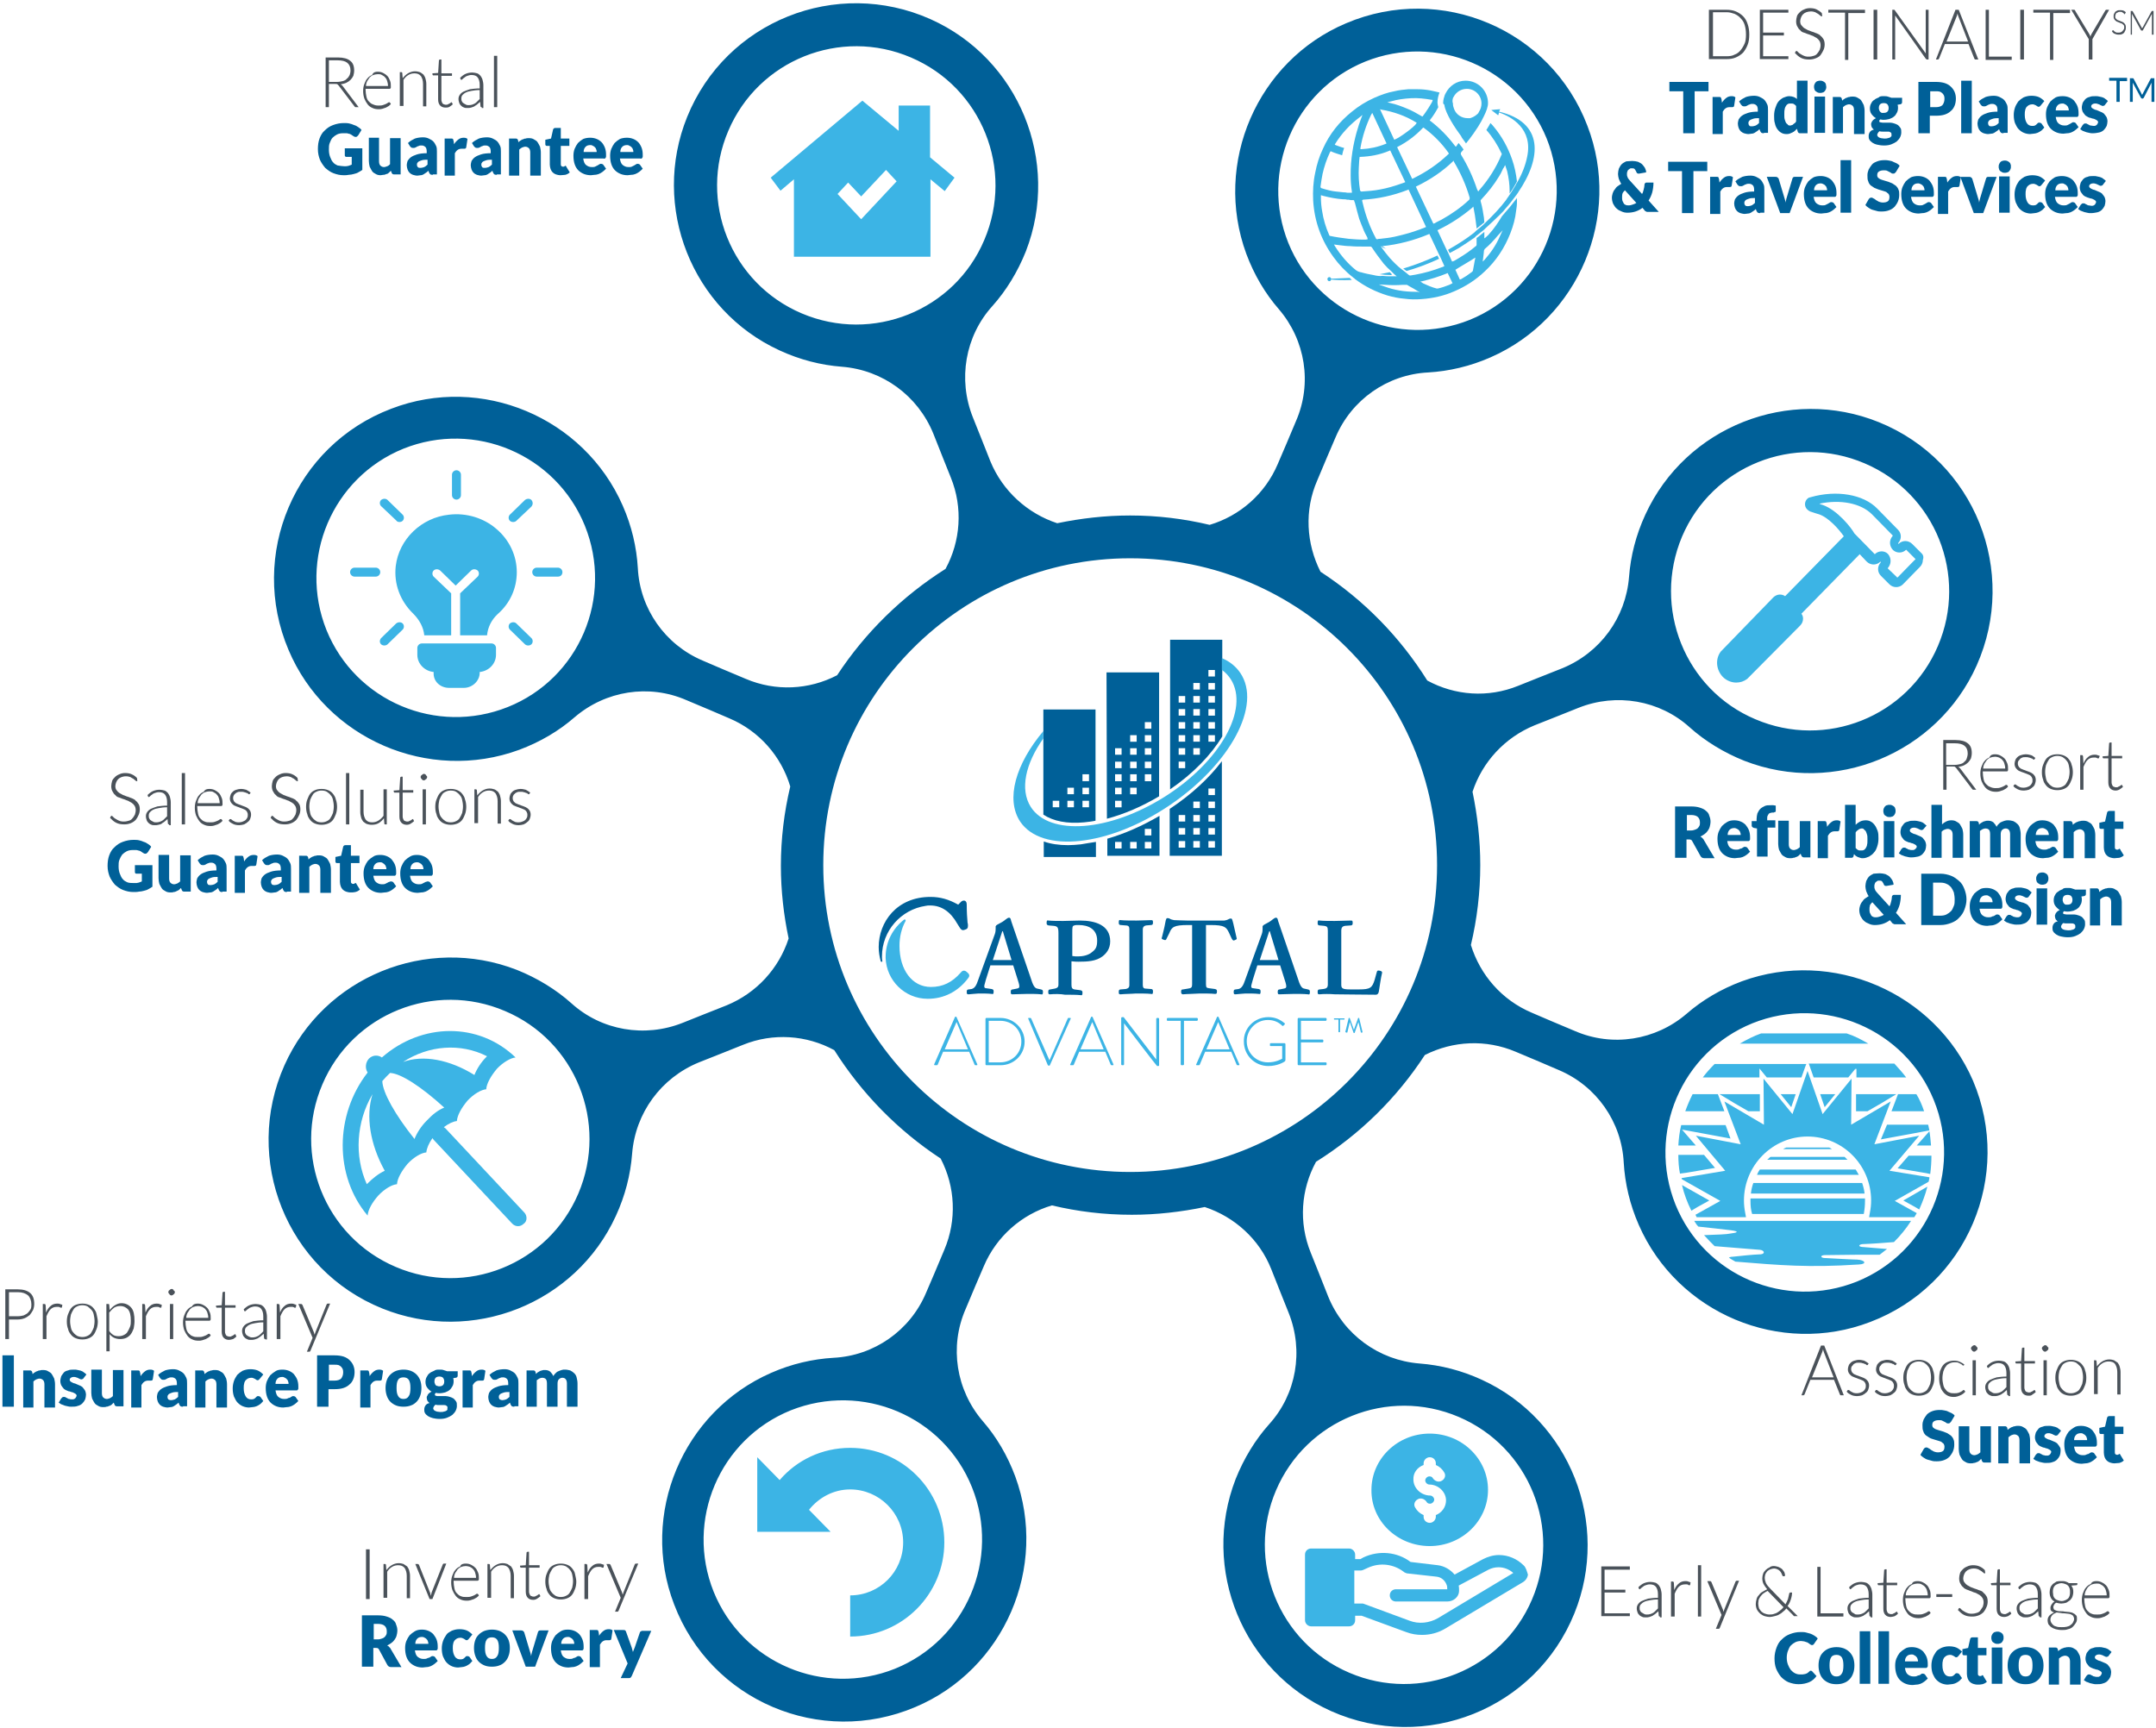
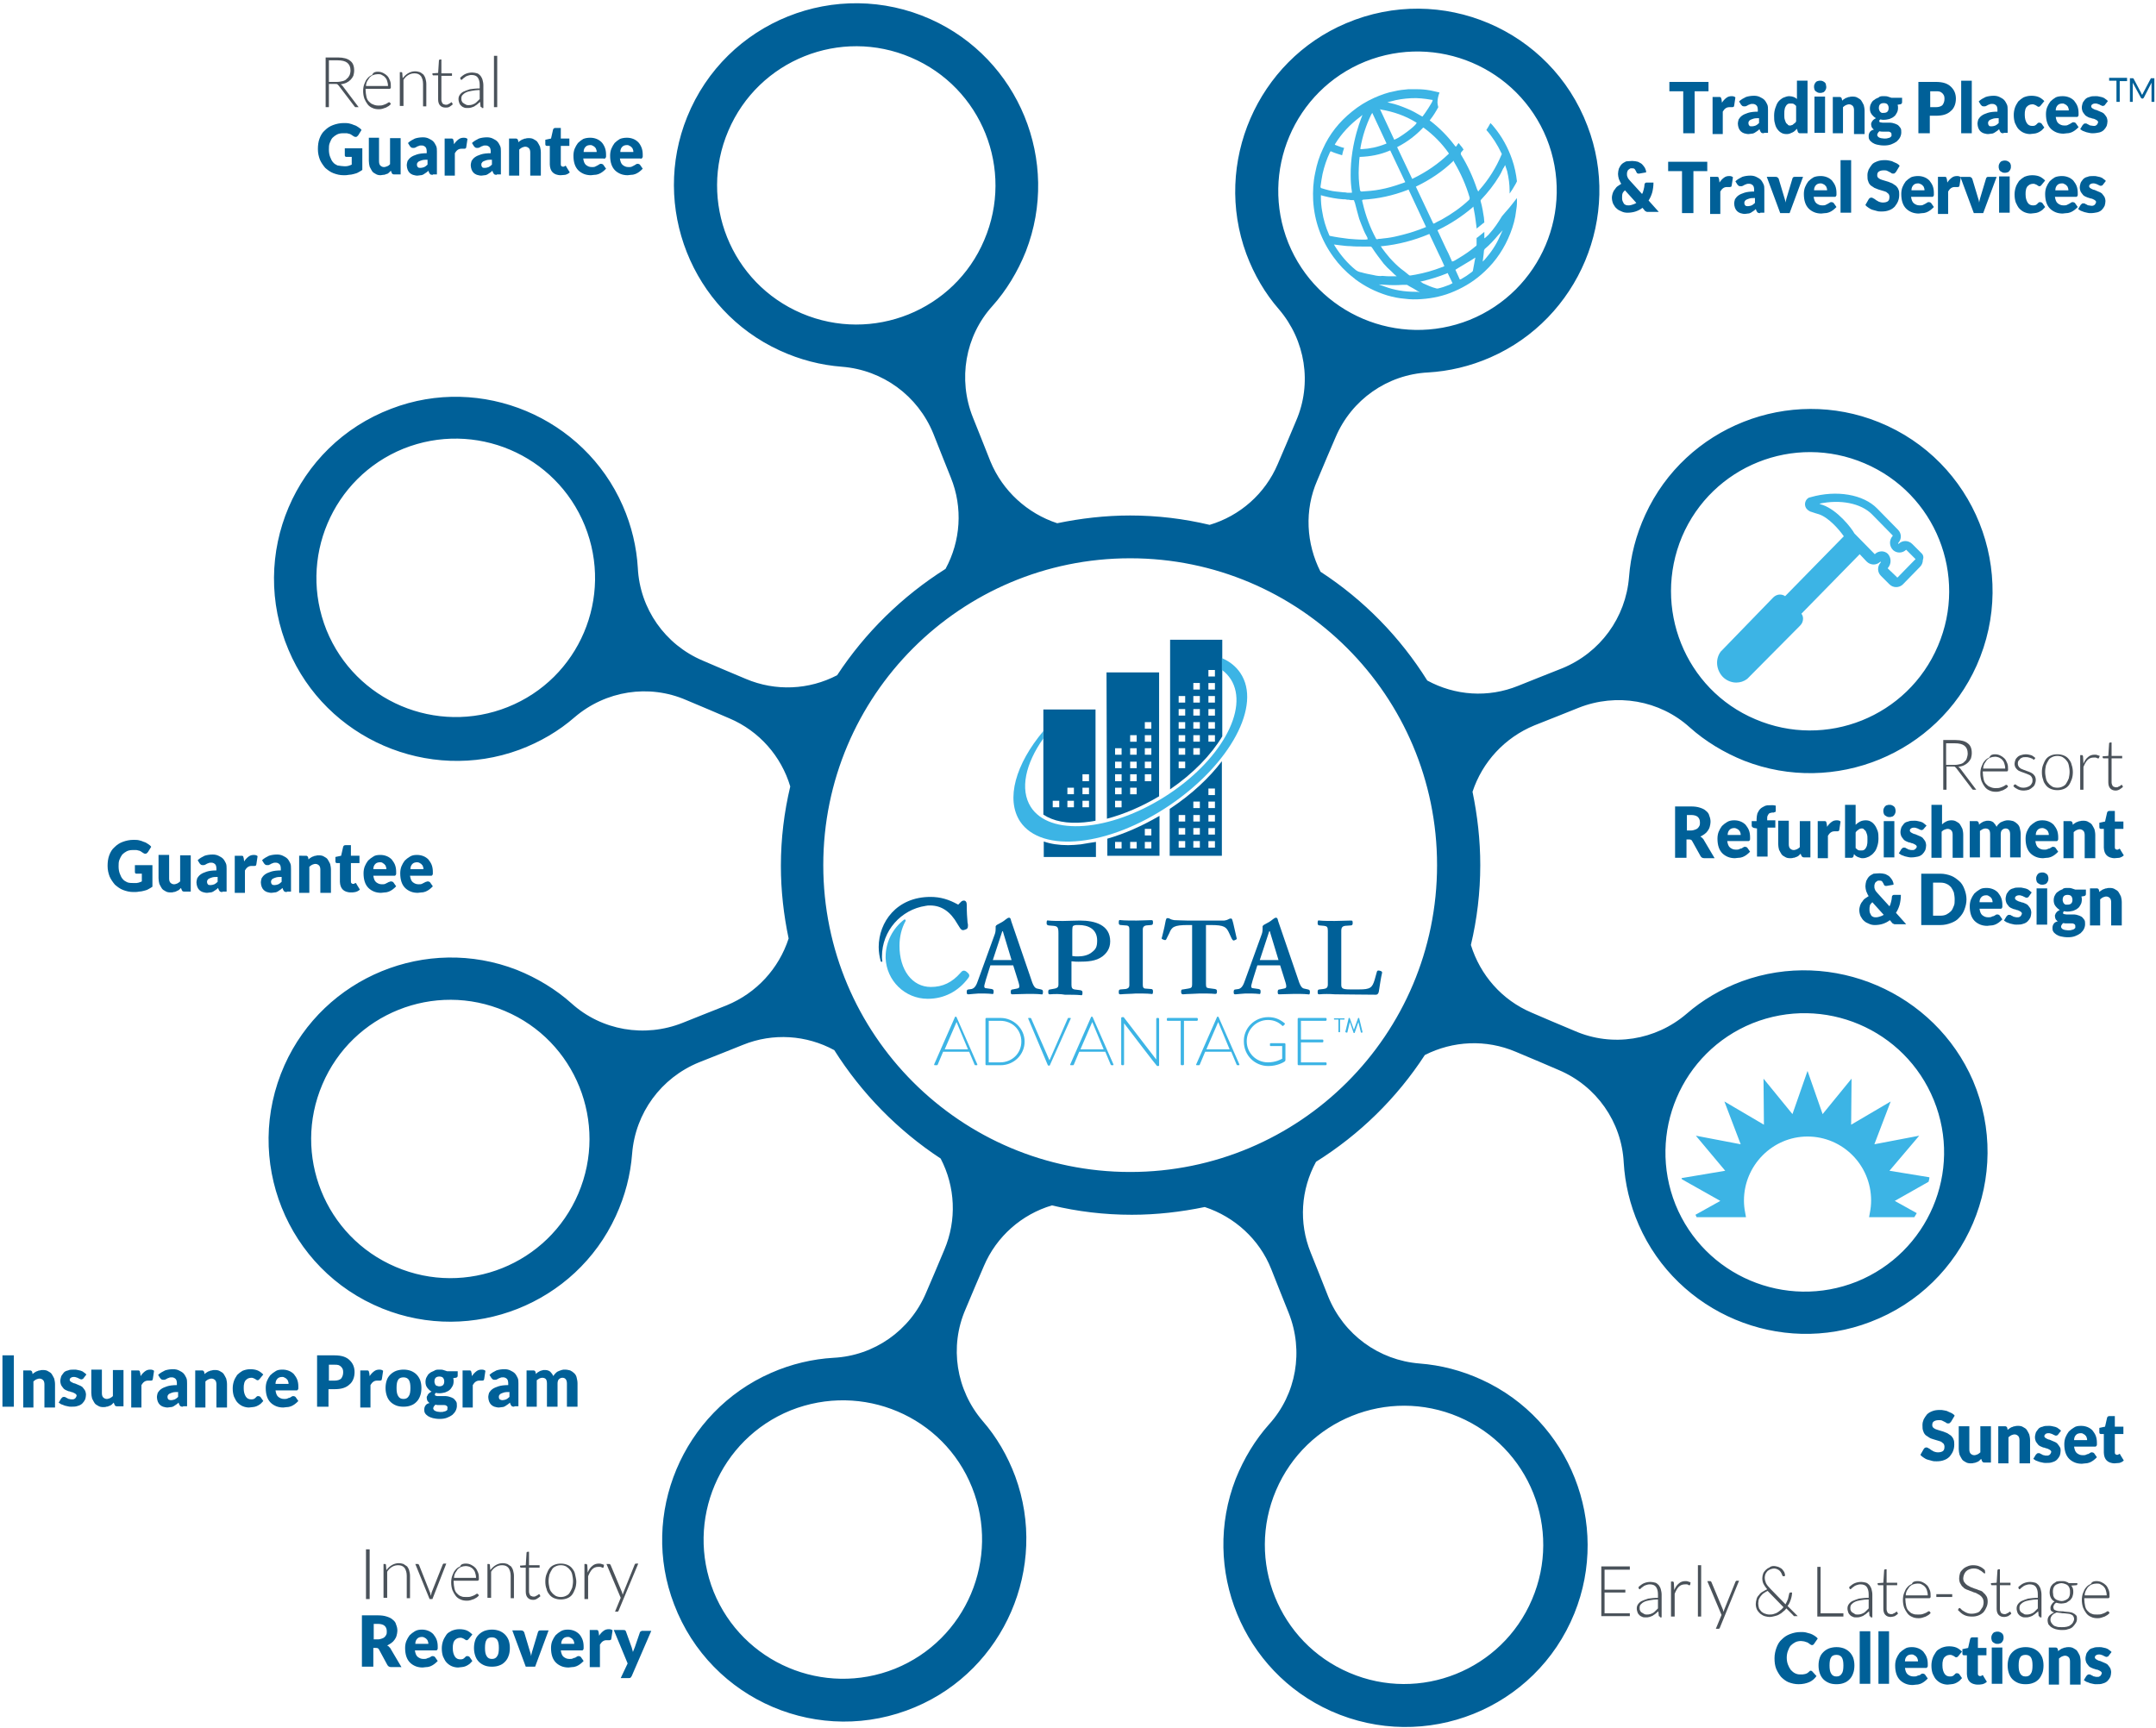
<svg xmlns="http://www.w3.org/2000/svg" fill="none" viewBox="0 0 529 424">
  <path fill="#3CB4E5" d="M368 58c-.9 2.1-2.2 4-3.7 5.7l-.5.5.2-1.6c0-.3.1-.6.1-1 0-.2.1-.3.2-.5 1.2-1 2.3-2.2 3.3-3.4l.1-.1 1-1.1-.7 1.5Zm-6.2 6.2c-.1.4-.1.8-.2 1.1-.1.4-.1.7-.2 1.1 0 .1-.1.2-.2.3-.9.7-1.8 1.3-2.7 1.8l-.3.1-.1-.2-1-2.2.8-.5 1.5-.9 1.5-.9 1.1-.7-.2 1Zm-6.2 5.7c-1 .4-1.9.7-2.8.9h-.3c-1.2-.3-2.3-.8-3.4-1.3l-.1-.1-.5-.3.5-.1c2.1-.5 4-1.1 6-1.9l.2-.1 1.2 2.5-.8.4Zm-7.8 1.7h-.6c-2.6 0-5.1-.4-7.5-1.3l-1.4-.5 1.7.1c1.4.1 2.7.1 4.1 0h1c.1 0 .2 0 .3.1.6.4 1.3.7 1.9 1.1l.5.3.6.4-.6-.2ZM337 67.5c-1.1-.2-2.1-.4-3.1-.7h-.1c-.2-.1-.4-.1-.6-.2-.2-.1-.3-.2-.5-.3-2-1.6-3.7-3.6-5.1-5.8l-.3-.5.8.1c.3 0 .5.1.8.1.8.1 1.6.2 2.4.2 1 .1 2.1.1 3.2.1h1.7c.2 0 .3.1.4.2.9 1.4 1.9 2.7 2.9 4 .6.7 1.2 1.3 1.9 1.9l.6.6.1.1.6.5h-1.2c-.8 0-1.5 0-2.3-.1-.6.1-1.4 0-2.2-.2Zm-10.6-9.6c-.1 0-.2 0-.3-.3-.8-1.8-1.4-3.8-1.7-5.8-.2-1.1-.3-2.3-.3-3.4v-.5l.7.2c1.6.4 3.2.7 4.7.8.3 0 .7 0 1 .1.3 0 .6 0 .9.1h.6c.2 0 .3.1.3.3 0 .1 0 .2.1.2 0 0 .4 1.6.6 2.3.2.6.3 1.2.5 1.8.3.8.6 1.6.9 2.3.3.8.7 1.6 1.1 2.3v.1l.1.3-.5.1h-.6c-1.2 0-2.4-.1-3.6-.2-1.6-.2-3.1-.4-4.5-.7Zm-1.9-15.2c.4-1.8 1-3.6 1.8-5.3l.2-.3.2.1c.9.4 1.7.6 2.6.9.1-.6.3-1.2.5-1.8-.9-.2-1.2-.4-2.1-.7l-.2-.1.1-.2c1.6-2.6 3.7-4.8 6.1-6.6l.6-.5c.1-.1-3 6.6-2.9 14.9 0 1.3.1 2.6.3 3.9v.3h-1.1l-.6-.1h-.3c-.6-.1-1.3-.1-1.9-.2-1.1-.1-2.2-.4-3.5-.8-.1 0-.3-.1-.3-.4.2-1.3.3-2.2.5-3.1Zm12.2-15 3.5 7.5-.2.1c-2 .8-3.9 1.2-5.9 1.3h-.3v-.3c.5-2.9 1.4-5.6 2.6-8.1l.3-.5Zm2.2-.8c3 .5 5.9 1.5 8.5 3.1l.2.1-.1.2c-.4.8-4.1 3.5-5.2 3.9l-.2.1-3.5-7.5.3.1Zm2.3-2c1.7-.5 3.3-.7 5-.8 1.7-.1 3.4.1 5.1.4h.2v.2c-.1.5-1.9 3.2-2.4 3.8l-.1.1-.2-.1c-1.2-.7-2.4-1.4-3.7-1.9-1.2-.5-2.5-1-3.9-1.3l-.8-.2.8-.2Zm14.2 12.6.1.2-.1.1c-2.5 2.4-5.4 4.4-8.7 6l-.2.1-3.7-7.8.2-.1c2.3-1.2 4.3-2.7 6.1-4.6l.1-.1.2.1c2.3 1.7 4.3 3.7 6 6.1Zm1.2 1.9.2.4c1.6 2.7 2.9 5.6 3.8 8.7 0 .2 0 .3-.1.5-2 1.9-4.3 3.5-6.8 4.9l-1.2.6-.5.3h-.1l-.2.1-.1-.2-4.2-8.9.2-.1c3.3-1.6 6.3-3.6 8.9-6.1l.1-.2ZM334.1 47c-.2 0-.3-.1-.4-.3-.3-1.9-.4-3.8-.3-5.6 0-.6.1-1.1.1-1.7l.1-.9h.2c2.4-.1 4.7-.5 7.1-1.5l.2-.1 3.7 7.8-.5.2c-.2.1-.4.1-.6.2-1.7.6-3.4 1.1-5.1 1.4-1.5.3-3 .4-4.5.5Zm.3 2c3.7-.2 7.4-1 11-2.4l.2-.1 4.3 9.2-.7.3c-.4.1-.7.3-1.1.4-1.6.6-3.4 1.1-5.1 1.5-1.2.3-2.4.5-3.5.6-.3 0-.5.1-.8.1-.2 0-.5 0-.7.1h-.1c-.2 0-.3-.1-.3-.2-1.4-2.6-2.5-5.5-3.2-8.5l-.2-.8.2-.2Zm18.7 13.5.4.8.9 2-.4.2c-.1 0-.2.1-.3.1-2.1.8-4.2 1.4-6.4 1.8-.4.1-.8.1-1.2.2h-.1c-.1 0-.2 0-.3-.1-.4-.3-.7-.6-1.1-.9-.3-.2-.5-.4-.8-.6-1-.8-1.9-1.7-2.8-2.7-.7-.8-1.3-1.6-1.9-2.4l-.3-.5h.4c3.9-.4 7.7-1.4 11.3-2.9l.2-.1 2.4 5.1Zm15.9-10-.5.6c-.9 1.5-1.9 3-3.1 4.3-.2.2-.3.4-.5.5l-.3.3-.4.3v-1.6c-.5.4-1.1.9-1.6 1.3l-.3.2v1.7c0 .1-.1.3-.2.3-1.3 1.1-2.6 2-4.1 2.9-.3.2-.7.4-1 .6l-.4.2h-.1l-.2.1-.1-.2-.8-1.8-.6-1.2-2.1-4.5.2-.1c3.1-1.5 5.8-3.3 8.3-5.4l.3-.3.2 1.1c.3 1.4.4 2.8.6 4.1v.2c.5-.4 1.1-.9 1.6-1.3l.3-.2c0-.4-.1-.8-.1-1.2-.2-1.3-.4-2.6-.8-4-.1-.2.1-.4.1-.4 1.7-1.8 3.2-3.7 4.4-5.7.3-.5.6-1 .8-1.5.1-.2.2-.5.4-.7l.3-.6.3.9c.1.2.1.4.2.6.4 1.7.6 3.3.6 4.8v.7c.5-.7 1-1.5 1.5-2.4l.3-.6c-.2-1.8-.6-3.7-1.2-5.4-1-2.9-2.5-5.6-4.4-7.9-.3-.4-.6-.7-.9-1-.3.6-.7 1.2-1 1.7 1.5 1.7 2.7 3.6 3.7 5.7.1.1.1.3 0 .4-1.3 3.1-3.1 6-5.4 8.6l-.3.4-.2-.4c0-.1-.1-.1-.1-.2-1-3-2.3-5.8-3.9-8.4-.1-.2-.1-.4 0-.6.2-.2.4-.5.6-.7l-.4-.6c-.2-.2-.4-.5-.8-1-.2.2-.4.5-.5.7l-.2.2-.2-.2c-1.8-2.4-3.8-4.4-6-6.1l-.2-.1.1-.2c.8-1 1.4-2 2-3.1-.1-.4-.2-.8-.2-1.1 0-.9.2-1.7.5-2.5-.7-.2-1.4-.3-2.2-.5-1.1-.2-2.1-.3-3.1-.3h-2.4c-1.1.1-2.2.2-3.4.5-1.7.3-3.3.9-4.9 1.6-2 .9-3.8 2-5.5 3.4-3.1 2.5-5.5 5.5-7.1 9.1-.9 1.9-1.5 3.8-1.9 5.9-.5 2.3-.6 4.5-.5 6.8.3 5.1 2 9.8 5 13.9 1.3 1.8 2.9 3.5 4.7 4.9 0 0 .1 0 .1.1.2.1.3.2.5.4 2.4 1.8 5 3.1 7.9 4 1.4.4 2.8.7 4.2.8 1.4.2 2.8.2 4.2.1 2.8-.2 5.5-.8 8-1.9 2.8-1.2 5.3-2.8 7.5-4.9 2.8-2.6 4.9-5.8 6.3-9.4.7-1.8 1.2-3.6 1.4-5.5.1-.6.2-1.3.2-2v-1.1c-.8 1-1.6 2.1-2.5 3.1-.3.3-.5.6-.7.8Z" />
-   <path fill="#3CB4E5" d="M339.1 60.6s.1 0 .1.1c.1.1.2.1.3.1.1 0 .1.1.2.1.3.1.5.2.5.2-.2-.1-.4-.2-.6-.4-.1-.1-.2-.1-.3-.2-.1-.1-.2-.1-.2-.2h-.2c0 .2.1.3.2.3Zm-6.3-8.8-.3-1.2Zm23.7-27.7c0-.1 0-.1.1-.2 0-.1.1-.1.1-.2.6-1.1 1.8-1.9 3.2-1.9 2 0 3.6 1.6 3.6 3.6 0 .7-.2 1.4-.6 2 0 .1-.1.1-.1.2s-.1.1-.1.2c-.5.5-1.1.9-1.7 1.1-.1 0-.2.1-.3.1h-.6c-1.5 0-2.8-.9-3.3-2.2 0-.1-.1-.2-.1-.3 0-.1-.1-.2-.1-.3-.1-.3-.1-.5-.1-.8-.2-.5-.1-1 0-1.3Zm-2.1 1.7c.3 2.1 2.6 5.6 4.1 7.6 0 .1.1.1.1.2s.1.1.1.2c.6.8 1 1.4 1 1.4s1.5-1.8 2.9-4c.1-.2.2-.3.3-.5.4-.6.7-1.2 1-1.8 0-.1.1-.1.1-.2s.1-.1.1-.2c.6-1.2 1-2.3 1-3.2 0-3-2.4-5.5-5.5-5.5-2.2 0-4 1.3-4.9 3.1 0 .1-.1.1-.1.2s-.1.1-.1.2c-.2.6-.4 1.2-.4 1.9v.2c.3.3.3.3.3.4Zm-23.2 42.4c-1.5.1-3 .1-4.6.2 0-.2-.2-.4-.4-.4-.3 0-.5.2-.5.5s.2.5.5.5c.2 0 .4-.2.4-.4.9.1 2.7.2 5.1.1-.1-.1-.4-.3-.5-.5Zm13.1-2.3c.3.2.5.4.8.6 2.5-.7 5.2-1.7 8-3l-.4-.8c-2.6 1.2-5.4 2.3-8.4 3.2Zm-2.7 1.5-.6-.6c-.8.2-1.7.3-2.5.5.9.1 1.9.2 2.8.2.1-.1.2-.1.3-.1Zm25.1-39.8.9.7.1-.3.1-.4c3 1 8.4 4 6.9 10.9-.4 2-1.2 4.1-2.4 6.2-.1.1-.1.2-.2.3-.1.1-.1.3-.2.4-.6 1-1.2 2-1.9 3-.1.1-.2.2-.2.3-.1.1-.2.2-.2.3-1.5 2-3.3 3.9-5.3 5.8l-.2.2-.2.2-1.8 1.5-.2.2-.2.2c-1.9 1.5-4.1 2.9-6.4 4.2l.4.8c.7-.4 1.5-.8 2.2-1.2 1.3-.8 2.6-1.7 3.9-2.6.1-.1.2-.1.2-.2l.2-.2c.6-.5 1.3-1 1.9-1.5l.2-.2.2-.2c1.2-1.1 2.4-2.2 3.5-3.3l.6-.6c.2-.2.4-.4.6-.7 1.1-1.2 2-2.4 2.9-3.6.1-.1.1-.2.2-.3.1-.1.2-.2.2-.3 5.8-8.5 6.3-17.2-4.7-19.8l.3-.6-1.2.1-1 .1.8.6ZM208.6 355.3c-6.9 0-13.1 3-17.3 7.9l-.1-.1-5.4-5.5v18.3h18l-5.3-5.4c2.4-3 6-5 10.1-5 7.1 0 13 5.8 13 13s-5.8 13-13 13v10.1c12.8 0 23.1-10.4 23.1-23.1 0-12.8-10.3-23.2-23.1-23.2Zm144.2 41.8c-2.1 1.2-4.7 1.5-7 .6l-11.1-4.1c-.2-.1-.4-.1-.5-.1h-1.9v-8.1h1.6c.2 0 .5-.1.7-.2l1.1-.5c2.9-1.3 6.2-.9 8.7 1 .2.2.5.3.8.4l7.2.8c1.2.1 2.1.9 2.5 1.9.2.4.2.8.2 1.2h-12.6c-.8 0-1.5.6-1.5 1.5s.7 1.5 1.5 1.5h12.6c1.6 0 2.9-1.2 2.9-2.6 0-.4 0-.9-.1-1.3l7.3-3.9c.8-.4 1.6-.6 2.5-.6 1.3 0 2.6.5 3.6 1.4l-18.5 11.1Zm21-13c-1.6-1.6-3.8-2.5-6-2.5-1.4 0-2.7.4-3.9 1l-7 3.8c-1-1.2-2.5-2.1-4.1-2.3l-6.7-.8c-3.3-2.5-7.8-2.9-11.6-1.1l-.7.4h-1.3v-1.1c0-.8-.7-1.5-1.5-1.5h-9.3c-.8 0-1.5.6-1.5 1.5v16.1c0 .8.7 1.5 1.5 1.5h9.3c.8 0 1.5-.6 1.5-1.5v-1.1h1.6l10.9 4c1.3.5 2.6.7 3.9.7 2 0 4-.5 5.8-1.6l18.9-11.3c.7-.4 1.2-1.1 1.3-1.9-.3-.9-.5-1.8-1.1-2.3Zm-24.5-24.6v-.4c0-.8.7-1.5 1.5-1.5s1.5.6 1.5 1.5v.4c.9.4 1.6 1 2.1 1.9.4.7.1 1.6-.7 2-.7.4-1.6.1-2.1-.6-.2-.4-.5-.5-.9-.5-.5 0-1 .5-1 1s.5 1 1 1c2.2 0 4.1 1.8 4.1 3.9 0 1.6-1 3-2.5 3.6v.4c0 .8-.7 1.5-1.5 1.5s-1.5-.6-1.5-1.5v-.4c-.9-.4-1.6-1-2.1-1.9-.4-.7-.1-1.6.7-2 .7-.4 1.6-.1 2.1.6.2.4.5.5.9.5.5 0 1-.5 1-1s-.5-1-1-1c-2.2 0-4.1-1.8-4.1-3.9-.1-1.6.9-3 2.5-3.6Zm1.5 19.9c7.9 0 14.3-6.2 14.3-13.8 0-7.6-6.4-13.8-14.3-13.8s-14.3 6.2-14.3 13.8c-.1 7.6 6.3 13.8 14.3 13.8Zm-222.2-81.9-19.3-20.6c-.1-.1-.3-.2-.4-.3 1.2-.9 2.3-1.4 3.2-1.5.1-1.4 1.1-3.2 2.6-5 1.6-1.7 3.4-2.7 4.6-2.8.1-1.4 1.1-3.2 2.6-5 1.5-1.6 3.4-2.7 4.6-2.8-9-8.7-23-8.6-32.8 0-1-.7-2.3-.6-3.2.3-.8.9-1 2.3-.3 3.4-8.1 10.4-8.2 25.4 0 35.1.1-1.4 1.1-3.2 2.6-4.9 1.6-1.7 3.4-2.7 4.6-2.8.1-1.4 1.1-3.2 2.6-5 1.6-1.7 3.4-2.7 4.6-2.8.1-1 .6-2.2 1.5-3.5.1.1.2.3.3.4l19.3 20.6c.4.4.9.6 1.4.6.5 0 1-.2 1.4-.6.9-.6.9-2 .1-2.8Zm-9.1-38.3-.1.1c-1.4 1.4-2.4 3-3 4.5-6.1-3.8-12.6-5-17.5-3.2 6.3-4.1 14.1-4.7 20.6-1.4Zm-25.1 28.1c-1.5.7-2.9 1.8-4.3 3.2l-.1.1c-3.1-6.9-2.6-15.3 1.4-22.1-1.7 5.4-.6 12.3 3 18.8Zm10.3-12.3c-1.4 1.4-2.4 3-3 4.5-4.8-6-7.8-11.4-7.9-14.2.3-.3.6-.7.9-1l1-1c2.6.1 7.6 3.3 13.3 8.5-1.5.6-2.9 1.7-4.3 3.2Zm5.5-106.2h3.6c2.1 0 3.9-1.7 3.9-3.7v-.2c2.2-.2 4-2 4-4.2V159c0-.6-.5-1.1-1.1-1.1h-17.1c-.6 0-1.1.5-1.1 1.1v1.7c0 2.2 1.8 4 4 4.2v.2c-.1 2.1 1.6 3.7 3.8 3.7Zm27.8-28.4c0-.6-.5-1.1-1.1-1.1h-5.2c-.6 0-1.1.5-1.1 1.1 0 .6.5 1.1 1.1 1.1h5.2c.7 0 1.1-.5 1.1-1.1Zm-24.9-18.9v-5c0-.6-.5-1.1-1.1-1.1-.6 0-1.1.5-1.1 1.1v5c0 .6.5 1.1 1.1 1.1.6 0 1.1-.5 1.1-1.1ZM98 128.1c.3 0 .6-.1.8-.3.4-.4.4-1.1 0-1.5l-3.7-3.6c-.4-.4-1.1-.4-1.6 0-.4.4-.4 1.1 0 1.5l3.7 3.5c.2.3.5.4.8.4Zm-4.5 30c.2.2.5.3.8.3.3 0 .6-.1.8-.3l3.7-3.6c.4-.4.4-1.1 0-1.5-.4-.4-1.1-.4-1.6 0l-3.7 3.6c-.4.5-.4 1.1 0 1.5ZM87 141.5h5.2c.6 0 1.1-.5 1.1-1.1 0-.6-.5-1.1-1.1-1.1H87c-.6 0-1.1.5-1.1 1.1 0 .6.5 1.1 1.1 1.1Zm43.4-18.8c-.4-.4-1.1-.4-1.6 0l-3.7 3.6c-.4.4-.4 1.1 0 1.5.2.2.5.3.8.3.3 0 .6-.1.8-.3l3.7-3.5c.4-.5.4-1.1 0-1.6Zm-3.6 17.7c0-4-1.8-7.9-5-10.6-3.1-2.7-7.4-4-11.6-3.5-6.8.7-12.3 6-13.1 12.6-.5 4.4 1.1 8.6 4.3 11.7 1.5 1.5 2.5 3.3 2.7 5.3h6.6v-10.3l-4.3-4.1c-.4-.4-.4-1.1 0-1.5.4-.4 1.1-.4 1.6 0l3.8 3.7 3.8-3.7c.4-.4 1.1-.4 1.6 0 .4.4.4 1.1 0 1.5l-4.3 4.1v10.3h6.6c.2-2 1.1-3.8 2.6-5.2 3.1-2.7 4.7-6.4 4.7-10.3Zm2 17.7c.2.2.5.3.8.3.3 0 .6-.1.8-.3.4-.4.4-1.1 0-1.5l-3.7-3.6c-.4-.4-1.1-.4-1.6 0-.4.4-.4 1.1 0 1.5l3.7 3.6Zm82.5-104.3-5.8-6.2 2.6-2.8 3.2 3.4 6.1-6.5 2.6 2.8-8.7 9.3Zm16.9-15.2V25.9h-7.7v6.2l-8.9-7.4-22.5 18.9 2.4 3.2 3.3-2.8v19h33.5V44l3.5 2.9 2.4-3.3-6-5Zm218.4 229.9 1.1 3.2 2.6-3.2h-3.7Zm8.8 0v4.2h2.8l3.3-1.9 3.8-2.3h-9.9Zm-37.3 34.6c.8.9 1.7 1.8 2.6 2.7 3.7.3 7.3.6 11.1.9 1.1.1 1.4 1 .2 1.1-2.2.1-4.1.3-6.9.6-.4 0-.7.1-.9.2.5.4 1.1.7 1.6 1 11.1.9 17.9 1.5 30.3.7 2.1-.1 1.5-1.1-.4-1.2-1 0-6.4-.3-8.2-.4-.8-.1-.9-.6.1-.7 5.6-.1 9.6-.1 13.6-.1.6-.5 1.2-.9 1.8-1.4-2.1-.2-4.1-.3-6.1-.5-1-.1-.9-.6.1-.7 2.7-.1 5.2-.3 7.7-.5 1.6-1.6 3-3.3 4.2-5.2h-53.2c.3.5.6 1 1 1.4 2.9.3 6.3.7 8 .9 2.2.3 1.6.6-.1.8-.8.2-3.4.3-6.5.4Zm48.9-8.5 2.9 1.6 1 .6c.8-1.8 1.5-3.6 2-5.6l-5.9 3.4Zm-1.4-7.9 7.1 1.2.9.2c.2-1.5.3-3 .3-4.5h-5.6l-2.7 3.1Zm4.7-5.6h3.5c-.1-1.2-.2-2.4-.4-3.5l-3.1 3.5Zm-8.8-1.5 7.1-1.3 4.8-.9c-.1-.5-.2-.9-.3-1.4H463l-1.5 3.6Zm2.6-6.9h8c-.5-1.5-1.1-2.9-1.9-4.2h-4.5l-1.6 4.2Zm-6.5 22v-.6h-28.1v.7c0 1.1.1 2.1.4 3.1h27.4c.2-1.1.3-2.1.3-3.2Zm-.7-4.4h-26.7c-.3.8-.5 1.7-.6 2.6h27.9c-.1-.9-.3-1.7-.6-2.6Zm-8.1-8.7h-10.5c-.3.1-.5.2-.8.4h12c-.2-.1-.4-.3-.7-.4Zm-3.8-17.2h8.5l1.8-2.2v.3l.2-.3v2.2h12.2c-.9-1.2-1.9-2.3-2.9-3.4h-21l1.2 3.4Zm-5.5 7.3 1.1-3.2h-3.7l2.6 3.2Zm-13.8-.9 3.3 1.9h2.8v-4.2h-9.9l3.8 2.3Zm-12 17 7.1-1.2-2.7-3.2h-6.3c0 1.6.1 3.1.4 4.6l1.5-.2Zm5.7 6.8-6.2-3.5-.5-.3c.5 2.2 1.3 4.3 2.3 6.3l1.5-.9 2.9-1.6Zm7.5-38.5h31.5c-1.7-1-3.4-1.9-5.3-2.5h-21c-1.7.6-3.5 1.5-5.2 2.5Zm-9.1 8.3h13.9v-2.2l1.8 2.2h8.5l1-2.8.2-.5h-22.5c-1 1-2 2.1-2.9 3.3Zm-2.5 4.1c-.7 1.4-1.3 2.8-1.8 4.2h9.6l-1.6-4.2h-6.2Zm-2.8 7.6c-.4 1.6-.6 3.3-.7 5h4.3l-.1-.1-3.3-3.8 4.9.9 7 1.3-1.2-3.3h-10.9Zm42.8 10.9h-23.5c-.3.4-.5.8-.7 1.3h25c-.3-.4-.5-.9-.8-1.3Zm-2.7-3.1h-18.2c-.3.2-.5.5-.8.7h19.7l-.7-.7Z" />
  <path fill="#3CB4E5" d="m423.3 287.3-10.7 1.8c0 .1 0 .2.1.3l9.4 5.3-6.1 3.4.3.6h12.1l-.2-1.1c-.2-1-.3-2-.3-3 0-8.6 7-15.7 15.6-15.7s15.6 7 15.6 15.7c0 1-.1 2-.3 3l-.2 1.1h11.1c.2-.3.4-.7.6-1l-5.4-3 8.3-4.7c.1-.4.2-.7.2-1.1l-9.8-1.6 7.3-8.6-11 2.1 4-10.5-9.7 5.7.1-11.3-7.1 8.7-3.7-10.6-3.7 10.6-7.1-8.7.1 11.3-9.7-5.7 4 10.5-11-2.1 7.2 8.6Zm48-151.7-2.1-2.1c-.9-.9-2.3-1-3.3-.1 0 0-.1 0-.1.1-.1-.1-.1-.2 0-.3.8-.9.8-2.3-.1-3.2l-5.1-5.2c-3.4-3.5-10-4.6-16.3-2.8-.1 0-.2.1-.4.1-.1 0-.1.1-.2.1-.6.4-.9 1.1-.8 1.8.1.7.6 1.2 1.2 1.5.8.3 2.2.7 2.2.7 2.4.8 5 3.8 6.1 5.4L438 146.3c-.4-.3-.9-.4-1.3-.4-.6 0-1.2.3-1.6.7l-12.8 13.2-.1.1c-1.4 1.9-1.1 4.5.5 6.2.9.9 2.1 1.4 3.3 1.4 1 0 1.9-.3 2.7-.9l13-13.1c.5-.5.7-1.1.7-1.7 0-.4-.1-.8-.4-1.2l14.3-14.6 1.7 1.8c.9.9 2.3 1 3.3.1 0 0 .1 0 .1-.1.1.1.1.2 0 .3-.8.9-.8 2.3.1 3.2l2.1 2.1c.9.9 2.4.9 3.3 0l4.2-4.3c.4-.4.7-1 .7-1.7.3-.8 0-1.4-.5-1.8Zm-1.5 1.8-4.2 4.3h-.1s-.1 0-.1-.1l-2.2-2.1v-.1c.9-1 .9-2.5 0-3.5-.4-.4-1-.6-1.5-.6-.6 0-1.2.2-1.7.7l-5-5.1c-.7-1.3-4.1-5.7-7.8-7-.1 0-.4-.1-.8-.3 5.2-1.1 10.2-.1 12.9 2.6l5.1 5.2v.1c-.9 1-.9 2.5.1 3.5.9.8 2.3.8 3.2-.1l2.3 2.3c-.1.1-.1.2-.2.2Z" />
-   <path fill="#4A525A" d="M429.2 8.5c0 .9-.1 1.8-.4 2.5-.3.8-.7 1.4-1.1 1.9-.5.5-1.1.9-1.8 1.2-.7.3-1.4.4-2.3.4h-4.3V2.4h4.3c.8 0 1.6.1 2.3.4.7.3 1.3.7 1.8 1.2s.9 1.2 1.1 1.9c.3.8.4 1.7.4 2.6Zm-.8 0c0-.9-.1-1.6-.3-2.3-.2-.7-.5-1.2-1-1.7-.4-.5-.9-.8-1.5-1.1-.6-.2-1.2-.4-1.9-.4h-3.4V13.8h3.4c.7 0 1.4-.1 1.9-.4.6-.2 1.1-.6 1.5-1.1.4-.5.7-1 1-1.7.2-.5.3-1.2.3-2.1Zm10.4-6.1v.7h-6.2v4.9h5.1v.7h-5.1V13.8h6.2v.7h-7V2.4h7Zm8.3 1.5c0 .1-.1.1-.2.1s-.2-.1-.3-.2c-.1-.1-.3-.2-.5-.4-.2-.1-.4-.2-.7-.4-.3-.1-.6-.2-1.1-.2-.4 0-.8.1-1.1.2-.3.1-.6.3-.8.5-.2.2-.4.5-.5.8-.1.3-.2.6-.2.9 0 .4.1.8.3 1 .2.2.4.5.7.7.3.2.6.3.9.5.4.1.7.3 1.1.4.4.1.7.3 1.1.4.4.2.7.3.9.6.3.2.5.5.7.8.2.3.3.8.3 1.3 0 .5-.1 1-.3 1.4-.2.4-.4.8-.7 1.2-.3.4-.7.6-1.2.8-.5.2-1 .3-1.6.3-.8 0-1.4-.1-2-.4-.6-.3-1-.7-1.5-1.2l.2-.4c.1-.1.1-.1.2-.1 0 0 .1 0 .2.1l.3.3c.1.1.2.2.4.3.2.1.3.2.5.3.2.1.4.2.7.3.3.1.6.1.9.1.5 0 .9-.1 1.2-.2.4-.1.7-.3.9-.6.3-.3.4-.6.6-.9.1-.3.2-.7.2-1.1 0-.4-.1-.8-.3-1.1-.2-.3-.4-.5-.7-.7-.3-.2-.6-.3-.9-.5-.4-.1-.7-.3-1.1-.4-.4-.1-.7-.3-1.1-.4-.4-.1-.7-.3-.9-.6-.3-.2-.5-.5-.7-.9-.2-.3-.3-.8-.3-1.3 0-.4.1-.8.2-1.2.1-.4.4-.7.7-1 .3-.3.6-.5 1.1-.7.4-.2.9-.3 1.4-.3.6 0 1.2.1 1.6.3.4.2.9.5 1.3.9l.1.7Zm10.5-1.5v.8h-4.1V14.7h-.8V3.1h-4.1v-.7h9Zm3 12.2h-.9V2.4h.9V14.6Zm4.2-12.2.1.1L472.5 13.1V2.4h.7V14.6h-.4c-.1 0-.2-.1-.3-.2L465 3.8V14.6h-.7V2.4h.5ZM485.4 14.6h-.7c-.1 0-.1 0-.2-.1 0 0-.1-.1-.1-.2l-1.4-3.5h-5.8l-1.4 3.5c0 .1-.1.1-.1.2-.1 0-.1.1-.2.1h-.5l4.8-12.2h.8L485.4 14.6Zm-7.8-4.4h5.3l-2.4-6.2c0-.1-.1-.2-.1-.3 0-.1-.1-.3-.1-.4 0 .1-.1.3-.1.4 0 .1-.1.2-.1.3L477.6 10.2Zm10.4 3.7h5.6v.8h-6.4V2.4h.8V13.9Zm8.6.7h-.9V2.4h.9V14.6Zm11.3-12.2v.8h-4.1V14.7h-.8V3.1h-4.1v-.7h9Zm5.5 7.2V14.6h-.9V9.6l-4.3-7.2h.7c.1 0 .1 0 .2.1 0 0 .1.1.1.2l3.4 5.6c.1.1.1.3.2.4.1.1.1.2.1.4 0-.1.1-.3.1-.4.1-.1.1-.3.2-.4l3.3-5.6c0-.1.1-.1.1-.2.1 0 .1-.1.2-.1h.7l-4.1 7.2Zm8-6.2-.1.1s-.1 0-.1-.1l-.2-.2c-.1-.1-.2-.1-.3-.2-.1-.1-.3-.1-.5-.1s-.4 0-.5.1c-.1.1-.3.1-.4.2-.1.1-.2.2-.2.4-.1.1-.1.3-.1.4 0 .2 0 .4.1.5l.3.3c.1.1.3.2.4.2.2.1.3.1.5.2s.3.1.5.2.3.2.4.3c.1.1.2.2.3.4.1.2.1.4.1.6 0 .2 0 .5-.1.7l-.3.6c-.2.2-.3.3-.6.4-.2.1-.5.1-.8.1-.4 0-.7-.1-.9-.2-.3-.1-.5-.3-.7-.6l.1-.2.1-.1h.1l.1.1.2.2c.1.1.2.1.3.2.1 0 .2.1.3.1h.4c.2 0 .4 0 .6-.1.2-.1.3-.2.4-.3.1-.1.2-.3.3-.4.1-.2.1-.3.1-.5s0-.4-.1-.5l-.3-.3c-.1-.1-.3-.2-.4-.2-.2-.1-.3-.1-.5-.2s-.3-.1-.5-.2-.3-.2-.4-.3c-.1-.1-.2-.2-.3-.4-.1-.2-.1-.4-.1-.6 0-.2 0-.4.1-.6.1-.2.2-.3.3-.5.1-.1.3-.2.5-.3.2-.1.4-.1.7-.1.3 0 .5 0 .8.1.2.1.4.2.6.4l-.2.4Zm4.2 3.6v-.1s0-.1.1-.1l2.2-4s0-.1.1-.1h.4v5.8h-.4v-5.1l-2.2 4c0 .1-.1.1-.2.1h-.1c-.1 0-.1 0-.2-.1l-2.2-4v5.1h-.3v-5.8h.4l.1.1 2.2 4s.1.1.1.2Z" />
  <path fill="#006098" d="M419.2 20.1v2.3h-3.4v10.3H413V22.4h-3.4v-2.3h9.6Zm1 3.7h1.8c.1 0 .2.1.2.1s.1.1.1.2.1.2.1.3l.1.8c.3-.5.7-.9 1.1-1.2.4-.3.8-.4 1.3-.4.4 0 .7.1.9.3l-.3 2c0 .1-.1.2-.1.3-.1 0-.2.1-.3.1h-.8c-.7 0-1.2.4-1.6 1.1v5.5h-2.5v-9.1Zm12.6 8.9c-.2 0-.4 0-.6-.1-.1-.1-.2-.2-.3-.4l-.2-.5c-.2.2-.4.4-.6.5-.2.1-.4.3-.6.4-.2.1-.4.2-.7.2-.2 0-.5.1-.8.1-.4 0-.7-.1-1.1-.2-.3-.1-.6-.3-.8-.5-.2-.2-.4-.5-.5-.8-.1-.3-.2-.7-.2-1.1 0-.3.1-.6.2-1 .2-.3.4-.6.8-.9.4-.3.9-.5 1.5-.7.6-.2 1.5-.3 2.4-.3V27c0-.5-.1-.9-.3-1.1-.2-.2-.5-.4-.9-.4-.3 0-.6 0-.7.1-.2.1-.4.1-.5.2-.2.1-.3.2-.4.2-.1.1-.3.1-.5.1s-.3 0-.5-.1l-.3-.3-.5-.8c.5-.5 1.1-.8 1.7-1.1.6-.2 1.3-.3 2-.3.5 0 1 .1 1.4.3.4.2.8.4 1.1.7.3.3.5.7.7 1.1.2.4.2.9.2 1.4v5.6h-1v.1Zm-2.9-1.7c.3 0 .6-.1.9-.2.2-.1.5-.3.8-.6V29c-.5 0-.9 0-1.3.1-.3.1-.6.2-.8.3-.2.1-.3.2-.4.4-.1.1-.1.3-.1.4 0 .3.1.5.2.6.1.2.3.2.7.2Zm11.8 1.7c-.2 0-.3 0-.4-.1-.1-.1-.2-.2-.2-.3l-.2-.7-.5.5c-.2.2-.4.3-.6.4-.2.1-.5.2-.7.3-.3.1-.5.1-.8.1-.4 0-.9-.1-1.2-.3-.4-.2-.7-.5-1-.9-.3-.4-.5-.9-.6-1.4-.2-.6-.2-1.2-.2-1.9s.1-1.3.3-1.9c.2-.6.4-1.1.7-1.5.3-.4.7-.7 1.2-1 .5-.2 1-.4 1.5-.4.4 0 .8.1 1.1.2.3.1.6.3.8.5v-4.5h2.6v12.9h-1.8Zm-2.6-1.9c.2 0 .4 0 .5-.1.2 0 .3-.1.4-.2.1-.1.2-.2.4-.3.1-.1.2-.2.3-.4V26c-.2-.2-.4-.4-.6-.5-.2-.1-.5-.1-.7-.1-.2 0-.5 0-.7.1-.2.1-.4.3-.5.5-.1.2-.3.5-.3.8-.1.3-.1.8-.1 1.3s0 .9.1 1.2c.1.3.2.6.3.8.1.2.3.3.4.4.1.2.3.3.5.3Zm9-9.5c0 .2 0 .4-.1.6-.1.2-.2.4-.3.5-.1.1-.3.3-.5.3-.2.1-.4.1-.6.1-.2 0-.4 0-.6-.1-.2-.1-.3-.2-.5-.3-.1-.1-.3-.3-.3-.5-.1-.2-.1-.4-.1-.6 0-.2 0-.4.1-.6.1-.2.2-.4.3-.5.1-.1.3-.3.5-.3.2-.1.4-.1.6-.1.2 0 .4 0 .6.1.2.1.4.2.5.3.1.1.3.3.3.5s.1.4.1.6Zm-.3 2.4v8.9h-2.6v-8.9h2.6Zm1.9 9v-8.9h1.6c.2 0 .3 0 .4.1.1.1.2.2.2.3l.1.5c.2-.2.3-.3.5-.4.2-.1.4-.3.6-.3.2-.1.4-.2.7-.2.2-.1.5-.1.8-.1.5 0 .9.1 1.2.3.4.2.7.4.9.7.2.3.4.7.6 1.1.1.4.2.9.2 1.4v5.7h-2.6V27c0-.4-.1-.8-.3-1-.2-.2-.5-.4-.9-.4-.3 0-.5.1-.8.2-.2.1-.5.3-.7.5v6.4h-2.5Zm12.5-9.1c.4 0 .7 0 1 .1l.9.3h2.6v1c0 .2 0 .3-.1.4-.1.1-.2.2-.4.2l-.6.1c.1.3.1.5.1.8 0 .4-.1.9-.3 1.2-.2.4-.4.7-.7.9-.3.3-.7.4-1.1.6-.4.1-.9.2-1.4.2-.3 0-.5 0-.8-.1-.2.1-.3.2-.3.4s.1.3.2.3.4.1.6.1h1.9c.3 0 .7.1 1 .2.3.1.6.2.9.4.2.2.4.4.6.7.2.3.2.6.2 1.1 0 .4-.1.8-.3 1.2-.2.4-.5.7-.8 1-.4.3-.8.5-1.3.7-.5.2-1.1.3-1.8.3s-1.3-.1-1.7-.2c-.5-.1-.9-.3-1.2-.5-.3-.2-.6-.5-.7-.7-.2-.3-.2-.6-.2-.9 0-.4.1-.7.3-1 .2-.3.5-.5 1-.6-.2-.1-.3-.3-.5-.5-.1-.2-.2-.5-.2-.8 0-.1 0-.3.1-.4 0-.1.1-.3.2-.4.1-.1.2-.3.4-.4.1-.1.3-.2.5-.3-.4-.2-.8-.6-1.1-1-.3-.4-.4-.9-.4-1.4 0-.4.1-.9.3-1.2.2-.4.4-.7.8-.9.3-.3.7-.4 1.1-.6.2-.3.7-.3 1.2-.3Zm1.9 9.4c0-.1 0-.3-.1-.4-.1-.1-.2-.2-.3-.2-.1-.1-.3-.1-.5-.1h-1.3c-.2 0-.5 0-.7-.1-.2.1-.3.2-.4.4-.1.1-.2.3-.2.5 0 .1 0 .2.1.3.1.1.1.2.3.3.1.1.3.1.5.2.2 0 .5.1.8.1.4 0 .7 0 .9-.1.2 0 .4-.1.6-.2l.3-.3V33Zm-1.9-5.3c.4 0 .7-.1.9-.3.2-.2.3-.5.3-.9s-.1-.6-.3-.9c-.2-.2-.5-.3-.9-.3s-.7.1-.9.3c-.2.2-.3.5-.3.9 0 .2 0 .3.1.5 0 .1.1.3.2.4.1.1.2.2.4.3h.5Zm11.3 5h-2.8V20.1h4.3c.8 0 1.6.1 2.2.3.6.2 1.1.5 1.5.9.4.4.7.8.9 1.3.2.5.3 1 .3 1.6 0 .6-.1 1.2-.3 1.7-.2.5-.5 1-.9 1.3-.4.4-.9.7-1.5.9-.6.2-1.3.3-2.2.3h-1.5v4.3Zm0-6.4h1.5c.7 0 1.3-.2 1.6-.5.3-.4.5-.9.5-1.5 0-.3 0-.5-.1-.8-.1-.2-.2-.4-.4-.6-.2-.2-.4-.3-.6-.4-.3-.1-.6-.1-.9-.1h-1.5v3.9h-.1Zm10.3-6.5v12.9h-2.6V19.8h2.6Zm7.8 12.9c-.2 0-.4 0-.6-.1-.1-.1-.2-.2-.3-.4l-.2-.5c-.2.2-.4.4-.6.5-.2.1-.4.3-.6.4-.2.1-.4.2-.7.2-.2 0-.5.1-.8.1-.4 0-.7-.1-1.1-.2-.3-.1-.6-.3-.8-.5-.2-.2-.4-.5-.5-.8-.1-.3-.2-.7-.2-1.1 0-.3.1-.6.2-1 .2-.3.4-.6.8-.9.4-.3.9-.5 1.5-.7.6-.2 1.5-.3 2.4-.3V27c0-.5-.1-.9-.3-1.1-.2-.2-.5-.4-.9-.4-.3 0-.6 0-.7.1-.2.1-.4.1-.5.2-.2.1-.3.2-.4.2-.1.1-.3.1-.5.1s-.3 0-.5-.1l-.3-.3-.5-.8c.5-.5 1.1-.8 1.7-1.1.6-.2 1.3-.3 2-.3.5 0 1 .1 1.4.3.4.2.8.4 1.1.7.3.3.5.7.7 1.1.2.4.2.9.2 1.4v5.6h-1v.1Zm-2.9-1.7c.3 0 .6-.1.9-.2.2-.1.5-.3.8-.6V29c-.5 0-.9 0-1.3.1-.3.1-.6.2-.8.3-.2.1-.3.2-.4.4-.1.1-.1.3-.1.4 0 .3.1.5.2.6.1.2.4.2.7.2Zm12-5.1-.2.2c-.1.1-.2.1-.3.1-.1 0-.2 0-.3-.1-.1-.1-.2-.1-.3-.2-.1-.1-.3-.1-.4-.2-.2-.1-.4-.1-.6-.1-.3 0-.6.1-.8.2-.2.1-.4.3-.6.5-.1.2-.3.5-.3.8-.1.3-.1.7-.1 1.1 0 .9.2 1.5.5 2s.8.7 1.3.7c.3 0 .5 0 .7-.1.2-.1.3-.2.4-.3l.3-.3c.1-.1.2-.1.4-.1s.4.1.5.2l.7 1c-.3.3-.5.6-.8.8-.3.2-.6.4-.9.5-.3.1-.6.2-.9.2-.3 0-.6.1-.9.1-.5 0-1-.1-1.5-.3-.5-.2-.9-.5-1.3-.9s-.6-.9-.9-1.5c-.2-.6-.3-1.2-.3-2 0-.6.1-1.2.3-1.8.2-.6.5-1 .8-1.5.4-.4.8-.7 1.3-1 .5-.2 1.1-.4 1.9-.4.7 0 1.3.1 1.8.3.5.2 1 .6 1.4 1l-.9 1.1Zm5.4-2.3c.6 0 1.1.1 1.6.3.5.2.9.5 1.2.8.3.4.6.8.8 1.3.2.5.3 1.1.3 1.7v.5c0 .1 0 .2-.1.3 0 .1-.1.1-.2.2h-5.3c.1.7.3 1.3.7 1.6.4.3.8.5 1.4.5.3 0 .6 0 .8-.1l.6-.3c.2-.1.3-.2.5-.3.1-.1.3-.1.4-.1.2 0 .4.1.5.2l.7 1c-.3.3-.6.6-.9.8-.3.2-.6.4-.9.5-.3.1-.6.2-1 .2-.3 0-.6.1-.9.1-.6 0-1.2-.1-1.7-.3-.5-.2-1-.5-1.4-.9-.4-.4-.7-.9-.9-1.5-.2-.6-.3-1.3-.3-2.1 0-.6.1-1.2.3-1.7.2-.5.5-1 .8-1.4.4-.4.8-.7 1.3-1 .4-.2 1-.3 1.7-.3Zm0 1.8c-.5 0-.9.1-1.2.4-.3.3-.5.7-.5 1.3h3.2c0-.2 0-.4-.1-.6-.1-.2-.1-.4-.3-.5-.1-.2-.3-.3-.5-.4-.2-.1-.3-.2-.6-.2Zm10.4.3c-.1.1-.1.2-.2.2s-.2.1-.3.1c-.1 0-.2 0-.4-.1-.1-.1-.3-.1-.4-.2-.1-.1-.3-.1-.5-.2s-.4-.1-.6-.1c-.3 0-.6.1-.7.2-.2.1-.3.3-.3.5s.1.3.2.4c.1.1.3.2.5.3.2.1.4.2.6.2.2.1.5.2.7.3.2.1.5.2.7.3.2.1.5.3.6.5.2.2.3.4.5.7.1.3.2.6.2.9 0 .4-.1.9-.2 1.2-.2.4-.4.7-.7 1-.3.3-.7.5-1.1.6-.5.1-1 .2-1.6.2-.3 0-.6 0-.9-.1-.3-.1-.6-.1-.8-.2-.3-.1-.5-.2-.8-.3-.2-.1-.4-.3-.6-.4l.6-1 .3-.3c.1-.1.2-.1.4-.1.1 0 .3 0 .4.1.1.1.2.1.4.2.1.1.3.2.5.2s.4.1.7.1c.2 0 .4 0 .5-.1.1 0 .2-.1.3-.2.1-.1.1-.2.2-.3 0-.1.1-.2.1-.3 0-.2-.1-.3-.2-.4-.1-.1-.3-.2-.5-.3-.2-.1-.4-.2-.6-.2-.2 0-.5-.2-.7-.2-.2 0-.5-.2-.7-.3-.2-.1-.5-.3-.6-.5-.2-.2-.3-.4-.5-.7-.1-.3-.2-.6-.2-1s.1-.7.2-1.1c.1-.3.4-.6.6-.9.3-.3.6-.5 1.1-.6.4-.2.9-.2 1.5-.2.3 0 .6 0 .9.1.3.1.6.1.8.2.3.1.5.2.7.4.2.1.4.3.6.5l-.7.9Zm5.4-5.8h-1.8V25h-.8v-5.2h-1.8v-.7h4.4v.8Zm3.6 3.2c0 .1.1.1.1.2 0-.1.1-.1.1-.2s.1-.1.1-.2l1.9-3.6c0-.1.1-.1.1-.1h.8V25h-.7v-4.7L526 24c-.1.1-.2.2-.3.2h-.1c-.1 0-.2-.1-.3-.2l-2-3.7V25h-.7v-5.8h.8l.1.1 1.9 3.6c0 .1 0 .1.1.2Zm-125 16.4c.5 0 1 .1 1.4.2.4.2.8.4 1 .6.3.3.5.6.7.9.2.4.3.7.3 1.1l-1.7.3h-.2c-.2 0-.4-.1-.5-.4-.1-.3-.3-.5-.4-.7-.2-.2-.4-.2-.7-.2-.2 0-.4 0-.5.1-.1.1-.3.2-.4.3-.1.1-.2.3-.2.4-.1.2-.1.3-.1.5v.4c0 .1.1.3.1.4.1.1.1.3.2.4.1.1.2.3.4.5l3 3.3c.2-.3.3-.7.4-1.1.1-.4.2-.8.2-1.2 0-.2.1-.3.2-.4.1-.1.2-.1.4-.1h1.6c0 .8-.1 1.6-.3 2.4-.2.7-.5 1.4-.9 2L407 52h-2.8c-.1 0-.2 0-.3-.1-.1 0-.2-.1-.2-.1-.1-.1-.2-.1-.2-.2l-.5-.6c-.5.4-1.1.7-1.7.9-.6.2-1.3.3-2 .3-.5 0-1-.1-1.4-.3-.5-.2-.9-.4-1.2-.7-.4-.3-.6-.7-.9-1.2-.2-.5-.3-1-.3-1.5 0-.4.1-.7.2-1.1.1-.3.3-.7.5-.9.2-.3.4-.6.7-.8l.9-.6c-.3-.4-.4-.8-.6-1.2-.1-.4-.2-.8-.2-1.2 0-.4.1-.9.2-1.3.2-.4.4-.8.7-1.1.3-.3.7-.5 1.1-.7.4 0 .9-.1 1.5-.1Zm-2.5 9c0 .3 0 .5.1.8l.3.6c.1.2.3.3.5.4.2.1.4.1.7.1.4 0 .7-.1 1-.2.3-.1.6-.2.9-.4l-2.8-3.1c-.3.3-.5.5-.6.8-.1.3-.1.7-.1 1Zm20.9-8.8V42h-3.4v10.3h-2.8V42h-3.4v-2.3h9.6Zm.7 3.7h1.8c.1 0 .2.1.2.1.1 0 .1.1.1.2s.1.2.1.3l.1.8c.3-.5.7-.9 1.1-1.2.4-.3.8-.4 1.3-.4.4 0 .7.1.9.3l-.3 2c0 .1-.1.2-.1.3-.1 0-.2.1-.3.1h-.8c-.7 0-1.2.4-1.6 1.1v5.5h-2.5v-9.1Zm12.3 8.9c-.2 0-.4 0-.6-.1-.1-.1-.2-.2-.3-.4l-.2-.5c-.2.2-.4.4-.6.5-.2.1-.4.3-.6.4-.2.1-.4.2-.7.2-.2 0-.5.1-.8.1-.4 0-.7-.1-1.1-.2-.3-.1-.6-.3-.8-.5-.2-.2-.4-.5-.5-.8-.1-.3-.2-.7-.2-1.1 0-.3.1-.6.2-1 .2-.3.4-.6.8-.9.4-.3.9-.5 1.5-.7.6-.2 1.5-.3 2.4-.3v-.4c0-.5-.1-.9-.3-1.1-.2-.2-.5-.4-.9-.4-.3 0-.6 0-.7.1-.2.1-.4.1-.5.2-.2.1-.3.2-.4.2-.1.1-.3.1-.5.1s-.3 0-.5-.1l-.3-.3-.5-.8c.5-.5 1.1-.8 1.7-1.1.6-.2 1.3-.3 2-.3.5 0 1 .1 1.4.3.4.2.8.4 1.1.7.3.3.5.7.7 1.1.2.4.2.9.2 1.4v5.6h-1v.1Zm-3-1.7c.3 0 .6-.1.9-.2.2-.1.5-.3.8-.6v-1.2c-.5 0-.9 0-1.3.1-.3.1-.6.2-.8.3-.2.1-.3.2-.4.4-.1.1-.1.3-.1.4 0 .3.1.5.2.6.2.2.4.2.7.2Zm10.2 1.7h-2.3l-3.3-8.9h2.1c.2 0 .3 0 .5.1l.3.3 1.2 4c.1.3.2.6.3 1 .1.3.2.6.2.9.1-.3.1-.6.2-.9.1-.3.2-.6.3-1l1.2-4c0-.1.1-.2.2-.3.1-.1.3-.1.4-.1h2l-3.3 8.9Zm7.6-9.1c.6 0 1.1.1 1.6.3.5.2.9.5 1.2.8.3.4.6.8.8 1.3.2.5.3 1.1.3 1.7v.5c0 .1 0 .2-.1.3 0 .1-.1.1-.2.2H445c.1.7.3 1.3.7 1.6.4.3.8.5 1.4.5.3 0 .6 0 .8-.1l.6-.3c.2-.1.3-.2.5-.3.1-.1.3-.1.4-.1.2 0 .4.1.5.2l.7 1c-.3.3-.6.6-.9.8-.3.2-.6.4-.9.5-.3.1-.6.2-1 .2s-.6.1-.9.1c-.6 0-1.2-.1-1.7-.3-.5-.2-1-.5-1.4-.9-.4-.4-.7-.9-.9-1.5-.2-.6-.3-1.3-.3-2.1 0-.6.1-1.2.3-1.7.2-.5.5-1 .8-1.4.4-.4.8-.7 1.3-1 .5-.2 1-.3 1.7-.3Zm.1 1.8c-.5 0-.9.1-1.2.4-.3.3-.5.7-.5 1.3h3.2c0-.2 0-.4-.1-.6-.1-.2-.1-.4-.3-.5-.1-.2-.3-.3-.5-.4-.2-.1-.4-.2-.6-.2Zm7.4-5.7v12.9h-2.6V39.3h2.6Zm11 2.9-.3.3c-.1.1-.2.1-.4.1-.1 0-.3 0-.4-.1-.1-.1-.3-.2-.5-.3l-.6-.3c-.2-.1-.5-.1-.8-.1-.5 0-.9.1-1.2.3-.3.2-.4.5-.4.9 0 .3.1.5.2.6.2.2.4.3.6.4.3.1.5.2.9.3.3.1.7.2 1 .3.3.1.7.3 1 .4l.9.6c.3.3.5.6.6.9.2.4.2.8.2 1.3 0 .6-.1 1.1-.3 1.6-.2.5-.5.9-.8 1.3-.4.4-.8.7-1.4.9-.5.2-1.1.3-1.8.3-.4 0-.8 0-1.1-.1-.4-.1-.8-.2-1.1-.3-.4-.1-.7-.3-1-.5-.3-.2-.6-.4-.8-.7l.8-1.4c.1-.1.1-.2.3-.3.1-.1.2-.1.4-.1s.3.1.5.2.4.2.6.4c.2.1.5.3.7.4.3.1.6.2 1 .2.5 0 .9-.1 1.2-.3.3-.2.4-.6.4-1.1 0-.3-.1-.5-.2-.7-.2-.2-.4-.3-.6-.5-.3-.1-.5-.2-.9-.3-.3-.1-.6-.2-1-.3-.3-.1-.7-.3-1-.4l-.9-.6c-.3-.3-.5-.6-.6-1-.2-.4-.2-.9-.2-1.5 0-.5.1-.9.3-1.4.2-.4.5-.8.8-1.2.3-.4.8-.6 1.3-.8.5-.2 1.1-.3 1.8-.3.4 0 .7 0 1.1.1.4.1.7.1 1 .3.3.1.6.3.9.4.3.2.5.3.7.6l-.9 1.5Zm5.4 1c.6 0 1.1.1 1.6.3.5.2.9.5 1.2.8.3.4.6.8.8 1.3.2.5.3 1.1.3 1.7v.5c0 .1 0 .2-.1.3 0 .1-.1.1-.2.2h-5.3c.1.7.3 1.3.7 1.6.4.3.8.5 1.4.5.3 0 .6 0 .8-.1l.6-.3c.2-.1.3-.2.5-.3.1-.1.3-.1.4-.1.2 0 .4.1.5.2l.7 1c-.3.3-.6.6-.9.8-.3.2-.6.4-.9.5-.3.1-.6.2-1 .2s-.6.1-.9.1c-.6 0-1.2-.1-1.7-.3-.5-.2-1-.5-1.4-.9-.4-.4-.7-.9-.9-1.5-.2-.6-.3-1.3-.3-2.1 0-.6.1-1.2.3-1.7.2-.5.5-1 .8-1.4.4-.4.8-.7 1.3-1 .5-.2 1.1-.3 1.7-.3Zm.1 1.8c-.5 0-.9.1-1.2.4-.3.3-.5.7-.5 1.3h3.2c0-.2 0-.4-.1-.6-.1-.2-.1-.4-.3-.5-.1-.2-.3-.3-.5-.4-.2-.1-.4-.2-.6-.2Zm4.8-1.6h1.8c.1 0 .2.1.2.1.1 0 .1.1.1.2s.1.2.1.3l.1.8c.3-.5.7-.9 1.1-1.2.4-.3.8-.4 1.3-.4.4 0 .7.1.9.3l-.3 2c0 .1-.1.2-.1.3-.1 0-.2.1-.3.1h-.8c-.7 0-1.2.4-1.6 1.1v5.5h-2.5v-9.1Z" />
  <path fill="#006098" d="M486.6 52.3h-2.3l-3.3-8.9h2.1c.2 0 .3 0 .5.1l.3.3 1.2 4c.1.3.2.6.3 1 .1.3.2.6.2.9.1-.3.1-.6.2-.9.1-.3.2-.6.3-1l1.2-4c0-.1.1-.2.2-.3.1-.1.3-.1.4-.1h2l-3.3 8.9Zm6.8-11.4c0 .2 0 .4-.1.6-.1.2-.2.4-.3.5-.1.1-.3.3-.5.3-.2.1-.4.1-.6.1-.2 0-.4 0-.6-.1-.2-.1-.3-.2-.5-.3-.1-.1-.3-.3-.3-.5-.1-.2-.1-.4-.1-.6 0-.2 0-.4.1-.6.1-.2.2-.4.3-.5.1-.1.3-.3.5-.3.2-.1.4-.1.6-.1.2 0 .4 0 .6.1.2.1.4.2.5.3.1.1.3.3.3.5.1.1.1.3.1.6Zm-.3 2.4v8.9h-2.6v-8.9h2.6Zm7.8 2.1-.2.2c-.1.1-.2.1-.3.1-.1 0-.2 0-.3-.1-.1-.1-.2-.1-.3-.2-.1-.1-.3-.1-.4-.2-.2-.1-.4-.1-.6-.1-.3 0-.6.1-.8.2-.2.1-.4.3-.6.5-.1.2-.3.5-.3.8-.1.3-.1.7-.1 1.1 0 .9.2 1.5.5 2s.8.7 1.3.7c.3 0 .5 0 .7-.1.2-.1.3-.2.4-.3l.3-.3c.1-.1.2-.1.4-.1s.4.1.5.2l.7 1c-.3.3-.5.6-.8.8-.3.2-.6.4-.9.5-.3.1-.6.2-.9.2-.3 0-.6.1-.9.1-.5 0-1-.1-1.5-.3-.5-.2-.9-.5-1.3-.9s-.6-.9-.9-1.5c-.2-.6-.3-1.2-.3-2 0-.6.1-1.2.3-1.8.2-.6.5-1 .8-1.5.4-.4.8-.7 1.3-1 .5-.2 1.1-.4 1.9-.4.7 0 1.3.1 1.8.3.5.2 1 .6 1.4 1l-.9 1.1Zm5-2.2c.6 0 1.1.1 1.6.3.5.2.9.5 1.2.8.3.4.6.8.8 1.3.2.5.3 1.1.3 1.7v.5c0 .1 0 .2-.1.3 0 .1-.1.1-.2.2h-5.3c.1.7.3 1.3.7 1.6.4.3.8.5 1.4.5.3 0 .6 0 .8-.1l.6-.3c.2-.1.3-.2.5-.3.1-.1.3-.1.4-.1.2 0 .4.1.5.2l.7 1c-.3.3-.6.6-.9.8-.3.2-.6.4-.9.5-.3.1-.6.2-1 .2s-.6.1-.9.1c-.6 0-1.2-.1-1.7-.3-.5-.2-1-.5-1.4-.9-.4-.4-.7-.9-.9-1.5-.2-.6-.3-1.3-.3-2.1 0-.6.1-1.2.3-1.7.2-.5.5-1 .8-1.4.4-.4.8-.7 1.3-1 .5-.2 1.1-.3 1.7-.3Zm.1 1.8c-.5 0-.9.1-1.2.4-.3.3-.5.7-.5 1.3h3.2c0-.2 0-.4-.1-.6-.1-.2-.1-.4-.3-.5-.1-.2-.3-.3-.5-.4-.2-.1-.3-.2-.6-.2Zm10 .3c-.1.1-.1.2-.2.2s-.2.1-.3.1c-.1 0-.2 0-.4-.1-.1-.1-.3-.1-.4-.2-.1-.1-.3-.1-.5-.2s-.4-.1-.6-.1c-.3 0-.6.1-.7.2-.2.1-.3.3-.3.5s.1.3.2.4c.1.1.3.2.5.3.2.1.4.2.6.2.2.1.5.2.7.3.2.1.5.2.7.3.2.1.5.3.6.5.2.2.3.4.5.7.1.3.2.6.2.9 0 .4-.1.9-.2 1.2-.2.4-.4.7-.7 1-.3.3-.7.5-1.1.6-.5.1-1 .2-1.6.2-.3 0-.6 0-.9-.1-.3-.1-.6-.1-.8-.2-.3-.1-.5-.2-.8-.3-.2-.1-.4-.3-.6-.4l.6-1 .3-.3c.1-.1.2-.1.4-.1.1 0 .3 0 .4.1.1.1.2.1.4.2.1.1.3.2.5.2s.4.1.7.1c.2 0 .4 0 .5-.1.1 0 .2-.1.3-.2.1-.1.1-.2.2-.3 0-.1.1-.2.1-.3 0-.2-.1-.3-.2-.4-.1-.1-.3-.2-.5-.3-.2-.1-.4-.2-.6-.2-.2 0-.5-.2-.7-.2-.2-.1-.5-.2-.7-.3-.2-.1-.5-.3-.6-.5-.2-.2-.3-.4-.5-.7-.1-.3-.2-.6-.2-1s.1-.7.2-1.1c.1-.3.4-.6.6-.9.3-.3.6-.5 1.1-.6.4-.2.9-.2 1.5-.2.3 0 .6 0 .9.1.3.1.6.1.8.2.3.1.5.2.7.4.2.1.4.3.6.5l-.7.9Z" />
  <path fill="#4A525A" d="M477.6 193.8h-.8v-12.2h3c1.4 0 2.4.3 3 .8.7.5 1 1.3 1 2.4 0 .5-.1.9-.2 1.3-.2.4-.4.7-.7 1-.3.3-.6.5-1 .7-.4.2-.9.3-1.4.4.1.1.3.2.4.3l4 5.3h-.7c-.1 0-.2 0-.2-.1-.1 0-.1-.1-.2-.2l-3.8-5-.3-.3c-.1-.1-.3-.1-.5-.1h-1.6v5.7Zm2-6.1c.5 0 1-.1 1.4-.2.4-.1.8-.3 1-.6.3-.2.5-.5.6-.9.1-.3.2-.7.2-1.1 0-.9-.3-1.5-.8-1.9-.5-.4-1.3-.6-2.4-.6h-2.1v5.3h2.1Zm9.9-2.6c.5 0 .9.1 1.3.3.4.2.7.4 1 .7.3.3.5.7.7 1.2.2.5.2 1 .2 1.6 0 .1 0 .2-.1.3-.1.1-.1.1-.2.1h-5.9v.2c0 .6.1 1.2.2 1.7s.3.9.6 1.2c.3.3.6.6 1 .7.4.2.8.3 1.3.3.4 0 .8 0 1.1-.1.3-.1.6-.2.8-.3.2-.1.4-.2.5-.3.1-.1.2-.1.3-.1.1 0 .1 0 .2.1l.2.3c-.1.2-.3.3-.5.5-.2.1-.5.3-.7.4l-.9.3c-.3.1-.6.1-.9.1-.6 0-1.1-.1-1.5-.3-.5-.2-.9-.5-1.2-.9-.3-.4-.6-.9-.8-1.4-.2-.6-.3-1.2-.3-1.9 0-.6.1-1.2.3-1.7.2-.5.4-1 .7-1.3.3-.4.7-.7 1.2-.9.3-.7.8-.8 1.4-.8Zm0 .6c-.4 0-.8.1-1.1.2-.3.1-.6.3-.9.6l-.6.9c-.2.4-.3.8-.3 1.2h5.4c0-.5-.1-.9-.2-1.2-.1-.4-.3-.7-.5-.9-.2-.3-.5-.4-.8-.6-.3-.1-.6-.2-1-.2Zm9.7.6c0 .1-.1.1-.2.1s-.1 0-.2-.1-.2-.2-.4-.2c-.2-.1-.4-.2-.6-.2-.2-.1-.5-.1-.8-.1-.3 0-.6 0-.8.1-.2.1-.5.2-.6.4-.1.2-.3.3-.4.5-.1.2-.1.4-.1.6 0 .3.1.5.2.7.1.2.3.3.5.5.2.1.5.2.7.3.3.1.6.2.8.3.3.1.6.2.8.3.3.1.5.3.7.4.2.2.4.4.5.6.1.2.2.5.2.9s-.1.7-.2 1c-.1.3-.3.6-.6.8-.2.2-.5.4-.9.6-.4.1-.8.2-1.2.2-.6 0-1.1-.1-1.5-.3-.4-.2-.8-.4-1.1-.8l.2-.3.1-.1h.1c.1 0 .2 0 .3.1.1.1.2.2.4.3l.6.3c.3.1.6.1.9.1.3 0 .7-.1.9-.2.3-.1.5-.2.7-.4.2-.2.3-.4.4-.6.1-.2.1-.5.1-.7 0-.3-.1-.5-.2-.7-.1-.2-.3-.4-.5-.5-.2-.1-.5-.2-.7-.3-.2-.1-.6-.2-.8-.3-.3-.1-.6-.2-.8-.3-.3-.1-.5-.2-.7-.4-.2-.2-.4-.4-.5-.6-.1-.2-.2-.5-.2-.9 0-.3.1-.6.2-.9.1-.3.3-.5.5-.7.2-.2.5-.4.9-.5.3-.1.7-.2 1.1-.2.5 0 .9.1 1.3.2s.7.4 1.1.7l-.2.3Zm5.6-1.2c.6 0 1.1.1 1.6.3.5.2.9.5 1.2.9.3.4.6.8.7 1.4.2.5.3 1.2.3 1.8 0 .6-.1 1.3-.3 1.8-.2.5-.4 1-.7 1.4-.3.4-.7.7-1.2.9-.5.2-1 .3-1.6.3-.6 0-1.1-.1-1.6-.3-.5-.2-.9-.5-1.2-.9-.3-.4-.6-.8-.7-1.4-.2-.5-.3-1.1-.3-1.8s.1-1.3.3-1.8c.2-.5.4-1 .7-1.4.3-.4.7-.7 1.2-.9.4-.2 1-.3 1.6-.3Zm0 8.2c.5 0 .9-.1 1.3-.3.4-.2.7-.4.9-.8.2-.3.4-.7.6-1.2.1-.5.2-1 .2-1.6 0-.6-.1-1.1-.2-1.6s-.3-.9-.6-1.2c-.2-.3-.6-.6-.9-.8-.4-.2-.8-.3-1.3-.3s-.9.1-1.3.3c-.4.2-.7.4-.9.8-.2.3-.4.7-.6 1.2-.1.5-.2 1-.2 1.6 0 .6.1 1.1.2 1.6s.3.9.6 1.2c.2.3.6.6.9.8.3.2.8.3 1.3.3Zm5.6.6v-8.6h.4c.1 0 .2 0 .2.1 0 0 .1.1.1.2l.1 1.8c.3-.7.6-1.2 1.1-1.6.4-.4 1-.6 1.6-.6.2 0 .5 0 .7.1.2.1.4.1.6.2l-.2.5c0 .1-.1.1-.2.1h-.1c-.1 0-.1 0-.2-.1-.1 0-.2-.1-.3-.1h-.5c-.6 0-1.1.2-1.5.6-.4.4-.7 1-1 1.7v5.6h-.8v.1Zm8.7.1c-.6 0-1-.2-1.3-.5-.3-.3-.5-.8-.5-1.5v-5.9h-1.2c-.1 0-.1 0-.1-.1l-.1-.1v-.3l1.4-.1.2-3.1c0-.1 0-.1.1-.1l.1-.1h.4v3.3h2.6v.6h-2.6v5.8c0 .2 0 .4.1.6.1.2.1.3.2.4.1.1.2.2.4.2.1.1.3.1.4.1.2 0 .4 0 .5-.1.1-.1.3-.1.4-.2.1-.1.2-.1.3-.2.1-.1.1-.1.2-.1 0 0 .1 0 .1.1l.2.4c-.2.2-.5.4-.8.6-.3.2-.7.3-1 .3Z" />
  <path fill="#006098" d="M413.8 205.8v4.7H411v-12.6h3.9c.9 0 1.6.1 2.2.3.6.2 1.1.4 1.5.8.4.3.7.7.8 1.2.2.5.3.9.3 1.5 0 .4-.1.8-.2 1.2-.1.4-.3.7-.5 1-.2.3-.5.6-.8.8-.3.2-.6.4-1 .6.2.1.4.2.5.4.2.1.3.3.4.5l2.6 4.4h-2.5c-.5 0-.8-.2-1-.6l-2-3.6c-.1-.2-.2-.3-.3-.3-.1-.1-.3-.1-.5-.1h-.6v-.2Zm0-2h1.1c.4 0 .7-.1 1-.2.3-.1.5-.2.7-.4.2-.2.3-.4.4-.6.1-.2.1-.5.1-.8 0-.6-.2-1-.5-1.3-.3-.3-.9-.5-1.6-.5h-1.1v3.8h-.1Zm11.7-2.5c.6 0 1.1.1 1.6.3.5.2.9.5 1.2.8.3.4.6.8.8 1.3.2.5.3 1.1.3 1.7v.5c0 .1 0 .2-.1.3 0 .1-.1.1-.2.2h-5.3c.1.7.3 1.3.7 1.6.4.3.8.5 1.4.5.3 0 .6 0 .8-.1.2-.1.4-.2.6-.2.2-.1.3-.2.5-.3.1-.1.3-.1.4-.1.2 0 .4.1.5.2l.7 1c-.3.3-.6.6-.9.8-.3.2-.6.4-.9.5-.3.1-.6.2-1 .2s-.6.1-.9.1c-.6 0-1.2-.1-1.7-.3-.5-.2-1-.5-1.4-.9-.4-.4-.7-.9-.9-1.5-.2-.6-.3-1.3-.3-2.1 0-.6.1-1.2.3-1.7.2-.5.5-1 .8-1.4.4-.4.8-.7 1.3-1 .5-.3 1.1-.4 1.7-.4Zm.1 1.9c-.5 0-.9.1-1.2.4-.3.3-.5.7-.5 1.3h3.2c0-.2 0-.4-.1-.6-.1-.2-.1-.4-.3-.5-.1-.2-.3-.3-.5-.4-.2-.1-.4-.2-.6-.2Zm5.5 7.2v-7.1l-.6-.1c-.2 0-.3-.1-.5-.2-.1-.1-.2-.2-.2-.4v-1.1h1.2v-.5c0-.5.1-1 .2-1.4.2-.4.4-.8.7-1.1.3-.3.7-.5 1.1-.7.4-.2.9-.2 1.5-.2h.6c.2 0 .4.1.6.1v1.3c0 .1 0 .2-.1.2 0 .1-.1.1-.2.1s-.1.1-.2.1h-.2c-.2 0-.4 0-.6.1-.2 0-.3.1-.4.2-.1.1-.2.3-.3.5-.1.2-.1.4-.1.7v.4h2v1.8h-1.9v7.1h-2.6v.2Zm7.8-3.2c0 .4.1.8.3 1 .2.2.5.4.9.4.3 0 .5-.1.8-.2.2-.1.5-.3.7-.5v-6.4h2.6v8.9h-1.6c-.3 0-.5-.2-.6-.4l-.2-.5-.5.5c-.2.1-.4.3-.6.3-.2.1-.4.2-.7.2-.2.1-.5.1-.8.1-.5 0-.9-.1-1.2-.3-.4-.2-.7-.4-.9-.7-.2-.3-.4-.7-.6-1.1-.1-.4-.2-.9-.2-1.4v-5.7h2.6v5.8Zm7.1-5.7h1.8c.1 0 .2.1.2.1.1 0 .1.1.1.2s.1.2.1.3l.1.8c.3-.5.7-.9 1.1-1.2.4-.3.8-.4 1.3-.4.4 0 .7.1.9.3l-.3 2c0 .1-.1.2-.1.3-.1 0-.2.1-.3.1h-.8c-.7 0-1.2.4-1.6 1.1v5.5H446v-9.1Zm6.7-4h2.6v4.9c.3-.3.7-.6 1.1-.8.4-.2.9-.3 1.4-.3.4 0 .9.1 1.2.3.4.2.7.5 1 .9.3.4.5.9.7 1.4.2.6.2 1.2.2 1.9s-.1 1.3-.3 1.9c-.2.6-.4 1.1-.8 1.5-.3.4-.7.7-1.2 1-.5.2-.9.4-1.5.4-.3 0-.5 0-.7-.1-.2-.1-.4-.1-.6-.2-.2-.1-.3-.2-.5-.3l-.4-.4-.1.4c0 .2-.1.3-.2.4-.1.1-.2.1-.4.1h-1.5v-13Zm4.2 5.8c-.2 0-.4 0-.5.1-.2 0-.3.1-.4.2-.1.1-.3.2-.4.3-.1.1-.2.2-.3.4v3.8c.2.2.4.4.6.5.2.1.5.1.7.1.2 0 .5 0 .7-.1.2-.1.4-.3.5-.5.1-.2.3-.5.3-.8.1-.3.1-.8.1-1.3s0-.9-.1-1.2c-.1-.3-.2-.6-.3-.8-.1-.2-.3-.3-.4-.4-.1-.2-.3-.3-.5-.3Zm8.2-4.3c0 .2 0 .4-.1.6-.1.2-.2.4-.3.5-.1.1-.3.3-.5.3-.2.1-.4.1-.6.1-.2 0-.4 0-.6-.1-.2-.1-.3-.2-.5-.3-.1-.1-.3-.3-.3-.5-.1-.2-.1-.4-.1-.6 0-.2 0-.4.1-.6.1-.2.2-.4.3-.5.1-.1.3-.3.5-.3.2-.1.4-.1.6-.1.2 0 .4 0 .6.1.2.1.4.2.5.3.1.1.3.3.3.5.1.2.1.4.1.6Zm-.3 2.5v8.9h-2.6v-8.9h2.6Zm7.2 1.9c-.1.1-.1.2-.2.2s-.2.1-.3.1c-.1 0-.2 0-.4-.1-.1-.1-.3-.1-.4-.2-.1-.1-.3-.1-.5-.2s-.4-.1-.6-.1c-.3 0-.6.1-.7.2-.2.1-.3.3-.3.5s.1.3.2.4c.1.1.3.2.5.3.2.1.4.2.6.2.2.1.5.2.7.3.2.1.5.2.7.3.2.1.5.3.6.5.2.2.3.4.5.7.1.3.2.6.2.9 0 .4-.1.9-.2 1.2-.2.4-.4.7-.7 1-.3.3-.7.5-1.1.6-.5.1-1 .2-1.6.2-.3 0-.6 0-.9-.1-.3-.1-.6-.1-.8-.2-.3-.1-.5-.2-.8-.3-.2-.1-.4-.3-.6-.4l.6-1 .3-.3c.1-.1.2-.1.4-.1.1 0 .3 0 .4.1.1.1.2.1.4.2.1.1.3.2.5.2.2.1.4.1.7.1.2 0 .4 0 .5-.1.1 0 .2-.1.3-.2.1-.1.1-.2.2-.2 0-.1.1-.2.1-.3 0-.2-.1-.3-.2-.4-.1-.1-.3-.2-.5-.3-.2-.1-.4-.2-.6-.2-.2-.1-.5-.2-.7-.2-.2-.1-.5-.2-.7-.3-.2-.1-.5-.3-.6-.5-.2-.2-.3-.4-.5-.7-.1-.3-.2-.6-.2-1s.1-.7.2-1.1c.1-.3.4-.6.6-.9.2-.3.6-.5 1.1-.6.4-.2.9-.2 1.5-.2.3 0 .6 0 .9.1.3.1.6.1.8.2.3.1.5.2.7.4.2.2.4.3.6.5l-.7.8Zm1.9-5.9h2.6v4.8c.3-.3.6-.5 1-.7.4-.2.8-.3 1.3-.3s.9.1 1.2.3c.4.2.7.4.9.7.2.3.4.7.6 1.1.1.4.2.9.2 1.4v5.7h-2.6v-5.7c0-.4-.1-.8-.3-1-.2-.2-.5-.4-.9-.4-.3 0-.5.1-.8.2-.3.1-.5.3-.7.5v6.4h-2.5v-13Zm9.4 12.9v-8.9h1.6c.2 0 .3 0 .4.1.1.1.2.2.2.3l.1.5c.1-.2.3-.3.4-.4.2-.1.3-.2.5-.3.2-.1.4-.2.6-.2.2-.1.4-.1.7-.1.5 0 .9.1 1.3.4.3.3.6.7.8 1.1.1-.3.3-.5.5-.7.2-.2.4-.4.7-.5.2-.1.5-.2.8-.3.3-.1.5-.1.8-.1.5 0 .9.1 1.3.2.4.2.7.4 1 .7.3.3.5.6.6 1.1.1.4.2.9.2 1.4v5.7h-2.6v-5.7c0-.9-.4-1.4-1.1-1.4-.3 0-.6.1-.9.4-.2.2-.3.6-.3 1v5.7h-2.6v-5.7c0-.5-.1-.9-.3-1.1-.2-.2-.5-.3-.9-.3-.2 0-.5.1-.7.2-.2.1-.4.3-.6.4v6.5h-2.5Zm17.8-9.1c.6 0 1.1.1 1.6.3.5.2.9.5 1.2.8.3.4.6.8.8 1.3.2.5.3 1.1.3 1.7v.5c0 .1 0 .2-.1.3 0 .1-.1.1-.2.2h-5.3c.1.7.3 1.3.7 1.6.4.3.8.5 1.4.5.3 0 .6 0 .8-.1.2-.1.4-.2.6-.2.2-.1.3-.2.5-.3.1-.1.3-.1.4-.1.2 0 .4.1.5.2l.7 1c-.3.3-.6.6-.9.8-.3.2-.6.4-.9.5-.3.1-.6.2-1 .2s-.6.1-.9.1c-.6 0-1.2-.1-1.7-.3-.5-.2-1-.5-1.4-.9-.4-.4-.7-.9-.9-1.5-.2-.6-.3-1.3-.3-2.1 0-.6.1-1.2.3-1.7.2-.5.5-1 .8-1.4.4-.4.8-.7 1.3-1 .5-.3 1.1-.4 1.7-.4Zm.1 1.9c-.5 0-.9.1-1.2.4-.3.3-.5.7-.5 1.3h3.2c0-.2 0-.4-.1-.6-.1-.2-.1-.4-.3-.5-.1-.2-.3-.3-.5-.4-.2-.1-.4-.2-.6-.2Zm5.1-1.7h1.6c.2 0 .3 0 .4.1.1.1.2.2.2.3l.1.5c.2-.2.3-.3.5-.4.2-.1.4-.3.6-.3.2-.1.4-.2.7-.2.2-.1.5-.1.8-.1.5 0 .9.1 1.2.3.4.2.7.4.9.7.2.3.4.7.6 1.1.1.4.2.9.2 1.4v5.7h-2.6v-5.7c0-.4-.1-.8-.3-1-.2-.2-.5-.4-.9-.4-.3 0-.5.1-.8.2-.2.1-.5.3-.7.5v6.4h-2.5v-9.1Zm12.5 9.1c-.4 0-.8-.1-1.1-.2-.3-.1-.6-.3-.8-.5-.2-.2-.4-.5-.5-.8-.1-.3-.2-.7-.2-1.1v-4.6h-.7c-.1 0-.2 0-.3-.1-.1-.1-.1-.2-.1-.4v-1l1.4-.3.5-2.2c.1-.3.3-.4.6-.4h1.3v2.6h2.1v1.8h-2.1v4.4c0 .2 0 .4.1.5.1.1.2.2.4.2h.2c.1 0 .1 0 .2-.1 0 0 .1 0 .1-.1h.1c.1 0 .1 0 .2.1 0 0 .1.1.1.2l.8 1.3c-.3.3-.7.5-1.1.6-.4 0-.8.1-1.2.1Zm-57.6 3.7c.5 0 1 .1 1.4.2.4.2.8.4 1 .6.3.3.5.6.7.9.2.4.3.7.3 1.1l-1.7.3h-.2c-.2 0-.4-.1-.5-.4-.1-.3-.3-.5-.4-.7-.2-.2-.4-.2-.7-.2-.2 0-.4 0-.5.1-.1.1-.3.2-.4.3-.1.1-.2.3-.2.4-.1.2-.1.3-.1.5v.4c0 .1.1.3.1.4.1.1.1.3.2.4.1.1.2.3.4.5l3 3.3c.2-.3.3-.7.4-1.1.1-.4.2-.8.2-1.2 0-.2.1-.3.2-.4.1-.1.2-.1.4-.1h1.6c0 .8-.1 1.6-.3 2.4-.2.7-.5 1.4-.9 2l2.5 2.8h-2.8c-.1 0-.2 0-.3-.1-.1 0-.2-.1-.2-.1-.1-.1-.2-.1-.2-.2l-.5-.6c-.5.4-1.1.7-1.7.9-.6.2-1.3.3-2 .3-.5 0-1-.1-1.4-.3-.5-.2-.9-.4-1.2-.7-.4-.3-.6-.7-.9-1.2-.2-.5-.3-1-.3-1.5 0-.4.1-.7.2-1.1.1-.3.3-.7.5-.9.2-.3.4-.6.7-.8l.9-.6c-.3-.4-.4-.8-.6-1.2-.1-.4-.2-.8-.2-1.2 0-.4.1-.9.2-1.3.2-.4.4-.8.7-1.1.3-.3.7-.5 1.1-.7.4 0 .9-.1 1.5-.1Zm-2.5 8.9c0 .3 0 .5.1.8l.3.6c.1.2.3.3.5.4.2.1.4.1.7.1.4 0 .7-.1 1-.2.3-.1.6-.2.9-.4l-2.8-3.1c-.3.3-.5.5-.6.8-.1.4-.1.7-.1 1Zm23.8-2.5c0 .9-.2 1.7-.5 2.5s-.7 1.4-1.3 2c-.5.6-1.2 1-2 1.3-.8.3-1.6.5-2.6.5h-4.7v-12.6h4.7c.9 0 1.8.2 2.6.5s1.4.8 2 1.3c.6.5 1 1.2 1.3 2 .3.8.5 1.6.5 2.5Zm-2.9 0c0-.6-.1-1.2-.2-1.7-.2-.5-.4-.9-.7-1.3-.3-.3-.6-.6-1.1-.8-.4-.2-.9-.3-1.4-.3h-1.9v8.1h1.9c.5 0 1-.1 1.4-.3.4-.2.8-.5 1.1-.8.3-.3.5-.8.7-1.3.2-.4.2-1 .2-1.6Zm7.8-2.8c.6 0 1.1.1 1.6.3.5.2.9.5 1.2.8.3.4.6.8.8 1.3.2.5.3 1.1.3 1.7v.5c0 .1 0 .2-.1.3 0 .1-.1.1-.2.2h-5.3c.1.7.3 1.3.7 1.6.4.3.8.5 1.4.5.3 0 .6 0 .8-.1.2-.1.4-.2.6-.2.2-.1.3-.2.5-.3.1-.1.3-.1.4-.1.2 0 .4.1.5.2l.7 1c-.3.3-.6.6-.9.8-.3.2-.6.4-.9.5-.3.1-.6.2-1 .2s-.6.1-.9.1c-.6 0-1.2-.1-1.7-.3-.5-.2-1-.5-1.4-.9-.4-.4-.7-.9-.9-1.5-.2-.6-.3-1.3-.3-2.1 0-.6.1-1.2.3-1.7.2-.5.5-1 .8-1.4.4-.4.8-.7 1.3-1 .4-.3 1-.4 1.7-.4Zm0 1.8c-.5 0-.9.1-1.2.4-.3.3-.5.7-.5 1.3h3.2c0-.2 0-.4-.1-.6-.1-.2-.1-.4-.3-.5-.1-.2-.3-.3-.5-.4-.1-.1-.3-.2-.6-.2Zm10.4.3c-.1.1-.1.2-.2.2s-.2.1-.3.1c-.1 0-.2 0-.4-.1-.1-.1-.3-.1-.4-.2-.1-.1-.3-.1-.5-.2s-.4-.1-.6-.1c-.3 0-.6.1-.7.2-.2.1-.3.3-.3.5s.1.3.2.4c.1.1.3.2.5.3.2.1.4.2.6.2.2.1.5.2.7.2.2.1.5.2.7.3.2.1.5.3.6.5.2.2.3.4.5.7.1.3.2.6.2.9 0 .4-.1.9-.2 1.2-.2.4-.4.7-.7 1-.3.3-.7.5-1.1.6-.5.2-1 .2-1.6.2-.3 0-.6 0-.9-.1-.3-.1-.6-.1-.8-.2-.3-.1-.5-.2-.8-.3-.2-.1-.4-.3-.6-.4l.6-1 .3-.3c.1-.1.2-.1.4-.1.1 0 .3 0 .4.1.1.1.2.1.4.2.1.1.3.2.5.2.2.1.4.1.7.1.2 0 .4 0 .5-.1.1 0 .2-.1.3-.2.1-.1.1-.2.2-.3 0-.1.1-.2.1-.3 0-.2-.1-.3-.2-.4-.1-.1-.3-.2-.5-.3-.2-.1-.4-.2-.6-.2-.2-.1-.5-.2-.7-.2-.2-.1-.5-.2-.7-.3-.2-.1-.5-.3-.6-.5-.2-.2-.3-.4-.5-.7-.1-.3-.2-.6-.2-1s.1-.7.2-1.1c.1-.3.4-.6.6-.9.3-.3.6-.5 1.1-.6.4-.2.9-.2 1.5-.2.3 0 .6 0 .9.1.3.1.6.1.8.2.3.1.5.2.7.4.2.2.4.3.6.5l-.7 1Zm4.8-4.4c0 .2 0 .4-.1.6-.1.2-.2.4-.3.5-.1.1-.3.3-.5.3-.2.1-.4.1-.6.1-.2 0-.4 0-.6-.1-.2-.1-.3-.2-.5-.3-.1-.1-.3-.3-.3-.5-.1-.2-.1-.4-.1-.6 0-.2 0-.4.1-.6.1-.2.2-.4.3-.5.1-.1.3-.3.5-.3.2-.1.4-.1.6-.1.2 0 .4 0 .6.1.2.1.4.2.5.3.1.1.3.3.3.5.1.2.1.4.1.6Zm-.3 2.4v8.9h-2.6V218h2.6Zm5-.1c.4 0 .7 0 1 .1l.9.3h2.6v1c0 .2 0 .3-.1.4-.1.1-.2.2-.4.2l-.6.1c.1.3.1.5.1.8 0 .4-.1.9-.3 1.2-.2.4-.4.7-.7.9-.3.3-.7.4-1.1.6-.4.1-.9.2-1.4.2-.3 0-.5 0-.8-.1-.2.1-.3.2-.3.4s.1.3.2.3.4.1.6.1h1.9c.3 0 .7.1 1 .2.3.1.6.2.9.4.2.2.4.4.6.7.2.3.2.6.2 1.1 0 .4-.1.8-.3 1.2-.2.4-.5.7-.8 1-.4.3-.8.5-1.3.7-.5.2-1.1.3-1.8.3s-1.3-.1-1.7-.2c-.5-.1-.9-.3-1.2-.5-.3-.2-.6-.5-.7-.7-.2-.3-.2-.6-.2-.9 0-.4.1-.7.3-1 .2-.3.5-.5 1-.6-.2-.1-.3-.3-.5-.5-.1-.2-.2-.5-.2-.8 0-.1 0-.3.1-.4 0-.1.1-.3.2-.4.1-.1.2-.3.4-.4.1-.1.3-.2.5-.3-.4-.2-.8-.6-1.1-1-.3-.4-.4-.9-.4-1.4 0-.4.1-.9.3-1.2.2-.4.4-.7.8-.9.3-.3.7-.4 1.1-.6.2-.3.7-.3 1.2-.3Zm1.9 9.4c0-.1 0-.3-.1-.4-.1-.1-.2-.2-.3-.2-.1-.1-.3-.1-.5-.1H507c-.2 0-.5 0-.7-.1-.2.1-.3.2-.4.4-.1.1-.2.3-.2.5 0 .1 0 .2.1.3.1.1.1.2.3.3.1.1.3.1.5.2.2 0 .5.1.8.1.4 0 .7 0 .9-.1.2 0 .4-.1.6-.2l.3-.3v-.4Zm-1.9-5.3c.4 0 .7-.1.9-.3.2-.2.3-.5.3-.9s-.1-.6-.3-.9c-.2-.2-.5-.3-.9-.3s-.7.1-.9.3c-.2.2-.3.5-.3.9 0 .2 0 .3.1.5 0 .1.1.3.2.4.1.1.2.2.4.3h.5Zm5.5-4h1.6c.2 0 .3 0 .4.1.1.1.2.2.2.3l.1.5c.2-.2.3-.3.5-.4.2-.1.4-.3.6-.3.2-.1.4-.2.7-.2.2-.1.5-.1.8-.1.5 0 .9.1 1.2.3.4.2.7.4.9.7.2.3.4.7.6 1.1.1.4.2.9.2 1.4v5.7H518v-5.7c0-.4-.1-.8-.3-1-.2-.2-.5-.4-.9-.4-.3 0-.5.1-.8.2-.2.1-.5.3-.7.5v6.4h-2.5V218Z" />
-   <path fill="#4A525A" d="M452.4 342.4h-.7c-.1 0-.1 0-.2-.1 0 0-.1-.1-.1-.2l-1.4-3.5h-5.8l-1.4 3.5c0 .1-.1.1-.1.2-.1 0-.1.1-.2.1h-.5l4.8-12.2h.8l4.8 12.2Zm-7.8-4.4h5.3l-2.4-6.2c0-.1-.1-.2-.1-.3 0-.1-.1-.3-.1-.4 0 .1-.1.3-.1.4 0 .1-.1.2-.1.3l-2.5 6.2Zm13.7-3.1c0 .1-.1.1-.2.1s-.1 0-.2-.1-.2-.2-.4-.2c-.2-.1-.4-.2-.6-.2-.2-.1-.5-.1-.8-.1-.3 0-.6 0-.8.1-.2.1-.5.2-.6.4-.1.2-.3.3-.4.5-.1.2-.1.4-.1.6 0 .3.1.5.2.7.1.2.3.3.5.5.2.1.5.2.7.3.3.1.6.2.8.3.3.1.6.2.8.3.3.1.5.3.7.4.2.2.4.4.5.6.1.2.2.5.2.9s-.1.7-.2 1c-.1.3-.3.6-.6.8-.2.2-.5.4-.9.6-.4.1-.8.2-1.2.2-.6 0-1.1-.1-1.5-.3-.4-.2-.8-.4-1.1-.8l.2-.3.1-.1h.1c.1 0 .2 0 .3.1.1.1.2.2.4.3l.6.3c.3.1.6.1.9.1.3 0 .7-.1.9-.2.3-.1.5-.2.7-.4.2-.2.3-.4.4-.6.1-.2.1-.5.1-.7 0-.3-.1-.5-.2-.7-.1-.2-.3-.4-.5-.5-.2-.1-.5-.2-.7-.3-.3-.1-.6-.2-.8-.3-.3-.1-.6-.2-.8-.3-.3-.1-.5-.2-.7-.4-.2-.2-.4-.4-.5-.6-.1-.2-.2-.5-.2-.9 0-.3.1-.6.2-.9.1-.3.3-.5.5-.7.2-.2.5-.4.9-.5.4-.1.7-.2 1.1-.2.5 0 .9.1 1.3.2.4.2.7.4 1.1.7l-.2.3Zm6.9 0c0 .1-.1.1-.2.1s-.1 0-.2-.1-.2-.2-.4-.2c-.2-.1-.4-.2-.6-.2-.2-.1-.5-.1-.8-.1-.3 0-.6 0-.8.1-.2.1-.5.2-.6.4-.1.2-.3.3-.4.5-.1.2-.1.4-.1.6 0 .3.1.5.2.7.1.2.3.3.5.5.2.1.5.2.7.3.3.1.6.2.8.3.3.1.6.2.8.3.3.1.5.3.7.4.2.2.4.4.5.6.1.2.2.5.2.9s-.1.7-.2 1c-.1.3-.3.6-.6.8-.2.2-.5.4-.9.6-.4.1-.8.2-1.2.2-.6 0-1.1-.1-1.5-.3-.4-.2-.8-.4-1.1-.8l.2-.3.1-.1h.1c.1 0 .2 0 .3.1.1.1.2.2.4.3l.6.3c.3.1.6.1.9.1.3 0 .7-.1.9-.2.3-.1.5-.2.7-.4.2-.2.3-.4.4-.6.1-.2.1-.5.1-.7 0-.3-.1-.5-.2-.7-.1-.2-.3-.4-.5-.5-.2-.1-.5-.2-.7-.3-.3-.1-.6-.2-.8-.3-.3-.1-.6-.2-.8-.3-.3-.1-.5-.2-.7-.4-.2-.2-.4-.4-.5-.6-.1-.2-.2-.5-.2-.9 0-.3.1-.6.2-.9.1-.3.3-.5.5-.7.2-.2.5-.4.9-.5.4-.1.7-.2 1.1-.2.5 0 .9.1 1.3.2.4.2.7.4 1.1.7l-.2.3Zm5.6-1.2c.6 0 1.1.1 1.6.3.5.2.9.5 1.2.9.3.4.6.8.7 1.4.2.5.3 1.2.3 1.8 0 .7-.1 1.3-.3 1.8-.2.5-.4 1-.7 1.4-.3.4-.7.7-1.2.9-.5.2-1 .3-1.6.3-.6 0-1.1-.1-1.6-.3-.5-.2-.9-.5-1.2-.9-.3-.4-.6-.8-.7-1.4-.2-.5-.3-1.1-.3-1.8s.1-1.3.3-1.8c.2-.5.4-1 .7-1.4.3-.4.7-.7 1.2-.9.5-.2 1-.3 1.6-.3Zm0 8.2c.5 0 .9-.1 1.3-.3.4-.2.7-.4.9-.8.2-.3.4-.7.6-1.2.1-.5.2-1 .2-1.6 0-.6-.1-1.1-.2-1.6s-.3-.9-.6-1.2c-.2-.3-.6-.6-.9-.8-.4-.2-.8-.3-1.3-.3s-.9.1-1.3.3c-.4.2-.7.4-.9.8-.2.4-.4.7-.6 1.2-.1.5-.2 1-.2 1.6 0 .6.1 1.1.2 1.6s.3.9.6 1.2c.2.3.6.6.9.8.4.2.8.3 1.3.3Zm11.1-6.9c-.1 0-.1 0 0 0-.1.1-.1.1-.2.1s-.1 0-.2-.1-.2-.2-.4-.3l-.6-.3c-.2-.1-.5-.1-.9-.1-.5 0-.9.1-1.3.3-.4.2-.7.4-.9.8-.3.3-.4.7-.6 1.2-.1.5-.2 1-.2 1.6 0 .6.1 1.1.2 1.6s.3.9.6 1.2c.2.3.5.6.9.7.4.2.7.2 1.2.2.4 0 .7 0 1-.1.3-.1.5-.2.7-.3.2-.1.3-.2.4-.3.1-.1.2-.1.2-.1.1 0 .1 0 .2.1l.2.3c-.1.2-.3.3-.5.5-.2.1-.4.3-.7.4-.2.1-.5.2-.8.3-.3.1-.6.1-.9.1-.5 0-1-.1-1.4-.3-.4-.2-.8-.5-1.1-.9-.3-.4-.6-.8-.7-1.4-.2-.5-.3-1.2-.3-1.9s.1-1.3.2-1.8c.2-.5.4-1 .7-1.4.3-.4.7-.7 1.2-.9.5-.2 1-.3 1.6-.3.5 0 1 .1 1.4.3.4.2.8.4 1.1.7l-.1.1Zm3.3-4.1c0 .1 0 .2-.1.3 0 .1-.1.2-.2.2l-.2.2c-.1 0-.2.1-.3.1-.1 0-.2 0-.3-.1-.1 0-.2-.1-.2-.2l-.2-.2c0-.1-.1-.2-.1-.3 0-.1 0-.2.1-.3 0-.1.1-.2.2-.2l.2-.2c.1 0 .2-.1.3-.1.1 0 .2 0 .3.1.1 0 .2.1.2.2.1.1.1.2.2.2s.1.1.1.3Zm-.4 2.9v8.6h-.8v-8.6h.8Zm8 8.6c-.2 0-.3-.1-.3-.2l-.1-1.1c-.2.2-.5.4-.7.6-.2.2-.5.3-.7.5-.2.1-.5.2-.8.3-.3.1-.6.1-.9.1-.3 0-.6 0-.8-.1-.3-.1-.5-.2-.7-.4-.2-.2-.4-.4-.5-.7-.1-.3-.2-.6-.2-1s.1-.7.3-1c.2-.3.5-.6.9-.8.4-.2 1-.4 1.6-.6.7-.1 1.5-.2 2.4-.2v-.9c0-.8-.2-1.4-.5-1.8-.3-.4-.8-.6-1.5-.6-.4 0-.7.1-1 .2-.3.1-.5.2-.7.4-.2.1-.4.3-.5.4-.1.1-.2.2-.3.2-.1 0-.2-.1-.2-.2l-.1-.3c.4-.4.9-.8 1.4-1 .5-.2 1-.3 1.6-.3.4 0 .8.1 1.2.2.3.1.6.4.8.6.2.3.4.6.5 1 .1.4.2.8.2 1.3v5.6h-.4v-.2Zm-3.3-.5c.3 0 .6 0 .9-.1.3-.1.5-.2.7-.3.2-.1.4-.3.6-.5l.6-.6v-2.2c-.8 0-1.5.1-2 .2-.6.1-1 .2-1.4.4-.4.2-.6.4-.8.6-.2.2-.3.5-.3.8 0 .3 0 .5.1.7.1.2.2.4.4.5.2.1.3.2.5.3.3.2.5.2.7.2Zm8.2.6c-.6 0-1-.2-1.3-.5-.3-.3-.5-.8-.5-1.5v-5.9h-1.2c-.1 0-.1 0-.1-.1l-.1-.1v-.3l1.4-.1.2-3.1c0-.1 0-.1.1-.1l.1-.1h.4v3.3h2.6v.6h-2.6v5.8c0 .2 0 .4.1.6.1.2.1.3.2.4.1.1.2.2.4.2.1.1.3.1.4.1.2 0 .4 0 .5-.1.1-.1.3-.1.4-.2.1-.1.2-.1.3-.2.1-.1.1-.1.2-.1 0 0 .1 0 .1.1l.2.4c-.2.2-.5.4-.8.6-.3.3-.6.3-1 .3Zm4.9-11.6c0 .1 0 .2-.1.3 0 .1-.1.2-.2.2l-.2.2c-.1 0-.2.1-.3.1-.1 0-.2 0-.3-.1-.1 0-.2-.1-.2-.2l-.2-.2c0-.1-.1-.2-.1-.3 0-.1 0-.2.1-.3 0-.1.1-.2.2-.2l.2-.2c.1 0 .2-.1.3-.1.1 0 .2 0 .3.1.1 0 .2.1.2.2.1.1.1.2.2.2s.1.1.1.3Zm-.4 2.9v8.6h-.8v-8.6h.8Zm5.9-.1c.6 0 1.1.1 1.6.3.5.2.9.5 1.2.9.3.4.6.8.7 1.4.2.5.3 1.2.3 1.8 0 .7-.1 1.3-.3 1.8-.2.5-.4 1-.7 1.4-.3.4-.7.7-1.2.9-.5.2-1 .3-1.6.3-.6 0-1.1-.1-1.6-.3-.5-.2-.9-.5-1.2-.9-.3-.4-.6-.8-.7-1.4-.2-.5-.3-1.1-.3-1.8s.1-1.3.3-1.8c.2-.5.4-1 .7-1.4.3-.4.7-.7 1.2-.9.5-.2 1-.3 1.6-.3Zm0 8.2c.5 0 .9-.1 1.3-.3.4-.2.7-.4.9-.8.2-.3.4-.7.6-1.2.1-.5.2-1 .2-1.6 0-.6-.1-1.1-.2-1.6s-.3-.9-.6-1.2c-.3-.3-.6-.6-.9-.8-.4-.2-.8-.3-1.3-.3s-.9.1-1.3.3c-.4.2-.7.4-.9.8-.2.3-.4.7-.6 1.2-.1.5-.2 1-.2 1.6 0 .6.1 1.1.2 1.6s.3.9.6 1.2c.2.3.6.6.9.8.4.2.8.3 1.3.3Zm5.7.5v-8.6h.4c.1 0 .2.1.2.2l.1 1.3c.4-.5.8-.9 1.3-1.2.5-.3 1.1-.5 1.7-.5.5 0 .9.1 1.2.2l.9.6c.2.3.4.6.5 1 .1.4.2.8.2 1.3v5.5h-.8v-5.5c0-.8-.2-1.4-.5-1.9s-.9-.7-1.6-.7c-.5 0-1 .1-1.5.4-.5.3-.9.7-1.2 1.2v6.4h-.9v.3Z" />
  <path fill="#006098" d="m478.7 348.9-.3.3c-.1.1-.2.1-.4.1-.1 0-.3 0-.4-.1-.1-.1-.3-.2-.5-.3l-.6-.3c-.2-.1-.5-.1-.8-.1-.5 0-.9.1-1.2.3-.3.2-.4.5-.4.9 0 .3.1.5.2.6.2.2.4.3.6.4.3.1.5.2.9.3.3.1.7.2 1 .3.3.1.7.3 1 .4l.9.6c.3.3.5.6.6.9.2.4.2.8.2 1.3 0 .6-.1 1.1-.3 1.6-.2.5-.5.9-.8 1.3-.4.4-.8.7-1.4.9-.5.2-1.1.3-1.8.3-.4 0-.8 0-1.1-.1-.4-.1-.8-.2-1.1-.3-.4-.1-.7-.3-1-.5-.3-.2-.6-.4-.8-.7l.8-1.4c.1-.1.1-.2.3-.3.1-.1.2-.1.4-.1s.3.1.5.2.4.2.6.4c.2.1.5.3.7.4.3.1.6.2 1 .2.5 0 .9-.1 1.2-.3.3-.2.4-.6.4-1.1 0-.3-.1-.5-.2-.7-.2-.2-.4-.3-.6-.5-.3-.1-.5-.2-.9-.3-.3-.1-.6-.2-1-.3-.3-.1-.7-.2-1-.4l-.9-.6c-.3-.3-.5-.6-.6-1-.2-.4-.2-.9-.2-1.5 0-.5.1-.9.3-1.4.2-.4.5-.8.8-1.2.4-.4.8-.6 1.3-.8.5-.2 1.1-.3 1.8-.3.4 0 .7 0 1.1.1.4.1.7.1 1 .3.3.1.6.3.9.4.3.2.5.3.7.6l-.9 1.5Zm4.5 1.1v5.7c0 .4.1.8.3 1 .2.2.5.4.9.4.3 0 .5-.1.8-.2.2-.1.5-.3.7-.5V350h2.6v8.9h-1.6c-.3 0-.5-.1-.6-.4l-.2-.5-.5.5c-.2.1-.4.3-.6.3-.2.1-.4.2-.7.2-.2.1-.5.1-.8.1-.5 0-.9-.1-1.2-.3-.4-.2-.7-.4-.9-.7-.2-.3-.4-.7-.6-1.1-.1-.4-.2-.9-.2-1.4V350h2.6Zm7.1 0h1.6c.2 0 .3 0 .4.1.1.1.2.2.2.3l.1.5c.2-.2.3-.3.5-.4.2-.1.4-.3.6-.3.2-.1.4-.2.7-.2.2-.1.5-.1.8-.1.5 0 .9.1 1.2.3.4.2.7.4.9.7.2.3.4.7.6 1.1.1.4.2.9.2 1.4v5.7h-2.6v-5.7c0-.4-.1-.8-.3-1-.2-.2-.5-.4-.9-.4-.3 0-.5.1-.8.2-.2.1-.5.3-.7.5v6.4h-2.5V350Zm14.7 2c-.1.1-.1.2-.2.2s-.2.1-.3.1c-.1 0-.2 0-.4-.1-.1-.1-.3-.1-.4-.2-.1-.1-.3-.1-.5-.2s-.4-.1-.6-.1c-.3 0-.6.1-.7.2-.1.1-.3.3-.3.5s.1.3.2.4c.1.1.3.2.5.3.2.1.4.2.6.2.2.1.5.2.7.3.2.1.5.2.7.3.2.1.5.3.6.5.2.2.3.4.5.7.2.3.2.6.2.9 0 .4-.1.9-.2 1.2-.2.4-.4.7-.7 1-.3.3-.7.5-1.1.6-.5.2-1 .2-1.6.2-.3 0-.6 0-.9-.1-.3-.1-.6-.1-.8-.2-.3-.1-.5-.2-.8-.3-.2-.1-.4-.3-.6-.4l.6-1 .3-.3c.1-.1.2-.1.4-.1.1 0 .3 0 .4.1.1.1.2.1.4.2.1.1.3.2.5.2.2.1.4.1.7.1.2 0 .4 0 .5-.1.1 0 .2-.1.3-.2.1-.1.1-.2.2-.3 0-.1.1-.2.1-.3 0-.2-.1-.3-.2-.4-.1-.1-.3-.2-.5-.3-.2-.1-.4-.2-.6-.2-.2-.1-.5-.2-.7-.2-.2-.1-.5-.2-.7-.3-.2-.1-.5-.3-.6-.5-.2-.2-.3-.4-.5-.7-.1-.3-.2-.6-.2-1s.1-.7.2-1.1c.1-.3.4-.6.6-.9.2-.3.6-.5 1.1-.6.4-.2.9-.2 1.5-.2.3 0 .6 0 .9.1.3.1.6.1.8.2.3.1.5.2.7.4.2.1.4.3.6.5l-.7.9Zm5.6-2.1c.6 0 1.1.1 1.6.3.5.2.9.5 1.2.8.3.4.6.8.8 1.3.2.5.3 1.1.3 1.7v.5c0 .1 0 .2-.1.3l-.2.2h-5.3c.1.7.3 1.3.7 1.6.4.3.8.5 1.4.5.3 0 .6 0 .8-.1.2-.1.4-.2.6-.2.2-.1.3-.2.5-.3.1-.1.3-.1.4-.1.2 0 .4.1.5.2l.7 1c-.3.3-.6.6-.9.8-.3.2-.6.4-.9.5-.3.1-.6.2-1 .2-.3 0-.6.1-.9.1-.6 0-1.2-.1-1.7-.3-.5-.2-1-.5-1.4-.9-.4-.4-.7-.9-.9-1.5-.2-.6-.3-1.3-.3-2.1 0-.6.1-1.2.3-1.7.2-.5.5-1 .8-1.4.4-.4.8-.7 1.3-1 .4-.3 1-.4 1.7-.4Zm0 1.8c-.5 0-.9.1-1.2.4-.3.3-.5.7-.5 1.3h3.2c0-.2 0-.4-.1-.6-.1-.2-.1-.4-.3-.5-.1-.2-.3-.3-.5-.4-.1-.1-.3-.2-.6-.2Zm8.2 7.4c-.4 0-.8-.1-1.1-.2-.3-.1-.6-.3-.8-.5-.2-.2-.4-.5-.5-.8-.1-.3-.2-.7-.2-1.1v-4.6h-.7c-.1 0-.2 0-.3-.1-.1-.1-.1-.2-.1-.4v-1l1.4-.3.5-2.2c.1-.3.3-.4.6-.4h1.3v2.6h2.1v1.8h-2.1v4.4c0 .2 0 .4.1.5.1.1.2.2.4.2h.2c.1 0 .1 0 .2-.1 0 0 .1 0 .1-.1h.1c.1 0 .1 0 .2.1 0 0 .1.1.1.2l.8 1.3c-.3.3-.7.5-1.1.6-.4 0-.8.1-1.2.1Z" />
  <path fill="#4A525A" d="M399.9 385.2h-6.2v4.9h5.1v.7h-5.1v5.1h6.2v.7h-7v-12.2h7v.8Zm7.4 11.5c-.2 0-.3-.1-.3-.2l-.1-1.1c-.2.2-.5.4-.7.6-.2.2-.5.3-.7.5-.2.1-.5.2-.8.3-.3.1-.6.1-.9.1-.3 0-.6 0-.8-.1-.2-.1-.5-.2-.7-.4-.2-.2-.4-.4-.5-.7-.1-.3-.2-.6-.2-1s.1-.7.3-1c.2-.3.5-.6.9-.8.4-.2 1-.4 1.6-.6.7-.1 1.5-.2 2.4-.2v-.9c0-.8-.2-1.4-.5-1.8-.3-.4-.8-.6-1.5-.6-.4 0-.7.1-1 .2-.3.1-.5.2-.7.4-.2.1-.4.3-.5.4-.1.1-.2.2-.3.2-.1 0-.2-.1-.2-.2l-.1-.3c.4-.4.9-.8 1.4-1 .5-.2 1-.3 1.6-.3.4 0 .8.1 1.2.2.3.1.6.4.8.6.2.3.4.6.5 1 .1.4.2.8.2 1.3v5.6h-.4v-.2Zm-3.3-.5c.3 0 .6 0 .9-.1.3-.1.5-.2.7-.3.2-.1.4-.3.6-.5l.6-.6v-2.2c-.8 0-1.5.1-2 .2-.6.1-1 .2-1.4.4-.4.2-.6.4-.8.6-.2.2-.3.5-.3.8 0 .3 0 .5.1.7.1.2.2.4.4.5.2.1.3.2.5.3.3.2.5.2.7.2Zm6 .5v-8.6h.4c.1 0 .2 0 .2.1 0 0 .1.1.1.2l.1 1.8c.3-.7.6-1.2 1.1-1.6.4-.4 1-.6 1.6-.6.2 0 .5 0 .7.1.2.1.4.1.6.2l-.1.6c0 .1-.1.1-.2.1h-.1c-.1 0-.1 0-.2-.1s-.2-.1-.3-.1h-.5c-.6 0-1.1.2-1.5.6-.4.4-.7 1-1 1.7v5.6h-.9Zm7.4-12.6v12.6h-.8v-12.6h.8Zm4.6 15.3c0 .1-.1.1-.1.2-.1.1-.1.1-.2.1h-.7l1.4-3.4-3.5-8.3h.7c.1 0 .1 0 .2.1l.1.1 2.8 6.7c0 .1.1.2.1.3 0 .1 0 .2.1.3 0-.1.1-.2.1-.3 0-.1.1-.2.1-.3l2.7-6.7c0-.1.1-.1.1-.2.1 0 .1-.1.2-.1h.6l-4.7 11.5Zm13.2-15.1c.4 0 .7.1 1.1.2.3.1.6.3.9.5.2.2.4.5.6.8.1.3.2.6.2.9-.1 0-.1 0-.2.1h-.3s-.1 0-.1-.1l-.1-.1c0-.1-.1-.3-.2-.5s-.2-.4-.4-.6c-.2-.2-.4-.3-.6-.4-.2-.1-.5-.2-.8-.2-.3 0-.6.1-.9.2-.3.1-.5.3-.7.4-.2.2-.3.4-.5.7-.1.3-.2.6-.2.9 0 .5.1.9.3 1.4.2.4.6.9 1.1 1.4l3.7 3.8c.2-.4.4-.8.6-1.3.1-.4.2-.9.3-1.3 0-.1 0-.1.1-.2l.1-.1h.5c0 .5-.1 1.1-.3 1.7-.2.6-.4 1.1-.8 1.6l2.5 2.5h-.9c-.1 0-.1-.1-.2-.2l-1.7-1.7c-.2.3-.5.6-.8.8-.3.3-.6.5-1 .7-.3.2-.7.3-1.1.4-.4.1-.8.2-1.2.2-.4 0-.8-.1-1.2-.2-.4-.1-.8-.4-1.1-.6-.3-.3-.6-.6-.8-1-.2-.4-.3-.9-.3-1.4 0-.4.1-.8.2-1.2.1-.4.3-.7.6-1 .2-.3.5-.6.9-.8.3-.2.7-.4 1.1-.6-.4-.5-.7-.9-.9-1.3-.2-.4-.3-.9-.3-1.4 0-.4.1-.8.2-1.1.1-.3.3-.6.6-.9.3-.3.6-.5.9-.6.3-.3.7-.4 1.1-.4Zm-3.8 9.2c0 .4.1.8.2 1.2.2.3.4.6.6.8.3.2.5.4.9.5.3.1.6.2.9.2.4 0 .8 0 1.1-.1.3-.1.7-.2 1-.4.3-.2.6-.4.8-.6.3-.2.5-.5.7-.7l-3.8-3.9-.1-.1c-.4.2-.7.4-1 .6-.3.2-.5.5-.7.7-.2.3-.4.6-.5.9 0 .2-.1.6-.1.9Zm15.3 2.4h5.6v.8h-6.4v-12.2h.8v11.4Zm12.3.8c-.2 0-.3-.1-.3-.2l-.1-1.1c-.2.2-.5.4-.7.6-.2.2-.5.3-.7.5-.2.1-.5.2-.8.3-.3.1-.6.1-.9.1-.3 0-.6 0-.8-.1-.2-.1-.5-.2-.7-.4-.2-.2-.4-.4-.5-.7-.1-.3-.2-.6-.2-1s.1-.7.3-1c.2-.3.5-.6.9-.8.4-.2 1-.4 1.6-.6.7-.1 1.5-.2 2.4-.2v-.9c0-.8-.2-1.4-.5-1.8-.3-.4-.8-.6-1.5-.6-.4 0-.7.1-1 .2-.3.1-.5.2-.7.4-.2.1-.4.3-.5.4-.1.1-.2.2-.3.2-.1 0-.2-.1-.2-.2l-.1-.3c.4-.4.9-.8 1.4-1 .5-.2 1-.3 1.6-.3.4 0 .8.1 1.2.2.3.1.6.4.8.6.2.3.4.6.5 1 .1.4.2.8.2 1.3v5.6h-.4v-.2Zm-3.3-.5c.3 0 .6 0 .9-.1.3-.1.5-.2.7-.3.2-.1.4-.3.6-.5l.6-.6v-2.2c-.8 0-1.5.1-2 .2-.6.1-1 .2-1.4.4-.4.2-.6.4-.8.6-.2.2-.3.5-.3.8 0 .3 0 .5.1.7.1.2.2.4.4.5.2.1.3.2.5.3.2.2.4.2.7.2Zm8.2.6c-.6 0-1-.2-1.3-.5-.3-.3-.5-.8-.5-1.5V389h-1.2c-.1 0-.1 0-.1-.1l-.1-.1v-.3l1.4-.1.2-3.1c0-.1 0-.1.1-.1l.1-.1h.4v3.3h2.6v.6h-2.6v5.8c0 .2 0 .4.1.6.1.2.1.3.2.4.1.1.2.2.4.2.1.1.3.1.4.1.2 0 .4 0 .5-.1.1-.1.3-.1.4-.2.1-.1.2-.1.3-.2.1-.1.1-.1.2-.1 0 0 .1 0 .1.1l.2.4c-.2.2-.5.4-.8.6-.4.1-.7.2-1 .2Zm6.6-8.8c.5 0 .9.1 1.3.3.4.2.7.4 1 .7.3.3.5.7.7 1.2.2.5.2 1 .2 1.6 0 .1 0 .2-.1.3 0 0-.1.1-.2.1h-5.9v.2c0 .6.1 1.2.2 1.7s.3.9.6 1.2c.3.3.6.6 1 .7.4.2.8.2 1.3.2.4 0 .8 0 1.1-.1.3-.1.6-.2.8-.3.2-.1.4-.2.5-.3.1-.1.2-.1.3-.1.1 0 .1 0 .2.1l.2.3c-.1.2-.3.3-.5.5-.2.1-.5.3-.7.4l-.9.3c-.3.1-.6.1-.9.1-.6 0-1.1-.1-1.5-.3-.5-.2-.9-.5-1.2-.9-.3-.4-.6-.9-.8-1.4-.2-.6-.3-1.2-.3-1.9 0-.6.1-1.2.3-1.7.2-.5.4-1 .7-1.3.3-.4.7-.7 1.2-.9.2-.6.8-.7 1.4-.7Zm0 .6c-.4 0-.8.1-1.1.2-.3.1-.6.3-.9.6l-.6.9c-.2.4-.3.8-.3 1.2h5.4c0-.5-.1-.9-.2-1.2-.1-.4-.3-.7-.5-.9-.2-.3-.5-.4-.8-.6-.3-.2-.7-.2-1-.2Zm4.6 2.6h3.9v.7h-3.9v-.7Zm12-5.2c0 .1-.1.1-.2.1s-.2-.1-.3-.2c-.1-.1-.3-.2-.5-.4-.2-.1-.4-.2-.7-.4-.3-.1-.6-.2-1.1-.2-.5 0-.8.1-1.1.2-.3.1-.6.3-.8.5-.2.2-.4.5-.5.8-.1.3-.2.6-.2.9 0 .4.1.8.3 1 .2.3.4.5.7.7.3.2.6.3.9.5.4.1.7.3 1.1.4.4.1.7.3 1.1.4.4.1.7.3.9.6.3.2.5.5.7.8.2.3.3.8.3 1.3s-.1 1-.3 1.4c-.2.5-.4.8-.7 1.2-.3.3-.7.6-1.2.8-.5.2-1 .3-1.6.3-.8 0-1.4-.1-2-.4-.6-.3-1-.7-1.5-1.2l.2-.4c.1-.1.1-.1.2-.1 0 0 .1 0 .2.1l.3.3c.1.1.2.2.4.3.2.1.3.2.5.3.2.1.4.2.7.3.3.1.6.1.9.1.5 0 .9-.1 1.2-.2.4-.1.7-.3.9-.6l.6-.9c.1-.3.2-.7.2-1.1 0-.4-.1-.8-.3-1.1-.2-.3-.4-.5-.7-.7-.3-.2-.6-.3-.9-.5-.4-.1-.7-.2-1.1-.4-.4-.1-.7-.3-1.1-.4-.4-.2-.7-.3-.9-.6-.3-.2-.5-.5-.7-.9-.2-.3-.3-.8-.3-1.3 0-.4.1-.8.2-1.2.1-.4.4-.7.7-1 .3-.3.6-.5 1.1-.7.4-.2.9-.3 1.4-.3.6 0 1.2.1 1.6.3.5.2.9.5 1.3.9l.1.7Zm4.6 10.8c-.6 0-1-.2-1.3-.5-.3-.3-.5-.8-.5-1.5V389h-1.2c-.1 0-.1 0-.1-.1l-.1-.1v-.3l1.4-.1.2-3.1c0-.1 0-.1.1-.1l.1-.1h.4v3.3h2.6v.6h-2.6v5.8c0 .2 0 .4.1.6.1.2.1.3.2.4.1.1.2.2.4.2.1.1.3.1.4.1.2 0 .4 0 .5-.1.1-.1.3-.1.4-.2.1-.1.2-.1.3-.2.1-.1.1-.1.2-.1 0 0 .1 0 .1.1l.2.4c-.2.2-.5.4-.8.6-.3.1-.6.2-1 .2Zm8.8-.1c-.2 0-.3-.1-.3-.2l-.1-1.1c-.2.2-.5.4-.7.6-.2.2-.5.3-.7.5-.2.1-.5.2-.8.3-.3.1-.6.1-.9.1-.3 0-.6 0-.8-.1-.2-.1-.5-.2-.7-.4-.2-.2-.4-.4-.5-.7-.1-.3-.2-.6-.2-1s.1-.7.3-1c.2-.3.5-.6.9-.8.4-.2 1-.4 1.6-.6.7-.1 1.5-.2 2.4-.2v-.9c0-.8-.2-1.4-.5-1.8-.3-.4-.8-.6-1.5-.6-.4 0-.7.1-1 .2-.3.1-.5.2-.7.4-.2.1-.4.3-.5.4-.1.1-.2.2-.3.2-.1 0-.2-.1-.2-.2l-.1-.3c.4-.4.9-.8 1.4-1 .5-.2 1-.3 1.6-.3.4 0 .8.1 1.2.2.3.1.6.4.8.6.2.3.4.6.5 1 .1.4.2.8.2 1.3v5.6h-.4v-.2Zm-3.3-.5c.3 0 .6 0 .9-.1.3-.1.5-.2.7-.3.2-.1.4-.3.6-.5l.6-.6v-2.2c-.8 0-1.5.1-2 .2-.6.1-1 .2-1.4.4-.4.2-.6.4-.8.6-.2.2-.3.5-.3.8 0 .3 0 .5.1.7.1.2.2.4.4.5.2.1.3.2.5.3.2.2.5.2.7.2Zm8.6-8.2c.4 0 .7 0 1 .1.3.1.6.2.8.4h2.1v.3c0 .1-.1.2-.2.2l-1.3.1c.2.2.3.5.4.7.1.3.1.6.1.9 0 .4-.1.8-.2 1.1-.1.3-.3.6-.6.9l-.9.6c-.4.1-.8.2-1.2.2-.5 0-.9-.1-1.3-.2-.2.1-.4.3-.5.5-.1.2-.2.4-.2.6 0 .2.1.4.2.6.2.1.4.2.7.3.3.1.6.1.9.1.4 0 .7 0 1.1.1.4 0 .7.1 1.1.1.4.1.7.1.9.3.3.1.5.3.7.5.2.2.2.5.2.9s-.1.7-.3 1c-.2.3-.4.6-.7.9-.3.3-.7.5-1.2.6-.5.2-1 .2-1.5.2-.6 0-1.1-.1-1.5-.2-.4-.1-.8-.3-1.1-.5-.3-.2-.5-.5-.7-.7-.1-.3-.2-.6-.2-.9 0-.5.1-.8.4-1.2.3-.3.7-.6 1.2-.8-.3-.1-.5-.2-.7-.4-.2-.2-.2-.4-.2-.8 0-.1 0-.2.1-.4s.1-.3.2-.4c.1-.1.2-.3.3-.4.1-.1.3-.2.4-.3-.4-.2-.7-.5-.9-.9-.2-.4-.3-.8-.3-1.4 0-.4.1-.8.2-1.1.1-.3.3-.6.6-.9l.9-.6c.4-.1.8-.1 1.2-.1Zm3.1 9.3c0-.3-.1-.5-.2-.7-.1-.2-.3-.3-.5-.4-.2-.1-.5-.2-.8-.2-.3 0-.6-.1-.9-.1-.3 0-.6 0-1-.1-.3 0-.6-.1-.9-.1l-.6.3c-.2.1-.3.2-.5.4-.1.1-.2.3-.3.5-.1.2-.1.4-.1.6 0 .3.1.5.2.7.1.2.3.4.5.6.2.2.5.3.9.4.3.1.7.1 1.2.1.4 0 .8 0 1.2-.1.4-.1.7-.2.9-.4.3-.2.5-.4.6-.6.2-.4.3-.6.3-.9Zm-3.1-4.4c.4 0 .7-.1.9-.2.3-.1.5-.3.7-.4.2-.2.3-.4.4-.7.1-.3.1-.6.1-.9 0-.3 0-.6-.1-.9-.1-.3-.2-.5-.4-.7-.2-.2-.4-.3-.7-.4-.3-.1-.6-.2-.9-.2-.3 0-.7.1-.9.2-.3.1-.5.2-.7.4-.2.2-.3.4-.4.7-.1.3-.1.6-.1.9 0 .3.1.6.1.9.1.3.2.5.4.7.2.2.4.3.7.4.3.1.6.2.9.2Zm8.6-4.9c.5 0 .9.1 1.3.3.4.2.7.4 1 .7.3.3.5.7.7 1.2.2.5.2 1 .2 1.6 0 .1 0 .2-.1.3 0 0-.1.1-.2.1h-5.9v.2c0 .6.1 1.2.2 1.7s.3.9.6 1.2c.3.3.6.6 1 .7.4.2.8.2 1.3.2.4 0 .8 0 1.1-.1.3-.1.6-.2.8-.3.2-.1.4-.2.5-.3.1-.1.2-.1.3-.1.1 0 .1 0 .2.1l.2.3c-.1.2-.3.3-.5.5-.2.1-.5.3-.7.4l-.9.3c-.3.1-.6.1-.9.1-.6 0-1.1-.1-1.5-.3-.5-.2-.9-.5-1.2-.9-.3-.4-.6-.9-.8-1.4-.2-.6-.3-1.2-.3-1.9 0-.6.1-1.2.3-1.7.2-.5.4-1 .7-1.3.3-.4.7-.7 1.2-.9.3-.6.8-.7 1.4-.7Zm0 .6c-.4 0-.8.1-1.1.2-.3.1-.6.3-.9.6-.3.3-.4.6-.6.9-.2.4-.3.8-.3 1.2h5.4c0-.5-.1-.9-.2-1.2-.1-.4-.3-.7-.5-.9-.2-.3-.5-.4-.8-.6-.3-.2-.6-.2-1-.2Z" />
  <path fill="#006098" d="M444.2 410h.2c.1 0 .1.1.2.1l1.1 1.2c-.5.7-1.1 1.2-1.8 1.5-.7.3-1.6.5-2.6.5-.9 0-1.7-.2-2.5-.5-.7-.3-1.3-.8-1.8-1.3-.5-.6-.9-1.3-1.2-2-.3-.8-.4-1.6-.4-2.6 0-.9.2-1.8.5-2.6s.7-1.5 1.3-2c.6-.6 1.2-1 2-1.3.8-.3 1.6-.5 2.6-.5.5 0 .9 0 1.3.1s.8.2 1.1.3c.3.1.7.3 1 .5.3.2.6.4.8.7l-.9 1.3c-.1.1-.1.2-.2.2-.1.1-.2.1-.3.1-.1 0-.2 0-.3-.1-.1 0-.2-.1-.3-.2-.1-.1-.2-.1-.3-.2-.1-.1-.3-.2-.4-.2-.2-.1-.4-.1-.6-.2-.2 0-.5-.1-.8-.1-.5 0-1 .1-1.4.3-.4.2-.8.5-1.1.8-.3.3-.5.8-.7 1.3-.2.5-.3 1.1-.3 1.7 0 .6.1 1.2.3 1.7.2.5.4.9.7 1.3.3.3.6.6 1 .8.4.2.8.3 1.2.3h.7c.2 0 .4-.1.6-.1.2-.1.4-.1.5-.2.2-.1.3-.2.5-.4.1-.1.1-.1.2-.1-.1-.1 0-.1.1-.1Zm6.4-5.8c.7 0 1.2.1 1.8.3.5.2 1 .5 1.4.9.4.4.7.9.9 1.4.2.6.3 1.2.3 1.9s-.1 1.4-.3 1.9c-.2.6-.5 1.1-.9 1.5-.4.4-.8.7-1.4.9-.5.2-1.1.3-1.8.3s-1.3-.1-1.8-.3c-.5-.2-1-.5-1.4-.9-.4-.4-.7-.9-.9-1.5-.2-.6-.3-1.2-.3-1.9s.1-1.3.3-1.9c.2-.6.5-1 .9-1.4.4-.4.9-.7 1.4-.9.6-.2 1.2-.3 1.8-.3Zm0 7.2c.6 0 1-.2 1.3-.7.3-.4.4-1.1.4-2 0-.9-.1-1.5-.4-2-.3-.4-.7-.6-1.3-.6-.6 0-1.1.2-1.3.6-.3.4-.4 1.1-.4 2 0 .9.1 1.5.4 2 .3.5.7.7 1.3.7Zm8.3-11.1v12.9h-2.6v-12.9h2.6Zm4.6 0v12.9h-2.6v-12.9h2.6Zm5.6 3.9c.6 0 1.1.1 1.6.3.5.2.9.5 1.2.8.3.4.6.8.8 1.3.2.5.3 1.1.3 1.7v.5c0 .1 0 .2-.1.3l-.2.2h-5.3c.1.7.3 1.3.7 1.6.4.3.8.5 1.4.5.3 0 .6 0 .8-.1.2-.1.4-.2.6-.2.2 0 .3-.2.5-.3.1-.1.3-.1.4-.1.2 0 .4.1.5.2l.7 1c-.3.3-.6.6-.9.8-.3.2-.6.4-.9.5-.3.1-.6.2-1 .2-.3 0-.6.1-.9.1-.6 0-1.2-.1-1.7-.3-.5-.2-1-.5-1.4-.9-.4-.4-.7-.9-.9-1.5-.2-.6-.3-1.3-.3-2.1 0-.6.1-1.2.3-1.7.2-.5.5-1 .8-1.4.4-.4.8-.7 1.3-1 .4-.3 1-.4 1.7-.4Zm0 1.8c-.5 0-.9.1-1.2.4-.3.3-.5.7-.5 1.3h3.2c0-.2 0-.4-.1-.6-.1-.2-.1-.4-.3-.5-.1-.2-.3-.3-.5-.4-.1-.1-.3-.2-.6-.2Zm11.4.4-.2.2s-.2.1-.3.1c-.1 0-.2 0-.3-.1-.1-.1-.2-.1-.3-.2-.1-.1-.3-.1-.4-.2-.2-.1-.4-.1-.6-.1-.3 0-.6.1-.8.2-.2.1-.4.3-.6.5-.1.2-.3.5-.3.8-.1.3-.1.7-.1 1.1 0 .9.2 1.5.5 2s.8.7 1.3.7c.3 0 .5 0 .7-.1.2-.1.3-.2.4-.3l.3-.3c.1-.1.2-.1.4-.1s.4.1.5.2l.7 1c-.3.3-.5.6-.8.8-.3.2-.6.4-.9.5-.3.1-.6.2-.9.2-.3 0-.6.1-.9.1-.5 0-1-.1-1.5-.3-.5-.2-.9-.5-1.3-.9s-.6-.9-.9-1.5c-.2-.6-.3-1.2-.3-2 0-.6.1-1.2.3-1.8.2-.6.5-1 .8-1.5.3-.5.8-.7 1.3-1 .5-.2 1.1-.4 1.9-.4.7 0 1.3.1 1.8.3.5.2 1 .6 1.4 1l-.9 1.1Zm4.7 7c-.4 0-.8-.1-1.1-.2-.3-.1-.6-.3-.8-.5-.2-.2-.4-.5-.5-.8-.1-.3-.2-.7-.2-1.1v-4.6h-.7c-.1 0-.2 0-.3-.1-.1-.1-.1-.2-.1-.4v-1l1.4-.3.5-2.2c.1-.3.3-.4.6-.4h1.3v2.6h2.1v1.8h-2.1v4.4c0 .2 0 .4.1.5.1.1.2.2.4.2h.2c.1 0 .1 0 .2-.1 0 0 .1 0 .1-.1h.1c.1 0 .1 0 .2.1 0 0 .1.1.1.2l.8 1.3c-.3.3-.7.5-1.1.6-.4.1-.8.1-1.2.1Zm6.4-11.5c0 .2 0 .4-.1.6-.1.2-.2.4-.3.5-.1.1-.3.3-.5.3-.2.1-.4.1-.6.1-.2 0-.4 0-.6-.1-.2-.1-.3-.2-.5-.3-.1-.1-.3-.3-.3-.5-.1-.2-.1-.4-.1-.6 0-.2 0-.4.1-.6.1-.2.2-.4.3-.5.1-.1.3-.3.5-.3.2-.1.4-.1.6-.1.2 0 .4 0 .6.1.2.1.4.2.5.3.1.1.3.3.3.5.1.1.1.3.1.6Zm-.3 2.4v8.9h-2.6v-8.9h2.6Zm5.7-.1c.7 0 1.2.1 1.8.3.5.2 1 .5 1.4.9.4.4.7.9.9 1.4.2.6.3 1.2.3 1.9s-.1 1.4-.3 1.9c-.2.5-.5 1.1-.9 1.5-.4.4-.8.7-1.4.9-.5.2-1.1.3-1.8.3s-1.3-.1-1.8-.3c-.5-.2-1-.5-1.4-.9-.4-.4-.7-.9-.9-1.5-.2-.6-.3-1.2-.3-1.9s.1-1.3.3-1.9c.2-.6.5-1 .9-1.4.4-.4.9-.7 1.4-.9.6-.2 1.2-.3 1.8-.3Zm0 7.2c.6 0 1-.2 1.3-.7.3-.4.4-1.1.4-2 0-.9-.1-1.5-.4-2-.3-.4-.7-.6-1.3-.6-.6 0-1.1.2-1.3.6-.3.4-.4 1.1-.4 2 0 .9.1 1.5.4 2 .3.5.7.7 1.3.7Zm5.7-7.1h1.6c.2 0 .3 0 .4.1.1.1.2.2.2.3l.1.5c.2-.2.3-.3.5-.4.2-.1.4-.3.6-.3.2-.1.4-.2.7-.2.2-.1.5-.1.8-.1.5 0 .9.1 1.2.3.4.2.7.4.9.7.2.3.4.7.6 1.1.1.4.2.9.2 1.4v5.7h-2.6v-5.7c0-.4-.1-.8-.3-1-.2-.2-.5-.4-.9-.4-.3 0-.5.1-.8.2-.2.1-.5.3-.7.5v6.4h-2.5v-9.1Zm14.7 2c-.1.1-.1.2-.2.2s-.2.1-.3.1c-.1 0-.2 0-.4-.1-.1-.1-.3-.1-.4-.2-.1-.1-.3-.1-.5-.2s-.4-.1-.6-.1c-.3 0-.6.1-.7.2-.2.1-.3.3-.3.5s.1.3.2.4c.1.1.3.2.5.3.2.1.4.2.6.2.2.1.5.2.7.3.2.1.5.2.7.3.2.1.5.3.6.5.2.2.3.4.5.7.1.3.2.6.2.9 0 .4-.1.9-.2 1.2-.2.4-.4.7-.7 1-.3.3-.7.5-1.1.6-.5.2-1 .2-1.6.2-.3 0-.6 0-.9-.1-.3-.1-.6-.1-.8-.2-.2-.1-.5-.2-.8-.3-.2-.1-.4-.3-.6-.4l.6-1 .3-.3c.1-.1.2-.1.4-.1.1 0 .3 0 .4.1.1.1.2.1.4.2.1.1.3.2.5.2.2.1.4.1.7.1.2 0 .4 0 .5-.1.1 0 .2-.1.3-.2.1-.1.1-.2.2-.3 0-.1.1-.2.1-.3 0-.2-.1-.3-.2-.4-.1-.1-.3-.2-.5-.3-.2-.1-.4-.2-.6-.2-.2 0-.5-.2-.7-.2-.2-.1-.5-.2-.7-.3-.2-.1-.5-.3-.6-.5-.2-.2-.3-.4-.5-.7-.1-.3-.2-.6-.2-1s.1-.7.2-1.1c.1-.4.4-.6.6-.9.2-.3.6-.5 1.1-.6.4-.2.9-.2 1.5-.2.3 0 .6 0 .9.1.3.1.6.1.8.2.3.1.5.2.7.4.2.1.4.3.6.5l-.7.9Z" />
  <path fill="#4A525A" d="M90.7 392.4h-.9v-12.2h.9v12.2Zm3.4 0v-8.6h.4c.1 0 .2.1.2.2l.1 1.3c.4-.5.8-.9 1.3-1.2.5-.3 1.1-.5 1.7-.5.5 0 .9.1 1.2.2l.9.6c.2.3.4.6.5 1 .1.4.2.8.2 1.3v5.5h-.8v-5.5c0-.8-.2-1.4-.5-1.9-.4-.5-.9-.7-1.6-.7-.5 0-1 .1-1.5.4-.5.3-.9.7-1.2 1.2v6.4h-.9v.3Zm12 0h-.7l-3.5-8.6h.6c.1 0 .1 0 .2.1l.1.1 2.7 6.8c.1.1.1.3.1.4 0 .1.1.2.1.4 0-.1.1-.2.1-.4 0-.1.1-.2.1-.4l2.7-6.8c0-.1.1-.1.1-.2 0 0 .1-.1.2-.1h.6l-3.4 8.7Zm8.2-8.7c.5 0 .9.1 1.3.3.4.2.7.4 1 .7.3.3.5.7.7 1.2.2.5.2 1 .2 1.6 0 .1 0 .2-.1.3 0 0-.1.1-.2.1h-5.9v.2c0 .6.1 1.2.2 1.7s.3.9.6 1.2c.3.3.6.6 1 .7.4.2.8.2 1.3.2.4 0 .8 0 1.1-.1.3-.1.6-.2.8-.3.2-.1.4-.2.5-.3.1-.1.2-.1.3-.1.1 0 .1 0 .2.1l.2.3c-.1.2-.3.3-.5.5-.2.1-.5.3-.7.4l-.9.3c-.3.1-.6.1-.9.1-.6 0-1.1-.1-1.5-.3-.5-.2-.9-.5-1.2-.9-.3-.4-.6-.9-.8-1.4-.2-.6-.3-1.2-.3-1.9 0-.6.1-1.2.3-1.7.2-.5.4-1 .7-1.3.3-.4.7-.7 1.2-.9.2-.6.8-.7 1.4-.7Zm0 .6c-.4 0-.8.1-1.1.2-.3.1-.6.3-.9.6l-.6.9c-.2.4-.3.8-.3 1.2h5.4c0-.5-.1-.9-.2-1.2-.1-.4-.3-.7-.5-.9-.2-.3-.5-.4-.8-.6-.3-.1-.7-.2-1-.2Zm5.3 8.1v-8.6h.4c.1 0 .2.1.2.2l.1 1.3c.4-.5.8-.9 1.3-1.2.5-.3 1.1-.5 1.7-.5.5 0 .9.1 1.2.2l.9.6c.2.3.4.6.5 1 .1.4.2.8.2 1.3v5.5h-.8v-5.5c0-.8-.2-1.4-.5-1.9-.4-.5-.9-.7-1.6-.7-.5 0-1 .1-1.5.4-.5.3-.9.7-1.2 1.2v6.4h-.9v.3Zm11.2.2c-.6 0-1-.2-1.3-.5-.3-.3-.5-.8-.5-1.5v-5.9h-1.2c-.1 0-.1 0-.1-.1l-.1-.1v-.3l1.4-.1.2-3.1c0-.1 0-.1.1-.1l.1-.1h.4v3.3h2.6v.6h-2.6v5.8c0 .2 0 .4.1.6.1.2.1.3.2.4.1.1.2.2.4.2.1.1.3.1.4.1.2 0 .4 0 .5-.1.1-.1.3-.1.4-.2.1-.1.2-.1.3-.2.1-.1.1-.1.2-.1 0 0 .1 0 .1.1l.2.4c-.2.2-.5.4-.8.6-.3.2-.6.3-1 .3Zm6.8-8.9c.6 0 1.1.1 1.6.3.5.2.9.5 1.2.9.3.4.6.8.7 1.4.1.6.3 1.2.3 1.8 0 .6-.1 1.3-.3 1.8-.2.5-.4 1-.7 1.4-.3.4-.7.7-1.2.9-.5.2-1 .3-1.6.3-.6 0-1.1-.1-1.6-.3-.5-.2-.9-.5-1.2-.9-.3-.4-.6-.8-.7-1.4-.2-.5-.3-1.1-.3-1.8s.1-1.3.3-1.8c.2-.5.4-1 .7-1.4.3-.4.7-.7 1.2-.9.5-.2 1-.3 1.6-.3Zm0 8.2c.5 0 .9-.1 1.3-.3.4-.2.7-.4.9-.8.2-.3.4-.7.6-1.2.1-.5.2-1 .2-1.6 0-.6-.1-1.1-.2-1.6s-.3-.9-.6-1.2c-.2-.3-.6-.6-.9-.8-.4-.2-.8-.3-1.3-.3s-.9.1-1.3.3c-.4.2-.7.4-.9.8-.2.3-.4.7-.6 1.2-.1.5-.2 1-.2 1.6 0 .6.1 1.1.2 1.6s.3.9.6 1.2c.2.3.6.6.9.8.4.2.8.3 1.3.3Zm5.8.5v-8.6h.4c.1 0 .2 0 .2.1 0 0 .1.1.1.2l.1 1.8c.3-.7.6-1.2 1.1-1.6.4-.4 1-.6 1.6-.6.2 0 .5 0 .7.1.2.1.4.1.6.2l-.1.6c0 .1-.1.1-.2.1h-.1c-.1 0-.1 0-.2-.1-.1 0-.2-.1-.3-.1h-.5c-.6 0-1.1.2-1.5.6-.4.4-.7 1-1 1.7v5.6h-.9Zm8.4 2.8c0 .1-.1.1-.1.2-.1.1-.1.1-.2.1h-.6l1.4-3.4-3.5-8.3h.7c.1 0 .1 0 .2.1l.1.1 2.8 6.7c0 .1.1.2.1.3 0 .1 0 .2.1.3 0-.1.1-.2.1-.3 0-.1.1-.2.1-.3l2.7-6.7c0-.1.1-.1.1-.2 0 0 .1-.1.2-.1h.6l-4.8 11.5Z" />
  <path fill="#006098" d="M91.6 404.3v4.7h-2.8v-12.6h3.9c.9 0 1.6.1 2.2.3.6.2 1.1.4 1.5.8.4.3.7.7.8 1.2.2.5.3.9.3 1.5 0 .4-.1.8-.2 1.2-.1.4-.3.7-.5 1-.2.3-.5.6-.8.8-.3.2-.6.4-1 .6.2.1.4.2.5.4.2.1.3.3.4.5l2.6 4.4H96c-.5 0-.8-.2-1-.6l-2-3.7c-.1-.2-.2-.3-.3-.3-.1-.1-.3-.1-.5-.1h-.6v-.1Zm0-2h1.1c.4 0 .7-.1 1-.2.3-.1.5-.2.7-.4.2-.2.3-.4.4-.6.1-.2.1-.5.1-.8 0-.6-.2-1-.5-1.3-.3-.3-.9-.5-1.6-.5h-1.1v3.8h-.1Zm11.9-2.4c.6 0 1.1.1 1.6.3.5.2.9.5 1.2.8.3.4.6.8.8 1.3.2.5.3 1.1.3 1.7v.5c0 .1 0 .2-.1.3 0 .1-.1.1-.2.2h-5.3c.1.7.3 1.3.7 1.6.4.3.8.5 1.4.5.3 0 .6 0 .8-.1.2-.1.4-.2.6-.2.2-.1.3-.2.5-.3.1-.1.3-.1.4-.1.2 0 .4.1.5.2l.7 1c-.3.3-.6.6-.9.8-.3.2-.6.4-.9.5-.3.1-.6.2-1 .2-.3 0-.6.1-.9.1-.6 0-1.2-.1-1.7-.3-.5-.2-1-.5-1.4-.9-.4-.4-.7-.9-.9-1.5-.2-.6-.3-1.3-.3-2.1 0-.6.1-1.2.3-1.7.2-.5.5-1 .8-1.4.4-.4.8-.7 1.3-1 .5-.3 1.1-.4 1.7-.4Zm.1 1.8c-.5 0-.9.1-1.2.4-.3.3-.5.7-.5 1.3h3.2c0-.2 0-.4-.1-.6-.1-.2-.1-.4-.3-.5-.1-.2-.3-.3-.5-.4-.1-.1-.4-.2-.6-.2Zm11.4.5-.2.2c-.1.1-.2.1-.3.1-.1 0-.2 0-.3-.1-.1-.1-.2-.1-.3-.2-.1-.1-.3-.1-.4-.2-.2-.1-.4-.1-.6-.1-.3 0-.6.1-.8.2-.2.1-.4.3-.6.5-.1.2-.3.5-.3.8-.1.3-.1.7-.1 1.1 0 .9.2 1.5.5 2s.8.7 1.3.7c.3 0 .5 0 .7-.1.2-.1.3-.2.4-.3l.3-.3c.1-.1.2-.1.4-.1s.4.1.5.2l.7 1c-.3.3-.5.6-.8.8-.3.2-.6.4-.9.5-.3.1-.6.2-.9.2-.3 0-.6.1-.9.1-.5 0-1-.1-1.5-.3-.5-.2-.9-.5-1.3-.9s-.6-.9-.9-1.5c-.2-.6-.3-1.2-.3-2 0-.6.1-1.2.3-1.8.2-.6.5-1 .8-1.5.3-.5.8-.7 1.3-1 .5-.2 1.1-.4 1.9-.4.7 0 1.3.1 1.8.3.5.2 1 .6 1.4 1l-.9 1.1Zm5.7-2.3c.7 0 1.2.1 1.8.3.5.2 1 .5 1.4.9.4.4.7.9.9 1.4.2.6.3 1.2.3 1.9s-.1 1.4-.3 1.9c-.2.6-.5 1.1-.9 1.5-.4.4-.8.7-1.4.9-.5.2-1.1.3-1.8.3s-1.3-.1-1.8-.3c-.5-.2-1-.5-1.4-.9-.4-.4-.7-.9-.9-1.5-.2-.6-.3-1.2-.3-1.9s.1-1.3.3-1.9c.2-.6.5-1 .9-1.4.4-.4.9-.7 1.4-.9.6-.2 1.2-.3 1.8-.3Zm0 7.2c.6 0 1-.2 1.3-.7.3-.4.4-1.1.4-2 0-.9-.1-1.5-.4-2-.3-.4-.7-.6-1.3-.6-.6 0-1.1.2-1.3.6-.3.4-.4 1.1-.4 2 0 .9.1 1.5.4 2 .3.5.7.7 1.3.7Zm10.6 1.9H129l-3.3-8.9h2.1c.2 0 .3 0 .5.1l.3.3 1.2 4c.1.3.2.6.3 1 .1.3.2.6.2.9.1-.3.1-.6.2-.9.1-.3.2-.6.3-1l1.2-4c0-.1.1-.2.2-.3.1-.1.3-.1.4-.1h2l-3.3 8.9Zm8-9.1c.6 0 1.1.1 1.6.3.5.2.9.5 1.2.8.3.3.6.8.8 1.3.2.5.3 1.1.3 1.7v.5c0 .1 0 .2-.1.3 0 .1-.1.1-.2.2h-5.3c.1.7.3 1.3.7 1.6.4.3.8.5 1.4.5.3 0 .6 0 .8-.1.2-.1.4-.2.6-.2.2-.1.3-.2.5-.3.1-.1.3-.1.4-.1.2 0 .4.1.5.2l.7 1c-.3.3-.6.6-.9.8-.3.2-.6.4-.9.5-.3.1-.6.2-1 .2-.3 0-.6.1-.9.1-.6 0-1.2-.1-1.7-.3-.5-.2-1-.5-1.4-.9-.4-.4-.7-.9-.9-1.5-.2-.6-.3-1.3-.3-2.1 0-.6.1-1.2.3-1.7.2-.5.5-1 .8-1.4.4-.4.8-.7 1.3-1 .5-.3 1.1-.4 1.7-.4Zm.1 1.8c-.5 0-.9.1-1.2.4-.3.3-.5.7-.5 1.3h3.2c0-.2 0-.4-.1-.6-.1-.2-.1-.4-.3-.5-.1-.2-.3-.3-.5-.4-.1-.1-.3-.2-.6-.2Zm5.3-1.7h1.8c.1 0 .2.1.2.1.1 0 .1.1.1.2s.1.2.1.3l.1.8c.3-.5.7-.9 1.1-1.2.4-.3.8-.4 1.3-.4.4 0 .7.1.9.3l-.3 2c0 .1-.1.2-.1.3-.1 0-.2.1-.3.1h-.8c-.7 0-1.2.4-1.6 1.1v5.5h-2.5V400Zm10.3 11.3c-.1.2-.2.3-.3.4-.1.1-.3.1-.5.1h-1.9l1.7-3.6-3.4-8.2h2.3c.2 0 .4 0 .5.1.1.1.2.2.2.3l1.4 3.9c.1.4.2.7.3 1.1.1-.2.1-.4.2-.5.1-.2.1-.4.2-.5l1.3-3.8c0-.1.1-.2.3-.3.1-.1.3-.1.4-.1h2.1l-4.8 11.1Z" />
-   <path fill="#4A525A" d="M2.2 323.7v4.9h-.9v-12.2h3c1.4 0 2.4.3 3.1.9.7.6 1 1.5 1 2.7 0 .5-.1 1-.3 1.5-.2.4-.5.8-.8 1.2-.4.3-.8.6-1.3.8-.5.2-1.1.3-1.7.3h-2.1v-.1Zm0-.7h2.2c.5 0 1-.1 1.4-.2.4-.2.8-.4 1-.6.3-.3.5-.6.7-.9.2-.4.2-.8.2-1.2 0-.9-.3-1.7-.8-2.2-.6-.5-1.4-.8-2.5-.8h-2.2v5.9ZM10.5 328.6V320h.4c.1 0 .2 0 .2.1 0 0 .1.1.1.2l.1 1.8c.3-.7.6-1.2 1.1-1.6.4-.4 1-.6 1.6-.6.2 0 .5 0 .7.1.2.1.4.1.6.2l-.1.6c0 .1-.1.1-.2.1h-.1c-.1 0-.1 0-.2-.1-.1 0-.2-.1-.3-.1h-.5c-.6 0-1.1.2-1.5.6-.4.4-.7 1-1 1.7v5.6h-.9Zm9.7-8.7c.6 0 1.1.1 1.6.3.5.2.9.5 1.2.9.3.4.6.8.7 1.4.1.6.3 1.2.3 1.8 0 .6-.1 1.3-.3 1.8-.2.5-.4 1-.7 1.4-.3.4-.7.7-1.2.9-.5.2-1 .3-1.6.3-.6 0-1.1-.1-1.6-.3-.5-.2-.9-.5-1.2-.9-.3-.4-.6-.8-.7-1.4-.2-.5-.3-1.1-.3-1.8s.1-1.3.3-1.8c.2-.5.4-1 .7-1.4.3-.4.7-.7 1.2-.9.5-.2 1.1-.3 1.6-.3Zm0 8.2c.5 0 .9-.1 1.3-.3.4-.2.7-.4.9-.8.2-.3.4-.7.6-1.2.1-.5.2-1 .2-1.6 0-.6-.1-1.1-.2-1.6s-.3-.9-.6-1.2c-.3-.3-.6-.6-.9-.8-.4-.2-.8-.3-1.3-.3s-.9.1-1.3.3c-.4.2-.7.4-.9.8-.2.3-.4.7-.6 1.2-.1.5-.2 1-.2 1.6 0 .6.1 1.1.2 1.6s.3.9.6 1.2c.2.3.6.6.9.8.4.2.9.3 1.3.3Zm5.9 3.6V320h.6s.1.1.1.2l.1 1.3c.4-.5.8-.9 1.3-1.2.5-.3 1-.5 1.6-.5 1 0 1.8.4 2.4 1.1.6.7.8 1.8.8 3.3 0 .6-.1 1.2-.2 1.8-.2.5-.4 1-.7 1.4-.3.4-.7.7-1.1.9-.4.2-1 .3-1.5.3-.6 0-1-.1-1.5-.3-.4-.2-.8-.5-1.1-.9v4.2h-.8v.1Zm3.4-11.2c-.5 0-1 .1-1.5.4-.4.3-.8.7-1.2 1.2v4.5c.3.5.7.8 1 1 .3.2.8.3 1.3.3s.9-.1 1.3-.3c.4-.2.7-.4.9-.8.2-.3.4-.7.6-1.2.2-.5.2-1 .2-1.5 0-1.3-.2-2.2-.7-2.8-.4-.4-1-.8-1.9-.8Zm5.4 8.1V320h.4c.1 0 .2 0 .2.1 0 0 .1.1.1.2l.1 1.8c.3-.7.6-1.2 1.1-1.6.4-.4 1-.6 1.6-.6.2 0 .5 0 .7.1.2.1.4.1.6.2l-.1.6c0 .1-.1.1-.2.1h-.1c-.1 0-.1 0-.2-.1-.1 0-.2-.1-.3-.1h-.5c-.6 0-1.1.2-1.5.6-.4.4-.7 1-1 1.7v5.6h-.9Zm8-11.5c0 .1 0 .2-.1.3 0 .1-.1.2-.2.2l-.2.2c-.1 0-.2.1-.3.1-.1 0-.2 0-.3-.1-.1 0-.2-.1-.2-.2l-.2-.2c0-.1-.1-.2-.1-.3 0-.1 0-.2.1-.3 0-.1.1-.2.2-.2l.2-.2c.1 0 .2-.1.3-.1.1 0 .2 0 .3.1.1 0 .2.1.2.2s.1.2.2.2c.1.1.1.2.1.3Zm-.4 2.9v8.6h-.8V320h.8Zm6-.1c.5 0 .9.1 1.3.3.4.2.7.4 1 .7.3.3.5.7.7 1.2.2.5.2 1 .2 1.6 0 .1 0 .2-.1.3 0 0-.1.1-.2.1h-5.9v.2c0 .6.1 1.2.2 1.7s.3.9.6 1.2c.3.3.6.6 1 .7.4.2.8.2 1.3.2.4 0 .8 0 1.1-.1.3-.1.6-.2.8-.3.2-.1.4-.2.5-.3.1-.1.2-.1.3-.1.1 0 .1 0 .2.1l.2.3c-.1.2-.3.3-.5.5-.2.1-.5.3-.7.4l-.9.3c-.3.1-.6.1-.9.1-.6 0-1.1-.1-1.5-.3-.5-.2-.9-.5-1.2-.9-.3-.4-.6-.9-.8-1.4-.2-.6-.3-1.2-.3-1.9 0-.6.1-1.2.3-1.7.2-.5.4-1 .7-1.3.3-.4.7-.7 1.2-.9.3-.6.9-.7 1.4-.7Zm.1.6c-.4 0-.8.1-1.1.2-.3.1-.6.3-.9.6l-.6.9c-.2.4-.3.8-.3 1.2h5.4c0-.5-.1-.9-.2-1.2-.1-.4-.3-.7-.5-.9-.2-.3-.5-.4-.8-.6-.3-.1-.7-.2-1-.2Zm7.6 8.3c-.6 0-1-.2-1.3-.5-.3-.3-.5-.8-.5-1.5v-5.9h-1.2c-.1 0-.1 0-.1-.1l-.1-.1v-.3l1.4-.1.2-3.1c0-.1 0-.1.1-.1l.1-.1h.4v3.3h2.6v.6h-2.6v5.8c0 .2 0 .4.1.6.1.2.1.3.2.4.1.1.2.2.4.2.1.1.3.1.4.1.2 0 .4 0 .5-.1.1-.1.3-.1.4-.2.1-.1.2-.1.3-.2.1-.1.1-.1.2-.1 0 0 .1 0 .1.1l.2.5c-.2.2-.5.4-.8.6-.4.1-.7.2-1 .2Zm8.9-.2c-.2 0-.3-.1-.3-.2l-.1-1.1c-.2.2-.5.4-.7.6-.2.2-.5.3-.7.5-.2.1-.5.2-.8.3-.3.1-.6.1-.9.1-.3 0-.6 0-.8-.1-.2-.1-.5-.2-.7-.4-.2-.2-.4-.4-.5-.7-.1-.3-.2-.6-.2-1s.1-.7.3-1c.2-.3.5-.6.9-.8.4-.2 1-.4 1.6-.6.7-.1 1.5-.2 2.4-.2v-1c0-.8-.2-1.4-.5-1.8-.3-.4-.8-.6-1.5-.6-.4 0-.7.1-1 .2-.3.1-.5.2-.7.4-.2.1-.4.3-.5.4-.1.1-.2.2-.3.2-.1 0-.2-.1-.2-.2l-.1-.3c.4-.4.9-.8 1.4-1 .5-.2 1-.3 1.6-.3.4 0 .8.1 1.2.2.3.1.6.4.8.6.2.3.4.6.5 1 .1.4.2.8.2 1.3v5.6h-.4v-.1Zm-3.3-.4c.3 0 .6 0 .9-.1.3-.1.5-.2.7-.3.2-.1.4-.3.6-.5l.6-.6v-2.2c-.8 0-1.5.1-2 .2-.6.1-1 .2-1.4.4-.4.2-.6.4-.8.6-.2.2-.3.5-.3.8 0 .3 0 .5.1.7.1.2.2.4.4.5.1.1.3.2.5.3.2.1.4.2.7.2Zm6.1.4V320h.4c.1 0 .2 0 .2.1 0 0 .1.1.1.2l.1 1.8c.3-.7.6-1.2 1.1-1.6.4-.4 1-.6 1.6-.6.2 0 .5 0 .7.1.2.1.4.1.6.2l-.1.6c0 .1-.1.1-.2.1h-.1c-.1 0-.1 0-.2-.1-.1 0-.2-.1-.3-.1h-.5c-.6 0-1.1.2-1.5.6-.4.4-.7 1-1 1.7v5.6h-.9Zm8.3 2.8c0 .1-.1.1-.1.2-.1.1-.1.1-.2.1h-.6l1.4-3.4-3.5-8.3h.7c.1 0 .1 0 .2.1l.1.1 2.8 6.7c0 .1.1.2.1.3 0 .1 0 .2.1.3 0-.1.1-.2.1-.3 0-.1.1-.2.1-.3l2.7-6.7c0-.1.1-.1.1-.2 0 0 .1-.1.2-.1h.6l-4.8 11.5Z" />
  <path fill="#006098" d="M3.4 345.2H.6v-12.6H3.4v12.6Zm2.3-8.9h1.6c.2 0 .3 0 .4.1.1.1.2.2.2.3l.1.5c.2-.2.3-.3.5-.4.2-.1.4-.3.6-.3.2-.1.4-.2.7-.2.2-.1.5-.1.8-.1.5 0 .9.1 1.2.3.4.2.7.4.9.7.2.3.4.7.6 1.1.1.4.2.9.2 1.4v5.7h-2.6v-5.7c0-.4-.1-.8-.3-1-.2-.2-.5-.4-.9-.4-.3 0-.5.1-.8.2-.2.1-.5.3-.7.5v6.4h-2.5v-9.1ZM20.5 338.2c-.1.1-.1.2-.2.2s-.2.1-.3.1c-.1 0-.2 0-.4-.1-.1-.1-.3-.1-.4-.2-.1-.1-.3-.1-.5-.2s-.4-.1-.6-.1c-.3 0-.6.1-.7.2-.2.1-.3.3-.3.5s.1.3.2.4c.1.1.3.2.5.3.2.1.4.2.6.2.2.1.5.2.7.3.2.1.5.2.7.3.2.1.5.3.6.5.2.2.3.4.5.7.1.3.2.6.2.9 0 .4-.1.9-.2 1.2-.2.4-.4.7-.7 1-.3.3-.7.5-1.1.6-.5.2-1 .2-1.6.2-.3 0-.6 0-.9-.1-.3-.1-.6-.1-.8-.2-.2-.1-.5-.2-.8-.3-.2-.1-.4-.3-.6-.4l.6-1 .3-.3c.1-.1.2-.1.4-.1.1 0 .3 0 .4.1.1.1.2.1.4.2.1.1.3.2.5.2.2.1.4.1.7.1.2 0 .4 0 .5-.1.1 0 .2-.1.3-.2.1-.1.1-.2.2-.3 0-.1.1-.2.1-.3 0-.2-.1-.3-.2-.4-.1-.1-.3-.2-.5-.3-.2-.1-.4-.2-.6-.2-.2-.1-.5-.2-.7-.2-.2-.1-.5-.2-.7-.3-.2-.1-.5-.3-.6-.5-.2-.2-.3-.4-.5-.7-.1-.3-.2-.6-.2-1s.1-.7.2-1.1c.1-.3.4-.6.6-.9.2-.3.6-.5 1.1-.6.4-.2.9-.2 1.5-.2.3 0 .6 0 .9.1.3.1.6.1.8.2.3.1.5.2.7.4.2.1.4.3.6.5l-.7.9Zm4.5 3.7c0 .4.1.8.3 1 .2.2.5.4.9.4.3 0 .5-.1.8-.2.2-.1.5-.3.7-.5v-6.4h2.6v8.9h-1.6c-.3 0-.5-.1-.6-.4l-.2-.5-.5.5c-.2.1-.4.3-.6.3-.2.1-.4.2-.7.2-.2.1-.5.1-.8.1-.5 0-.9-.1-1.2-.3-.4-.2-.7-.4-.9-.7-.2-.3-.4-.7-.6-1.1-.1-.4-.2-.9-.2-1.4v-5.7H25v5.8Zm7.2-5.6H34c.1 0 .2.1.2.1.1 0 .1.1.1.2s.1.2.1.3l.1.8c.3-.5.7-.9 1.1-1.2.4-.3.8-.4 1.3-.4.4 0 .7.1.9.3l-.3 2c0 .1-.1.2-.1.3-.1 0-.2.1-.3.1h-.8c-.7 0-1.2.4-1.6 1.1v5.5h-2.5v-9.1Zm12.7 8.9c-.2 0-.4 0-.6-.1-.1-.1-.2-.2-.3-.4l-.2-.5c-.2.2-.4.4-.6.5-.2.1-.4.3-.6.4-.2.1-.4.2-.7.2-.2 0-.5.1-.8.1-.4 0-.7-.1-1.1-.2-.3-.1-.6-.3-.8-.5-.2-.2-.4-.5-.5-.8-.1-.3-.2-.7-.2-1.1 0-.3.1-.6.2-1 .2-.3.4-.6.8-.9.4-.3.9-.5 1.5-.7.6-.2 1.5-.3 2.4-.3v-.4c0-.5-.1-.9-.3-1.1-.2-.2-.5-.4-.9-.4-.3 0-.6 0-.7.1-.2.1-.4.1-.5.2-.2.1-.3.2-.4.2-.1.1-.3.1-.5.1s-.3 0-.5-.1l-.3-.3-.5-.8c.5-.5 1.1-.8 1.7-1.1.6-.2 1.3-.3 2-.3.5 0 1 .1 1.4.3.4.2.8.4 1.1.7.3.3.5.7.7 1.1.2.4.2.9.2 1.4v5.6h-1v.1Zm-2.9-1.6c.3 0 .6-.1.9-.2.2-.1.5-.3.8-.6v-1.2c-.5 0-.9 0-1.3.1-.3.1-.6.2-.8.3-.2.1-.3.2-.4.4-.1.1-.1.3-.1.4 0 .3.1.5.2.6.1.1.4.2.7.2Zm5.9-7.3h1.6c.2 0 .3 0 .4.1.1.1.2.2.2.3l.1.5c.2-.2.3-.3.5-.4.2-.1.4-.3.6-.3.2-.1.4-.2.7-.2.2-.1.5-.1.8-.1.5 0 .9.1 1.2.3.4.2.7.4.9.7.2.3.4.7.6 1.1.1.4.2.9.2 1.4v5.7h-2.6v-5.7c0-.4-.1-.8-.3-1-.2-.2-.5-.4-.9-.4-.3 0-.5.1-.8.2-.2.1-.5.3-.7.5v6.4h-2.5v-9.1Zm15.8 2.1-.2.2c-.1.1-.2.1-.3.1-.1 0-.2 0-.3-.1-.1-.1-.2-.1-.3-.2-.1-.1-.3-.1-.4-.2-.2-.1-.4-.1-.6-.1-.3 0-.6.1-.8.2-.2.1-.4.3-.6.5-.1.2-.3.5-.3.8-.1.3-.1.7-.1 1.1 0 .9.2 1.5.5 2s.8.7 1.3.7c.3 0 .5 0 .7-.1.2-.1.3-.2.4-.3l.3-.3c.1-.1.2-.1.4-.1s.4.1.5.2l.7 1c-.3.3-.5.6-.8.8-.3.2-.6.4-.9.5-.3.1-.6.2-.9.2-.3 0-.6.1-.9.1-.5 0-1-.1-1.5-.3-.5-.2-.9-.5-1.3-.9s-.6-.9-.9-1.5c-.2-.6-.3-1.2-.3-2 0-.6.1-1.2.3-1.8.2-.6.5-1 .8-1.5.4-.4.8-.7 1.3-1 .5-.2 1.1-.4 1.9-.4.7 0 1.3.1 1.8.3.5.2 1 .6 1.4 1l-.9 1.1Zm5.6-2.3c.6 0 1.1.1 1.6.3.5.2.9.5 1.2.8.3.4.6.8.8 1.3.2.5.3 1.1.3 1.7v.5c0 .1 0 .2-.1.3l-.2.2h-5.3c.1.7.3 1.3.7 1.6.4.3.8.5 1.4.5.3 0 .6 0 .8-.1.2-.1.4-.2.6-.2.2-.1.3-.2.5-.3.1-.1.3-.1.4-.1.2 0 .4.1.5.2l.7 1c-.3.3-.6.6-.9.8-.3.2-.6.4-.9.5-.3.1-.6.2-1 .2-.3 0-.6.1-.9.1-.6 0-1.2-.1-1.7-.3-.5-.2-1-.5-1.4-.9-.4-.4-.7-.9-.9-1.5-.2-.6-.3-1.3-.3-2.1 0-.6.1-1.2.3-1.7.2-.5.5-1 .8-1.4.4-.4.8-.7 1.3-1 .4-.3 1-.4 1.7-.4Zm0 1.8c-.5 0-.9.1-1.2.4-.3.3-.5.7-.5 1.3h3.2c0-.2 0-.4-.1-.6-.1-.2-.1-.4-.3-.5-.1-.2-.3-.3-.5-.4-.2-.1-.3-.2-.6-.2Zm11.3 7.3h-2.8v-12.6h4.3c.8 0 1.6.1 2.2.3.6.2 1.1.5 1.5.9.4.4.7.8.9 1.3.2.5.3 1 .3 1.6 0 .6-.1 1.2-.3 1.7-.2.5-.5 1-.9 1.3-.4.4-.9.7-1.5.9-.6.2-1.3.3-2.2.3h-1.5v4.3Zm0-6.4h1.5c.7 0 1.3-.2 1.6-.5.3-.4.5-.9.5-1.5 0-.3 0-.5-.1-.8-.1-.2-.2-.4-.4-.6-.2-.2-.4-.3-.6-.4-.3-.1-.6-.1-.9-.1h-1.5v3.9h-.1Zm7.8-2.5h1.8c.1 0 .2.1.2.1.1 0 .1.1.1.2s.1.2.1.3l.1.8c.3-.5.7-.9 1.1-1.2.4-.3.8-.4 1.3-.4.4 0 .7.1.9.3l-.3 2c0 .1-.1.2-.1.3-.1 0-.2.1-.3.1h-.8c-.7 0-1.2.4-1.6 1.1v5.5h-2.5v-9.1Zm10.6-.2c.7 0 1.2.1 1.8.3.5.2 1 .5 1.4.9.4.4.7.9.9 1.4.2.6.3 1.2.3 1.9s-.1 1.4-.3 1.9c-.2.6-.5 1.1-.9 1.5-.4.4-.8.7-1.4.9-.5.2-1.1.3-1.8.3s-1.3-.1-1.8-.3c-.5-.2-1-.5-1.4-.9-.4-.4-.7-.9-.9-1.5-.2-.6-.3-1.2-.3-1.9s.1-1.3.3-1.9c.2-.6.5-1 .9-1.4.4-.4.9-.7 1.4-.9.6-.2 1.2-.3 1.8-.3Zm0 7.2c.6 0 1-.2 1.3-.7.3-.4.4-1.1.4-2 0-.9-.1-1.5-.4-2-.3-.4-.7-.6-1.3-.6-.6 0-1.1.2-1.3.6-.3.4-.4 1.1-.4 2 0 .9.1 1.5.4 2 .3.5.7.7 1.3.7Zm8.8-7.2c.4 0 .7 0 1 .1l.9.3h2.6v1c0 .2 0 .3-.1.4-.1.1-.2.2-.4.2l-.6.1c.1.3.1.5.1.8 0 .4-.1.9-.3 1.2-.2.3-.4.7-.7.9-.3.3-.7.4-1.1.6-.4.1-.9.2-1.4.2-.3 0-.5 0-.8-.1-.2.1-.3.2-.3.4s.1.3.2.3c.2.1.4.1.6.1h1.9c.3 0 .7.1 1 .2.3.1.6.2.9.4.2.2.4.4.6.7.2.3.2.6.2 1.1 0 .4-.1.8-.3 1.2-.2.4-.5.7-.8 1-.4.3-.8.5-1.3.7-.5.2-1.1.3-1.8.3s-1.3-.1-1.7-.2c-.4-.1-.9-.3-1.2-.5-.3-.2-.6-.5-.7-.7-.2-.3-.2-.6-.2-.9 0-.4.1-.7.3-1 .2-.3.5-.5 1-.6-.2-.1-.3-.3-.5-.5-.1-.2-.2-.5-.2-.8 0-.1 0-.3.1-.4.1-.1.1-.3.2-.4.1-.1.2-.3.4-.4.1-.1.3-.2.5-.3-.4-.2-.8-.6-1.1-1-.3-.4-.4-.9-.4-1.4 0-.4.1-.9.3-1.2.2-.4.4-.7.7-.9.3-.3.7-.4 1.1-.6.4-.3.8-.3 1.3-.3Zm2 9.4c0-.1 0-.3-.1-.4-.1-.1-.2-.2-.3-.2-.1-.1-.3-.1-.5-.1h-1.3c-.2 0-.5 0-.7-.1-.2.1-.3.2-.4.4-.1.1-.2.3-.2.5 0 .1 0 .2.1.3.1.1.1.2.3.3.2.1.3.1.5.2.2 0 .5.1.8.1.4 0 .7 0 .9-.1.2 0 .4-.1.6-.2.2-.1.2-.2.3-.3-.1-.1 0-.3 0-.4Zm-2-5.3c.4 0 .7-.1.9-.3.2-.2.3-.5.3-.9s-.1-.6-.3-.9c-.2-.2-.5-.3-.9-.3s-.7.1-.9.3c-.2.2-.3.5-.3.9 0 .2 0 .3.1.5 0 .1.1.3.2.4.1.1.2.2.4.2.2.1.3.1.5.1Zm5.7-3.9h1.8c.1 0 .2.1.2.1.1 0 .1.1.1.2s.1.2.1.3l.1.8c.3-.5.7-.9 1.1-1.2.4-.3.8-.4 1.3-.4.4 0 .7.1.9.3l-.3 2c0 .1-.1.2-.1.3-.1 0-.2.1-.3.1h-.8c-.7 0-1.2.4-1.6 1.1v5.5h-2.5v-9.1Zm12.7 8.9c-.2 0-.4 0-.6-.1-.1-.1-.2-.2-.3-.4l-.2-.5c-.2.2-.4.4-.6.5-.2.1-.4.3-.6.4-.2.1-.4.2-.7.2-.2 0-.5.1-.8.1-.4 0-.7-.1-1.1-.2-.3-.1-.6-.3-.8-.5-.2-.2-.4-.5-.5-.8-.1-.3-.2-.7-.2-1.1 0-.3.1-.6.2-1 .2-.3.4-.6.8-.9.4-.3.9-.5 1.5-.7.6-.2 1.5-.3 2.4-.3v-.4c0-.5-.1-.9-.3-1.1-.2-.2-.5-.4-.9-.4-.3 0-.6 0-.7.1-.2.1-.4.1-.5.2-.2.1-.3.2-.4.2-.1.1-.3.1-.5.1s-.3 0-.5-.1l-.3-.3-.5-.8c.5-.5 1.1-.8 1.7-1.1.6-.2 1.3-.3 2-.3.5 0 1 .1 1.4.3.4.2.8.4 1.1.7.3.3.5.7.7 1.1.2.4.2.9.2 1.4v5.6h-1v.1Zm-2.9-1.6c.3 0 .6-.1.9-.2.2-.1.5-.3.8-.6v-1.2c-.5 0-.9 0-1.3.1-.3.1-.6.2-.8.3-.2.1-.3.2-.4.4-.1.1-.1.3-.1.4 0 .3.1.5.2.6.2.1.4.2.7.2Zm5.9 1.6v-8.9h1.6c.2 0 .3 0 .4.1.1.1.2.2.2.3l.1.5c.1-.2.3-.3.4-.4.2-.1.3-.2.5-.3.2-.1.4-.2.6-.2.2-.1.4-.1.7-.1.5 0 .9.1 1.3.4.3.3.6.7.8 1.1.1-.3.3-.5.5-.7.2-.2.4-.4.7-.5.2-.1.5-.2.8-.3.3-.1.5-.1.8-.1.5 0 .9.1 1.3.2.4.2.7.4 1 .7.3.3.5.6.6 1.1.1.4.2.9.2 1.4v5.7h-2.6v-5.7c0-.9-.4-1.4-1.1-1.4-.3 0-.6.1-.9.4-.2.2-.3.6-.3 1v5.7h-2.6v-5.7c0-.5-.1-.9-.3-1.1-.2-.2-.5-.3-.9-.3-.2 0-.5.1-.7.2-.2.1-.4.3-.6.4v6.5h-2.5Z" />
-   <path fill="#4A525A" d="M33.7 191.6c0 .1-.1.1-.2.1s-.2-.1-.3-.2c-.1-.1-.3-.2-.5-.4-.2-.1-.4-.2-.7-.4-.3-.1-.6-.2-1.1-.2-.5 0-.8.1-1.1.2-.3.1-.6.3-.8.5-.2.2-.4.5-.5.8-.1.3-.2.6-.2.9 0 .4.1.8.3 1 .2.3.4.5.7.7.3.2.6.3.9.5.4.1.7.3 1.1.4.4.1.7.3 1.1.4.4.2.7.3.9.6.3.2.5.5.7.8.2.3.3.8.3 1.3s-.1 1-.3 1.4c-.2.5-.4.8-.7 1.2-.3.3-.7.6-1.2.8-.5.2-1 .3-1.6.3-.8 0-1.4-.1-2-.4-.6-.3-1-.7-1.5-1.2l.2-.4c.1-.1.1-.1.2-.1 0 0 .1 0 .2.1l.3.3c.1.1.2.2.4.3.2.1.3.2.5.3.2.1.4.2.7.3.3.1.6.1.9.1.5 0 .9-.1 1.2-.2.4-.1.7-.3.9-.6.3-.3.4-.6.6-.9.1-.3.2-.7.2-1.1 0-.4-.1-.8-.3-1.1-.2-.3-.4-.5-.7-.7-.3-.2-.6-.3-.9-.5-.4-.1-.7-.3-1.1-.4-.4-.1-.7-.3-1.1-.4-.4-.1-.7-.3-.9-.6-.3-.2-.5-.5-.7-.9-.2-.3-.3-.8-.3-1.3 0-.4.1-.8.2-1.2.1-.4.4-.7.7-1 .3-.3.6-.5 1.1-.7.4-.2.9-.3 1.4-.3.6 0 1.2.1 1.6.3.5.2.9.5 1.3.9l.1.7Zm7.8 10.7c-.2 0-.3-.1-.3-.2l-.1-1.1c-.2.2-.5.4-.7.6-.2.2-.5.3-.7.5-.2.2-.5.2-.8.3-.3.1-.6.1-.9.1-.3 0-.6 0-.8-.1-.3-.1-.5-.2-.7-.4-.2-.2-.4-.4-.5-.7-.1-.3-.2-.6-.2-1s.1-.7.3-1c.2-.3.5-.6.9-.8.4-.2 1-.4 1.6-.6.7-.1 1.5-.2 2.4-.2v-.9c0-.8-.2-1.4-.5-1.8-.3-.4-.8-.6-1.5-.6-.4 0-.7.1-1 .2-.3.1-.5.2-.7.4-.2.1-.4.3-.5.4-.1.1-.2.2-.3.2-.1 0-.2-.1-.2-.2l-.1-.3c.4-.4.9-.8 1.4-1 .5-.2 1-.3 1.6-.3.4 0 .8.1 1.2.2.3.1.6.4.8.6.2.3.4.6.5 1 .1.4.2.8.2 1.3v5.6h-.4v-.2Zm-3.3-.5c.3 0 .6 0 .9-.1.3-.1.5-.2.7-.3.2-.1.4-.3.6-.5l.6-.6v-2.2c-.8 0-1.5.1-2 .2-.6.1-1 .2-1.4.4-.4.2-.6.4-.8.6-.2.2-.3.5-.3.8 0 .3 0 .5.1.7.1.2.2.4.4.5.1.1.3.2.5.3.3.2.5.2.7.2Zm7.2-12.1v12.6h-.8v-12.6h.8Zm6 3.9c.5 0 .9.1 1.3.3.4.2.7.4 1 .7.3.3.5.7.7 1.2.2.5.2 1 .2 1.6 0 .1 0 .2-.1.3 0 0-.1.1-.2.1h-5.9v.2c0 .6.1 1.2.2 1.7s.3.9.6 1.2c.3.3.6.6 1 .7.4.2.8.2 1.3.2.4 0 .8 0 1.1-.1.3-.1.6-.2.8-.3.2-.1.4-.2.5-.3.1-.1.2-.1.3-.1.1 0 .1 0 .2.1l.2.3c-.1.2-.3.3-.5.5-.2.1-.5.3-.7.4l-.9.3c-.3.1-.6.1-.9.1-.6 0-1.1-.1-1.5-.3-.5-.2-.9-.5-1.2-.9-.3-.4-.6-.9-.8-1.4-.2-.6-.3-1.2-.3-1.9 0-.6.1-1.2.3-1.7.2-.5.4-1 .7-1.3.3-.4.7-.7 1.2-.9.3-.6.8-.7 1.4-.7Zm0 .6c-.4 0-.8.1-1.1.2-.3.1-.6.3-.9.6l-.6.9c-.2.4-.3.8-.3 1.2h5.4c0-.5-.1-.9-.2-1.2-.1-.4-.3-.7-.5-.9-.2-.3-.5-.4-.8-.6-.3-.2-.6-.2-1-.2Zm9.9.6c0 .1-.1.1-.2.1s-.1 0-.2-.1-.2-.2-.4-.2c-.2-.1-.4-.2-.6-.2-.2-.1-.5-.1-.8-.1-.3 0-.6 0-.8.1-.2.1-.5.2-.6.4-.2.1-.3.3-.4.5-.1.2-.1.4-.1.6 0 .3.1.5.2.7.1.2.3.3.5.5.2.1.5.2.7.3.3.1.6.2.8.3.2.1.6.2.8.3.3.1.5.3.7.4.2.2.4.4.5.6.1.2.2.5.2.9s-.1.7-.2 1c-.1.3-.3.6-.6.8-.2.2-.5.4-.9.6-.4.1-.8.2-1.2.2-.6 0-1.1-.1-1.5-.3-.4-.2-.8-.4-1.1-.8l.2-.3.1-.1h.1c.1 0 .2 0 .3.1.1.1.2.2.4.3l.6.3c.3.1.6.1.9.1.3 0 .7-.1.9-.2.2-.1.5-.2.7-.4.2-.2.3-.4.4-.6.1-.2.1-.5.1-.7 0-.3-.1-.5-.2-.7-.1-.2-.3-.4-.5-.5-.2-.1-.5-.2-.7-.3-.3-.1-.6-.2-.8-.3-.3-.1-.6-.2-.8-.3-.3-.1-.5-.2-.7-.4-.2-.2-.4-.4-.5-.6-.1-.2-.2-.5-.2-.9 0-.3.1-.6.2-.9.1-.3.3-.5.5-.7.2-.2.5-.4.9-.5.3-.1.7-.2 1.1-.2.5 0 .9.1 1.3.2.4.2.7.4 1.1.7l-.2.3Zm11.8-3.2c0 .1-.1.1-.2.1s-.2-.1-.3-.2c-.1-.1-.3-.2-.5-.4-.2-.1-.4-.2-.7-.4-.3-.1-.6-.2-1.1-.2-.4 0-.8.1-1.1.2-.3.1-.6.3-.8.5-.2.2-.4.5-.5.8-.1.3-.2.6-.2.9 0 .4.1.8.3 1 .2.3.4.5.7.7.3.2.6.3.9.5.4.1.7.3 1.1.4.4.1.7.3 1.1.4.4.2.7.3.9.6.3.2.5.5.7.8.2.3.3.8.3 1.3s-.1 1-.3 1.4c-.2.5-.4.8-.7 1.2-.3.3-.7.6-1.2.8-.5.2-1 .3-1.6.3-.8 0-1.4-.1-2-.4-.6-.3-1-.7-1.5-1.2l.2-.4c.1-.1.1-.1.2-.1 0 0 .1 0 .2.1l.3.3c.1.1.2.2.4.3.2.1.3.2.5.3.2.1.4.2.7.3.3.1.6.1.9.1.5 0 .9-.1 1.2-.2.4-.1.7-.3.9-.6.3-.3.4-.6.6-.9.1-.3.2-.7.2-1.1 0-.4-.1-.8-.3-1.1-.2-.3-.4-.5-.7-.7-.3-.2-.6-.3-.9-.5-.4-.1-.7-.3-1.1-.4-.4-.1-.7-.3-1.1-.4-.4-.1-.7-.3-.9-.6-.3-.2-.5-.5-.7-.9-.2-.3-.3-.8-.3-1.3 0-.4.1-.8.2-1.2.1-.4.4-.7.7-1 .3-.3.6-.5 1.1-.7.4-.2.9-.3 1.4-.3.6 0 1.2.1 1.6.3.5.2.9.5 1.3.9l.1.7Zm5.8 2c.6 0 1.1.1 1.6.3.5.2.9.5 1.2.9.3.4.6.8.7 1.4.2.5.3 1.2.3 1.8 0 .6-.1 1.3-.3 1.8-.2.5-.4 1-.7 1.4-.3.4-.7.7-1.2.9-.5.2-1 .3-1.6.3-.6 0-1.1-.1-1.6-.3-.5-.2-.9-.5-1.2-.9-.3-.4-.6-.8-.7-1.4-.2-.5-.3-1.1-.3-1.8s.1-1.3.3-1.8c.2-.5.4-1 .7-1.4.3-.4.7-.7 1.2-.9.4-.2 1-.3 1.6-.3Zm0 8.2c.5 0 .9-.1 1.3-.3.4-.2.7-.4.9-.8.2-.3.4-.7.6-1.2.1-.5.2-1 .2-1.6 0-.6-.1-1.1-.2-1.6s-.3-.9-.6-1.2c-.2-.3-.6-.6-.9-.8-.3-.2-.8-.3-1.3-.3s-.9.1-1.3.3c-.4.2-.7.4-.9.8-.2.3-.4.7-.6 1.2-.1.5-.2 1-.2 1.6 0 .6.1 1.1.2 1.6s.3.9.6 1.2c.2.3.6.6.9.8.3.2.8.3 1.3.3Zm6.8-12.1v12.6h-.8v-12.6h.8Zm3.5 4v5.5c0 .8.2 1.4.5 1.9.4.5.9.7 1.6.7.5 0 1-.1 1.5-.4.5-.3.9-.7 1.3-1.2v-6.5h.8v8.6h-.4c-.2 0-.2-.1-.2-.2l-.1-1.3c-.4.5-.8.9-1.3 1.2-.5.3-1.1.4-1.7.4-.5 0-.9-.1-1.2-.2-.3-.1-.6-.4-.9-.6-.2-.3-.4-.6-.5-1-.1-.4-.2-.8-.2-1.3v-5.5h.8v-.1Zm10.6 8.7c-.6 0-1-.2-1.3-.5-.3-.3-.5-.8-.5-1.5v-5.9h-1.2c-.1 0-.1 0-.1-.1l-.1-.1v-.3l1.4-.1.2-3.1c0-.1 0-.1.1-.1l.1-.1h.4v3.3h2.6v.6h-2.6v5.8c0 .2 0 .4.1.6.1.2.1.3.2.4.1.1.2.2.4.2.1.1.3.1.4.1.2 0 .4 0 .5-.1.1-.1.3-.1.4-.2.1-.1.2-.1.3-.2.1-.1.1-.1.2-.1 0 0 .1 0 .1.1l.2.4c-.2.2-.5.4-.8.6-.3.2-.6.3-1 .3Zm5-11.7c0 .1 0 .2-.1.3 0 .1-.1.2-.2.2l-.2.2c-.1 0-.2.1-.3.1-.1 0-.2 0-.3-.1-.1 0-.2-.1-.2-.2l-.2-.2c0-.1-.1-.2-.1-.3 0-.1 0-.2.1-.3 0-.1.1-.2.2-.2l.2-.2c.1 0 .2-.1.3-.1.1 0 .2 0 .3.1.1 0 .2.1.2.2.1.1.1.2.2.2.1.1.1.2.1.3Zm-.3 3v8.6h-.8v-8.6h.8Zm6.1-.1c.6 0 1.1.1 1.6.3.5.2.9.5 1.2.9.3.4.6.8.7 1.4.2.5.3 1.2.3 1.8 0 .6-.1 1.3-.3 1.8-.2.5-.4 1-.7 1.4-.3.4-.7.7-1.2.9-.5.2-1 .3-1.6.3-.6 0-1.1-.1-1.6-.3-.5-.2-.9-.5-1.2-.9-.3-.4-.6-.8-.7-1.4-.2-.5-.3-1.1-.3-1.8s.1-1.3.3-1.8c.2-.5.4-1 .7-1.4.3-.4.7-.7 1.2-.9.4-.2 1-.3 1.6-.3Zm0 8.2c.5 0 .9-.1 1.3-.3.4-.2.7-.4.9-.8.2-.3.4-.7.6-1.2.1-.5.2-1 .2-1.6 0-.6-.1-1.1-.2-1.6s-.3-.9-.6-1.2c-.2-.3-.6-.6-.9-.8-.3-.2-.8-.3-1.3-.3s-.9.1-1.3.3c-.4.2-.7.4-.9.8-.2.3-.4.7-.6 1.2-.1.5-.2 1-.2 1.6 0 .6.1 1.1.2 1.6s.3.9.6 1.2c.2.3.6.6.9.8.3.2.8.3 1.3.3Zm5.8.5v-8.6h.4c.1 0 .2.1.2.2l.1 1.3c.4-.5.8-.9 1.3-1.2.5-.3 1.1-.5 1.7-.5.5 0 .9.1 1.2.2.3.1.6.4.9.6.2.3.4.6.5 1 .1.4.2.8.2 1.3v5.5h-.8v-5.5c0-.8-.2-1.4-.5-1.9-.4-.5-.9-.7-1.6-.7-.5 0-1 .1-1.5.4-.5.3-.9.7-1.2 1.2v6.4h-.9v.3Zm13.5-7.5c0 .1-.1.1-.2.1s-.1 0-.2-.1-.2-.2-.4-.2c-.2-.1-.4-.2-.6-.2-.2-.1-.5-.1-.8-.1-.3 0-.6 0-.8.1-.2.1-.5.2-.6.4-.2.1-.3.3-.4.5-.1.2-.1.4-.1.6 0 .3.1.5.2.7.1.2.3.3.5.5.2.1.5.2.7.3.3.1.6.2.8.3.3.1.6.2.8.3.3.1.5.3.7.4.2.2.4.4.5.6.1.2.2.5.2.9s-.1.7-.2 1c-.1.3-.3.6-.6.8-.2.2-.5.4-.9.6-.4.1-.8.2-1.2.2-.6 0-1.1-.1-1.5-.3-.4-.2-.8-.4-1.1-.8l.2-.3.1-.1h.1c.1 0 .2 0 .3.1.1.1.2.2.4.3l.6.3c.3.1.6.1.9.1.3 0 .7-.1.9-.2.3-.1.5-.2.7-.4.2-.2.3-.4.4-.6.1-.2.1-.5.1-.7 0-.3-.1-.5-.2-.7-.1-.2-.3-.4-.5-.5-.2-.1-.5-.2-.7-.3-.3-.1-.6-.2-.8-.3-.3-.1-.6-.2-.8-.3-.3-.1-.5-.2-.7-.4-.2-.2-.4-.4-.5-.6-.1-.2-.2-.5-.2-.9 0-.3.1-.6.2-.9.1-.3.3-.5.5-.7.2-.2.5-.4.9-.5.3-.1.7-.2 1.1-.2.5 0 .9.1 1.3.2.4.2.7.4 1.1.7l-.2.3Z" />
  <path fill="#006098" d="M33 216.7c.4 0 .7 0 1-.1.3-.1.6-.2.8-.3v-1.9h-1.2c-.2 0-.3 0-.4-.1-.1-.1-.1-.2-.1-.4v-1.6h4.3v5.3c-.3.2-.6.4-1 .6-.3.2-.7.3-1.1.4-.4.1-.8.2-1.2.2-.4.1-.9.1-1.4.1-.9 0-1.7-.2-2.5-.5s-1.4-.8-2-1.3c-.5-.6-1-1.3-1.3-2-.3-.8-.5-1.6-.5-2.6 0-.9.1-1.8.4-2.6.3-.8.7-1.5 1.3-2 .6-.6 1.2-1 2-1.3.8-.3 1.7-.5 2.6-.5.5 0 1 0 1.4.1.4.1.8.2 1.2.4.4.1.7.3 1 .5.3.2.6.4.8.7l-.8 1.3-.3.3c-.1.1-.2.1-.4.1s-.3-.1-.5-.2-.4-.3-.6-.4c-.2-.1-.4-.2-.6-.2-.2-.1-.4-.1-.6-.1h-.8c-.5 0-1 .1-1.4.3-.4.2-.8.5-1.1.8-.3.4-.5.8-.7 1.3-.2.5-.2 1-.2 1.6 0 .7.1 1.3.3 1.8.2.5.4 1 .7 1.3.3.4.7.6 1.1.8.4.2 1.3.2 1.8.2Zm8.5-1.1c0 .4.1.8.3 1 .2.2.5.4.9.4.3 0 .5-.1.8-.2.2-.1.5-.3.7-.5v-6.4h2.6v8.9h-1.6c-.3 0-.5-.1-.6-.4l-.2-.5-.5.5-.6.3c-.2.1-.4.2-.7.2-.2.1-.5.1-.8.1-.5 0-.9-.1-1.2-.3-.4-.2-.7-.4-.9-.7-.2-.3-.4-.7-.6-1.1-.1-.4-.2-.9-.2-1.4v-5.7h2.6v5.8Zm13.1 3.3c-.2 0-.4 0-.6-.1-.1-.1-.2-.2-.3-.4l-.2-.5c-.2.2-.4.4-.6.5-.2.1-.4.3-.6.4-.2.1-.4.2-.7.2-.2 0-.5.1-.8.1-.4 0-.7-.1-1.1-.2-.3-.1-.6-.3-.8-.5-.2-.2-.4-.5-.5-.8-.1-.3-.2-.7-.2-1.1 0-.3.1-.6.2-1 .2-.3.4-.6.8-.9.4-.3.9-.5 1.5-.7.6-.2 1.5-.3 2.4-.3v-.4c0-.5-.1-.9-.3-1.1-.2-.2-.5-.4-.9-.4-.3 0-.6 0-.7.1-.2.1-.4.1-.5.2-.2.1-.3.2-.4.2-.1.1-.3.1-.5.1s-.3 0-.5-.1l-.3-.3-.5-.8c.5-.5 1.1-.8 1.7-1.1.6-.2 1.3-.3 2-.3.5 0 1 .1 1.4.3.4.2.8.4 1.1.7.3.3.5.7.7 1.1.2.4.2.9.2 1.4v5.6h-1v.1Zm-2.9-1.7c.3 0 .6-.1.9-.2.2-.1.5-.3.8-.6v-1.2c-.5 0-.9 0-1.3.1-.3.1-.6.2-.8.3-.2.1-.3.2-.4.4-.1.1-.1.3-.1.4 0 .3.1.5.2.6.1.2.4.2.7.2Zm5.9-7.2h1.8c.1 0 .2.1.2.1.1 0 .1.1.1.2s.1.2.1.3l.1.8c.3-.5.7-.9 1.1-1.2.4-.3.8-.4 1.3-.4.4 0 .7.1.9.3l-.3 2c0 .1-.1.2-.1.3-.1 0-.2.1-.3.1h-.8c-.7 0-1.2.4-1.6 1.1v5.5h-2.5V210Zm12.8 8.9c-.2 0-.4 0-.6-.1-.1-.1-.2-.2-.3-.4l-.2-.5c-.2.2-.4.4-.6.5-.2.1-.4.3-.6.4-.2.1-.4.2-.7.2-.2 0-.5.1-.8.1-.4 0-.7-.1-1.1-.2-.3-.1-.6-.3-.8-.5-.2-.2-.4-.5-.5-.8-.1-.3-.2-.7-.2-1.1 0-.3.1-.6.2-1 .2-.3.4-.6.8-.9.4-.3.9-.5 1.5-.7.6-.2 1.5-.3 2.4-.3v-.4c0-.5-.1-.9-.3-1.1-.2-.2-.5-.4-.9-.4-.3 0-.6 0-.7.1-.2.1-.4.1-.5.2-.2.1-.3.2-.4.2-.1.1-.3.1-.5.1s-.3 0-.5-.1l-.3-.3-.5-.8c.5-.5 1.1-.8 1.7-1.1.6-.2 1.3-.3 2-.3.5 0 1 .1 1.4.3.4.2.8.4 1.1.7.3.3.5.7.7 1.1.2.4.2.9.2 1.4v5.6h-1v.1Zm-3-1.7c.3 0 .6-.1.9-.2.2-.1.5-.3.8-.6v-1.2c-.5 0-.9 0-1.3.1-.3.1-.6.2-.8.3-.2.1-.3.2-.4.4-.1.1-.1.3-.1.4 0 .3.1.5.2.6.2.2.4.2.7.2Zm6-7.2H75c.2 0 .3 0 .4.1.1.1.2.2.2.3l.1.5c.2-.2.3-.3.5-.4.2-.1.4-.3.6-.3.2-.1.4-.2.7-.2.2-.1.5-.1.8-.1.5 0 .9.1 1.2.3.4.2.7.4.9.7.2.3.4.7.6 1.1.1.4.2.9.2 1.4v5.7h-2.6v-5.7c0-.4-.1-.8-.3-1-.2-.2-.5-.4-.9-.4-.3 0-.5.1-.8.2-.2.1-.5.3-.7.5v6.4h-2.5V210Zm12.6 9c-.4 0-.8-.1-1.1-.2-.3-.1-.6-.3-.8-.5-.2-.2-.4-.5-.5-.8-.1-.3-.2-.7-.2-1.1v-4.6h-.7c-.1 0-.2 0-.3-.1-.1-.1-.1-.2-.1-.4v-1l1.4-.3.5-2.2c.1-.3.3-.4.6-.4h1.3v2.6h2.1v1.8h-2.1v4.4c0 .2 0 .4.1.5.1.1.2.2.4.2h.2c.1 0 .1 0 .2-.1 0 0 .1 0 .1-.1h.1c.1 0 .1 0 .2.1 0 0 .1.1.1.2l.8 1.3c-.3.3-.7.5-1.1.6-.4.1-.8.1-1.2.1Zm7.3-9.2c.6 0 1.1.1 1.6.3.5.2.9.5 1.2.8.3.4.6.8.8 1.3.2.5.3 1.1.3 1.7v.5c0 .1 0 .2-.1.3 0 .1-.1.1-.2.2h-5.3c.1.7.3 1.3.7 1.6.4.3.8.5 1.4.5.3 0 .6 0 .8-.1l.6-.3c.2-.1.3-.2.5-.2.1-.1.3-.1.4-.1.2 0 .4.1.5.2l.7 1c-.3.3-.6.6-.9.8-.3.2-.6.4-.9.5-.3.1-.6.2-1 .2-.3 0-.6.1-.9.1-.6 0-1.2-.1-1.7-.3-.5-.2-1-.5-1.4-.9-.4-.4-.7-.9-.9-1.5-.2-.6-.3-1.3-.3-2.1 0-.6.1-1.2.3-1.7.2-.5.5-1 .8-1.4.4-.4.8-.7 1.3-1 .4-.3 1-.4 1.7-.4Zm0 1.8c-.5 0-.9.1-1.2.4-.3.3-.5.7-.5 1.3h3.2c0-.2 0-.4-.1-.6-.1-.2-.1-.4-.3-.5-.1-.2-.3-.3-.5-.4 0-.1-.3-.2-.6-.2Zm9-1.8c.6 0 1.1.1 1.6.3.5.2.9.5 1.2.8.3.4.6.8.8 1.3.2.5.3 1.1.3 1.7v.5c0 .1 0 .2-.1.3 0 .1-.1.1-.2.2h-5.3c.1.7.3 1.3.7 1.6.4.3.8.5 1.4.5.3 0 .6 0 .8-.1l.6-.3c.2-.1.3-.2.5-.2.1-.1.3-.1.4-.1.2 0 .4.1.5.2l.7 1c-.3.3-.6.6-.9.8-.3.2-.6.4-.9.5-.3.1-.6.2-1 .2-.3 0-.6.1-.9.1-.6 0-1.2-.1-1.7-.3-.5-.2-1-.5-1.4-.9-.4-.4-.7-.9-.9-1.5-.2-.6-.3-1.3-.3-2.1 0-.6.1-1.2.3-1.7.2-.5.5-1 .8-1.4.4-.4.8-.7 1.3-1 .5-.3 1-.4 1.7-.4Zm.1 1.8c-.5 0-.9.1-1.2.4-.3.3-.5.7-.5 1.3h3.2c0-.2 0-.4-.1-.6-.1-.2-.1-.4-.3-.5-.1-.2-.3-.3-.5-.4-.1-.1-.4-.2-.6-.2Z" />
  <path fill="#4A525A" d="M80.7 26.3h-.8V14.1h3c1.4 0 2.4.3 3 .8.7.5 1 1.3 1 2.4 0 .5-.1.9-.2 1.3-.2.4-.4.7-.7 1-.3.3-.6.5-1 .7-.4.2-.9.3-1.4.4.1.1.3.2.4.3l4 5.3h-.7c-.1 0-.2 0-.2-.1-.1 0-.1-.1-.2-.2l-3.8-5-.3-.3c-.1-.1-.3-.1-.5-.1h-1.6v5.7Zm0-6.2h2c.5 0 1-.1 1.4-.2.4-.1.8-.3 1-.6.3-.2.5-.5.7-.9.1-.3.2-.7.2-1.1 0-.9-.3-1.5-.8-1.9-.5-.4-1.3-.6-2.4-.6h-2.1v5.3Zm12-2.5c.5 0 .9.1 1.3.3.4.2.7.4 1 .7.3.3.5.7.7 1.2.2.5.2 1 .2 1.6 0 .1 0 .2-.1.3 0 0-.1.1-.2.1h-5.9v.2c0 .6.1 1.2.2 1.7s.3.9.6 1.2c.3.3.6.6 1 .7.4.2.8.3 1.3.3.4 0 .8 0 1.1-.1.3-.1.6-.2.8-.3.2-.1.4-.2.5-.3.1-.1.2-.1.3-.1.1 0 .1 0 .2.1l.2.3c-.1.2-.3.3-.5.5-.2.1-.5.3-.7.4l-.9.3c-.3.1-.6.1-.9.1-.6 0-1.1-.1-1.5-.3-.5-.2-.9-.5-1.2-.9-.3-.4-.6-.9-.8-1.4-.2-.6-.3-1.2-.3-1.9 0-.6.1-1.2.3-1.7.2-.5.4-1 .7-1.3.3-.4.7-.7 1.2-.9.3-.7.8-.8 1.4-.8Zm0 .6c-.4 0-.8.1-1.1.2-.3.1-.6.3-.9.6l-.6.9c-.2.4-.3.8-.3 1.2h5.4c0-.5-.1-.9-.2-1.2-.1-.4-.3-.7-.5-.9-.2-.3-.5-.4-.8-.6-.3-.2-.6-.2-1-.2Zm5.4 8.1v-8.6h.4c.1 0 .2.1.2.2l.1 1.3c.4-.5.8-.9 1.3-1.2.5-.3 1.1-.5 1.7-.5.5 0 .9.1 1.2.2.3.1.6.4.9.6.2.3.4.6.5 1 .1.4.2.8.2 1.3v5.5h-.8v-5.5c0-.8-.2-1.4-.5-1.9-.4-.5-.9-.7-1.6-.7-.5 0-1 .1-1.5.4-.5.3-.9.7-1.2 1.2V26h-.9v.3Zm11.2.1c-.6 0-1-.2-1.3-.5-.3-.3-.5-.8-.5-1.5v-5.9h-1.2c-.1 0-.1 0-.1-.1l-.1-.1V18l1.4-.1.2-3.1c0-.1 0-.1.1-.1l.1-.1h.4V18h2.6v.6h-2.6v5.8c0 .2 0 .4.1.6.1.2.1.3.2.4.1.1.2.2.4.2.1.1.3.1.4.1.2 0 .4 0 .5-.1.1-.1.3-.1.4-.2.1-.1.2-.1.3-.2.1-.1.1-.1.2-.1 0 0 .1 0 .1.1l.2.4c-.2.2-.5.4-.8.6-.3.2-.7.2-1 .2Zm8.9-.1c-.2 0-.3-.1-.3-.2l-.1-1.1c-.2.2-.5.4-.7.6-.2.2-.5.3-.7.5-.2.1-.5.2-.8.3-.3.1-.6.1-.9.1-.3 0-.6 0-.8-.1-.3-.1-.5-.2-.7-.4-.2-.2-.4-.4-.5-.7-.1-.3-.2-.6-.2-1s.1-.7.3-1c.2-.3.5-.6.9-.8.4-.2 1-.4 1.6-.6.7-.1 1.5-.2 2.4-.2v-.9c0-.8-.2-1.4-.5-1.8-.3-.4-.8-.6-1.5-.6-.4 0-.7.1-1 .2-.3.1-.5.2-.7.4-.2.1-.4.3-.5.4-.1.1-.2.2-.3.2-.1 0-.2-.1-.2-.2l-.1-.3c.4-.4.9-.8 1.4-1 .5-.2 1-.3 1.6-.3.4 0 .8.1 1.2.2.3.1.6.4.8.6.2.3.4.6.5 1 .1.4.2.8.2 1.3v5.6h-.4v-.2Zm-3.3-.5c.3 0 .6 0 .9-.1.3-.1.5-.2.7-.3.2-.1.4-.3.6-.5l.6-.6v-2.2c-.8 0-1.5.1-2 .2-.6.1-1 .2-1.4.4-.4.2-.6.4-.8.6-.2.2-.3.5-.3.8 0 .3 0 .5.1.7.1.2.2.4.4.5.1.1.3.2.5.3.3.2.5.2.7.2Zm7.1-12.1v12.6h-.8V13.7h.8Z" />
  <path fill="#006098" d="M84.5 40.8c.4 0 .7 0 1-.1.3-.1.6-.2.8-.3v-1.9h-1.2c-.2 0-.3 0-.4-.1-.1-.1-.1-.2-.1-.4v-1.6h4.3v5.3c-.3.2-.6.4-1 .6-.3.2-.7.3-1.1.4-.4.1-.8.2-1.2.2-.4.1-.8.1-1.3.1-.9 0-1.7-.2-2.5-.5s-1.4-.8-2-1.3c-.5-.6-1-1.3-1.3-2-.3-.8-.5-1.6-.5-2.6 0-.9.1-1.8.4-2.6.3-.8.7-1.5 1.3-2 .6-.6 1.2-1 2-1.3.8-.3 1.7-.5 2.6-.5.5 0 1 0 1.4.1.4.1.8.2 1.2.4.4.1.7.3 1 .5.3.2.6.4.8.7l-.8 1.3-.3.3c-.1.1-.2.1-.4.1s-.3-.1-.5-.2-.4-.3-.6-.4c-.2-.1-.4-.2-.6-.2-.2-.1-.4-.1-.6-.1h-.8c-.5 0-1 .1-1.4.3-.4.2-.8.5-1.1.8-.3.3-.5.8-.7 1.3-.2.5-.2 1-.2 1.6 0 .7.1 1.3.3 1.8.2.5.4 1 .7 1.3.3.4.7.6 1.1.8.7.1 1.2.2 1.7.2Zm8.5-1.2c0 .4.1.8.3 1 .2.2.5.4.9.4.3 0 .5-.1.8-.2.3-.1.5-.3.7-.5v-6.4h2.6v8.9h-1.6c-.3 0-.5-.1-.6-.4l-.2-.5-.5.5c-.2.2-.4.3-.6.3-.2.1-.4.2-.7.2-.3 0-.5.1-.7.1-.5 0-.9-.1-1.2-.3-.4-.2-.7-.4-.9-.7-.2-.3-.4-.7-.6-1.1-.1-.4-.2-.9-.2-1.4v-5.7H93v5.8Zm13.2 3.3c-.2 0-.4 0-.6-.1-.1-.1-.2-.2-.3-.4l-.2-.5c-.2.2-.4.4-.6.5-.2.1-.4.3-.6.4-.2.1-.4.2-.7.2-.2 0-.5.1-.8.1-.4 0-.7-.1-1.1-.2-.3-.1-.6-.3-.8-.5-.2-.2-.4-.5-.5-.8-.1-.3-.2-.7-.2-1.1 0-.3.1-.6.2-1 .2-.3.4-.6.8-.9.4-.3.9-.5 1.5-.7.6-.2 1.5-.3 2.4-.3v-.4c0-.5-.1-.9-.3-1.1-.2-.2-.5-.4-.9-.4-.3 0-.6 0-.7.1-.2.1-.4.1-.5.2-.2.1-.3.2-.4.2-.1.1-.3.1-.5.1s-.3 0-.5-.1l-.3-.3-.5-.8c.5-.5 1.1-.8 1.7-1.1.6-.2 1.3-.3 2-.3.5 0 1 .1 1.4.3.4.2.8.4 1.1.7.3.3.5.7.7 1.1.2.4.2.9.2 1.4v5.6h-1v.1Zm-3-1.7c.3 0 .6-.1.9-.2.2-.1.5-.3.8-.6v-1.2c-.5 0-.9 0-1.3.1-.3.1-.6.2-.8.3-.2.1-.3.2-.4.4-.1.1-.1.3-.1.4 0 .3.1.5.2.6.2.2.4.2.7.2Zm5.9-7.2h1.8c.1 0 .2.1.2.1.1 0 .1.1.1.2s.1.2.1.3l.1.8c.3-.5.7-.9 1.1-1.2.4-.3.8-.4 1.3-.4.4 0 .7.1.9.3l-.3 2c0 .1-.1.2-.1.3-.1 0-.2.1-.3.1h-.8c-.7 0-1.2.4-1.6 1.1v5.5h-2.5V34Zm12.8 8.9c-.2 0-.4 0-.6-.1-.1-.1-.2-.2-.3-.4l-.2-.5c-.2.2-.4.4-.6.5-.2.1-.4.3-.6.4-.2.1-.4.2-.7.2-.2 0-.5.1-.8.1-.4 0-.7-.1-1.1-.2-.3-.1-.6-.3-.8-.5-.2-.2-.4-.5-.5-.8-.1-.3-.2-.7-.2-1.1 0-.3.1-.6.2-1 .2-.3.4-.6.8-.9.4-.3.9-.5 1.5-.7.6-.2 1.5-.3 2.4-.3v-.4c0-.5-.1-.9-.3-1.1-.2-.2-.5-.4-.9-.4-.3 0-.6 0-.7.1-.2.1-.4.1-.5.2-.2.1-.3.2-.4.2-.1.1-.3.1-.5.1s-.3 0-.5-.1l-.3-.3-.5-.8c.5-.5 1.1-.8 1.7-1.1.6-.2 1.3-.3 2-.3.5 0 1 .1 1.4.3.4.2.8.4 1.1.7.3.3.5.7.7 1.1.2.4.2.9.2 1.4v5.6h-1v.1Zm-2.9-1.7c.3 0 .6-.1.9-.2.2-.1.5-.3.8-.6v-1.2c-.5 0-.9 0-1.3.1-.3.1-.6.2-.8.3-.2.1-.3.2-.4.4-.1.1-.1.3-.1.4 0 .3.1.5.2.6.1.2.4.2.7.2Zm5.9-7.2h1.6c.2 0 .3 0 .4.1.1.1.2.2.2.3l.1.5c.2-.2.3-.3.5-.4.2-.1.4-.3.6-.3.2-.1.4-.2.7-.2.2-.1.5-.1.8-.1.5 0 .9.1 1.2.3.4.2.7.4.9.7.2.3.4.7.6 1.1.1.4.2.9.2 1.4v5.7h-2.6v-5.7c0-.4-.1-.8-.3-1-.2-.2-.5-.4-.9-.4-.3 0-.5.1-.8.2-.2.1-.5.3-.7.5v6.4h-2.5V34Zm12.6 9c-.4 0-.8-.1-1.1-.2-.3-.1-.6-.3-.8-.5-.2-.2-.4-.5-.5-.8-.1-.3-.2-.7-.2-1.1v-4.6h-.7c-.1 0-.2 0-.3-.1-.1-.1-.1-.2-.1-.4v-1l1.4-.3.5-2.2c.1-.3.3-.4.6-.4h1.3V34h2.1v1.8h-2.1v4.4c0 .2 0 .4.1.5.1.1.2.2.4.2h.2c.1 0 .1 0 .2-.1 0 0 .1 0 .1-.1h.1c.1 0 .1 0 .2.1 0 0 .1.1.1.2l.8 1.3c-.3.3-.7.5-1.1.6-.3 0-.7.1-1.2.1Zm7.3-9.2c.6 0 1.1.1 1.6.3.5.2.9.5 1.2.8.3.3.6.8.8 1.3.2.5.3 1.1.3 1.7v.5c0 .1 0 .2-.1.3 0 .1-.1.1-.2.2s-.2 0-.3 0h-5c.1.7.3 1.3.7 1.6.4.3.8.5 1.4.5.3 0 .6 0 .8-.1l.6-.3c.2-.1.3-.2.5-.3.1-.1.3-.1.4-.1.2 0 .4.1.5.2l.7 1c-.3.3-.6.6-.9.8-.3.2-.6.4-.9.5-.3.1-.6.2-1 .2-.3 0-.6.1-.9.1-.6 0-1.2-.1-1.7-.3-.5-.2-1-.5-1.4-.9-.4-.4-.7-.9-.9-1.5-.2-.6-.3-1.3-.3-2.1 0-.6.1-1.2.3-1.7.2-.5.5-1 .8-1.4.4-.4.8-.7 1.3-1 .5-.2 1.1-.3 1.7-.3Zm.1 1.8c-.5 0-.9.1-1.2.4-.3.3-.5.7-.5 1.3h3.2c0-.2 0-.4-.1-.6-.1-.2-.1-.4-.3-.5-.1-.2-.3-.3-.5-.4-.2-.1-.3-.2-.6-.2Zm8.9-1.8c.6 0 1.1.1 1.6.3.5.2.9.5 1.2.8.3.3.6.8.8 1.3.2.5.3 1.1.3 1.7v.5c0 .1 0 .2-.1.3 0 .1-.1.1-.2.2s-.2 0-.3 0h-5c.1.7.3 1.3.7 1.6.4.3.8.5 1.4.5.3 0 .6 0 .8-.1l.6-.3c.2-.1.3-.2.5-.3.1-.1.3-.1.4-.1.2 0 .4.1.5.2l.7 1c-.3.3-.6.6-.9.8-.3.2-.6.4-.9.5-.3.1-.6.2-1 .2-.3 0-.6.1-.9.1-.6 0-1.2-.1-1.7-.3-.5-.2-1-.5-1.4-.9-.4-.4-.7-.9-.9-1.5-.2-.6-.3-1.3-.3-2.1 0-.6.1-1.2.3-1.7.2-.5.5-1 .8-1.4.4-.4.8-.7 1.3-1 .5-.2 1.1-.3 1.7-.3Zm.1 1.8c-.5 0-.9.1-1.2.4-.3.3-.5.7-.5 1.3h3.2c0-.2 0-.4-.1-.6-.1-.2-.1-.4-.3-.5-.1-.2-.3-.3-.5-.4-.2-.1-.3-.2-.6-.2Z" />
  <path fill="#006098" d="M427.4 240.8c-5.1 1.9-9.7 4.6-13.6 8-7.6 6.5-18.2 8.2-27.4 4.2l-5.7-2.4-4.9-2.1c-7.3-3.1-12.6-9.2-14.9-16.6 1.5-6.3 2.3-12.9 2.3-19.6 0-6.2-.7-12.2-1.9-18 2.4-7.3 7.9-13.3 15.2-16.3l5.8-2.3 5-2c9.3-3.7 19.9-1.9 27.3 4.8 3.8 3.4 8.4 6.2 13.4 8.2 22.1 8.6 47.3-1.7 57-23.4 10.3-23.1-.5-50.2-24-59.7-22-8.9-47.4 1.1-57.3 22.7-2.3 5-3.6 10.1-4 15.3-.8 10-7.1 18.6-16.4 22.4l-5.8 2.3-5 2c-7.4 3-15.5 2.4-22.3-1.3-6.7-10.7-15.6-19.8-26.2-26.7-3.5-6.9-4-15.1-.8-22.4l2.4-5.7 2.1-4.9c3.9-9.2 12.7-15.4 22.7-15.9 5.1-.3 10.3-1.5 15.3-3.7 21.7-9.5 32.3-34.7 23.8-56.8-9-23.7-35.9-35.1-59.2-25.2C308.5 14.9 297.6 40 305.8 62.3c1.9 5.1 4.6 9.7 8 13.6 6.5 7.6 8.2 18.2 4.2 27.4l-2.4 5.7-2.1 4.9c-3.1 7.3-9.3 12.7-16.7 14.9-6.3-1.5-12.8-2.3-19.5-2.3-6.1 0-12.1.7-17.9 1.9-7.3-2.4-13.4-7.9-16.4-15.2l-2.3-5.8-2-5c-3.7-9.3-1.9-19.9 4.8-27.3 3.4-3.8 6.2-8.4 8.2-13.4 8.6-22.1-1.7-47.3-23.4-57-23.1-10.3-50.2.5-59.7 24-8.9 22 1.1 47.4 22.7 57.3 5 2.3 10.1 3.6 15.3 4 10 .8 18.6 7.1 22.4 16.4l2.3 5.8 2 5c3 7.4 2.4 15.6-1.3 22.4-10.6 6.7-19.7 15.6-26.6 26.1-6.9 3.6-15.1 4-22.4.9l-5.7-2.4-4.9-2.1c-9.2-3.9-15.4-12.7-15.9-22.7-.3-5.1-1.5-10.3-3.7-15.3-9.5-21.7-34.7-32.3-56.8-23.8-23.7 9-35.1 35.9-25.2 59.2 9.2 21.8 34.3 32.7 56.6 24.5 5.1-1.9 9.7-4.6 13.6-8 7.6-6.5 18.2-8.2 27.4-4.2l5.7 2.4 4.9 2.1c7.3 3.1 12.7 9.3 14.9 16.7-1.5 6.3-2.3 12.8-2.3 19.5 0 6.1.7 12.1 1.9 17.8-2.4 7.4-7.9 13.4-15.2 16.4l-5.8 2.3-5 2c-9.3 3.7-19.9 1.9-27.3-4.8-3.8-3.4-8.4-6.2-13.4-8.2-22.1-8.6-47.3 1.7-57 23.4-10.3 23.1.5 50.2 24 59.7 22 8.9 47.4-1.1 57.3-22.7 2.3-5 3.6-10.1 4-15.3.8-10 7.1-18.6 16.4-22.4l5.8-2.3 5-2c7.4-3 15.6-2.4 22.4 1.3 6.7 10.6 15.6 19.7 26.1 26.6 3.6 6.9 4 15.1.9 22.4l-2.4 5.7-2.1 4.9c-3.9 9.2-12.7 15.4-22.7 15.9-5.1.3-10.3 1.5-15.3 3.7-21.7 9.5-32.3 34.7-23.8 56.8 9 23.7 35.9 35.1 59.2 25.2 21.8-9.2 32.7-34.3 24.5-56.6-1.9-5.1-4.6-9.7-8-13.6-6.5-7.6-8.2-18.2-4.2-27.4l2.4-5.7 2.1-4.9c3.1-7.3 9.3-12.7 16.7-14.9 6.3 1.5 12.8 2.3 19.6 2.3 6.1 0 12.1-.7 17.9-1.9 7.3 2.4 13.4 7.9 16.3 15.2l2.3 5.8 2 5c3.7 9.3 1.9 19.9-4.8 27.3-3.4 3.8-6.2 8.4-8.2 13.4-8.6 22.1 1.7 47.3 23.4 57 23.1 10.3 50.2-.5 59.7-24 8.9-22-1.1-47.4-22.7-57.3-5-2.3-10.1-3.6-15.3-4-10-.8-18.6-7.1-22.4-16.4l-2.3-5.8-2-5c-3-7.4-2.4-15.5 1.3-22.3 10.7-6.7 19.8-15.6 26.7-26.2 6.9-3.5 15-3.9 22.3-.8l5.7 2.4 4.9 2.1c9.2 3.9 15.4 12.7 15.9 22.7.3 5.1 1.5 10.3 3.7 15.3 9.5 21.7 34.7 32.3 56.8 23.8 23.7-9 35.1-35.9 25.2-59.2-9.4-21.7-34.5-32.5-56.7-24.4Zm-14.7-109.1c7.4-17.4 27.5-25.4 44.8-18 17.4 7.4 25.4 27.5 18 44.8-7.4 17.4-27.5 25.4-44.8 18-17.3-7.3-25.3-27.4-18-44.8Zm-288.1 41.8c-17.5 7-37.4-1.4-44.5-18.9-7-17.5 1.4-37.4 18.9-44.5 17.5-7 37.4 1.4 44.5 18.9 7.1 17.6-1.4 37.5-18.9 44.5Zm17.3 119.4c-7.4 17.4-27.5 25.4-44.8 18-17.4-7.4-25.4-27.5-18-44.8 7.4-17.4 27.5-25.4 44.8-18 17.3 7.3 25.4 27.4 18 44.8ZM316.1 59.6c-7-17.5 1.4-37.4 18.9-44.5 17.5-7 37.4 1.4 44.5 18.9 7 17.5-1.4 37.4-18.9 44.5-17.5 7-37.4-1.4-44.5-18.9ZM196.7 76.9c-17.4-7.4-25.4-27.5-18-44.8 7.4-17.4 27.5-25.4 44.8-18 17.4 7.4 25.4 27.5 18 44.8-7.3 17.3-27.4 25.4-44.8 18ZM238.5 365c7 17.5-1.4 37.4-18.9 44.5-17.5 7-37.4-1.4-44.5-18.9-7-17.5 1.4-37.4 18.9-44.5 17.6-7 37.5 1.4 44.5 18.9Zm119.4-17.3c17.4 7.4 25.4 27.5 18 44.8-7.4 17.4-27.5 25.4-44.8 18-17.4-7.4-25.4-27.5-18-44.8 7.4-17.3 27.4-25.4 44.8-18Zm-80.6-60.1c-41.6 0-75.3-33.7-75.3-75.3 0-41.6 33.7-75.3 75.3-75.3 41.6 0 75.3 33.7 75.3 75.3 0 41.6-33.7 75.3-75.3 75.3Zm178.3 26.9c-17.5 7-37.4-1.4-44.5-18.9-7-17.5 1.4-37.4 18.9-44.5 17.5-7 37.4 1.4 44.5 18.9 7.1 17.5-1.4 37.4-18.9 44.5Z" />
  <path fill="#3CB4E5" d="M328.4 253.2v-3h-1c-.1 0-.1-.1-.1-.2s.1-.1.1-.1h2.4c.1 0 .1.1.1.1v.1c0 .1-.1.1-.1.1h-1v3c0 .1-.1.1-.1.1h-.1c-.1 0-.2 0-.2-.1Zm1.7 0 .8-3.3c0-.1 0-.1.1-.1h.1s.1 0 .1.1l1 2.8 1-2.8c0-.1.1-.1.1-.1h.1c.1 0 .1 0 .1.1l.8 3.3c0 .1 0 .2-.1.2h-.2c-.1 0-.1 0-.1-.1l-.6-2.5-.9 2.6c0 .1-.1.1-.1.1h-.1s-.1 0-.1-.1l-.9-2.6-.6 2.5c0 .1-.1.1-.1.1h-.1c-.3-.1-.3-.1-.3-.2Zm-100.9 8 5.1-11.6c0-.1.1-.1.2-.1s.2 0 .2.1l5.1 11.6c0 .1 0 .2-.1.2h-.4c-.1 0-.2-.1-.2-.2l-1.3-3.1h-6.4l-1.3 3.1c0 .1-.1.2-.2.2h-.5c-.2 0-.2-.1-.2-.2Zm8.3-3.7-2.8-6.7-2.9 6.7h5.7Zm4.3-7.5c0-.1.1-.2.2-.2h3.5c3.2 0 5.9 2.6 5.9 5.8 0 3.2-2.6 5.8-5.9 5.8H242c-.1 0-.2-.1-.2-.2V250Zm3.6 10.7c2.9 0 5.2-2.2 5.2-5.1 0-2.9-2.2-5.1-5.2-5.1h-2.8v10.2h2.8Zm6.9-10.7c-.1-.1 0-.2.1-.2h.4c.1 0 .2.1.2.1l4.5 10.3 4.5-10.3c0-.1.1-.1.2-.1h.4c.1 0 .2.1.1.2l-5.1 11.4c0 .1-.1.1-.2.1h-.1c-.1 0-.2-.1-.2-.1l-4.8-11.4Zm10.3 11.2 5.1-11.6c0-.1.1-.1.2-.1s.2 0 .2.1l5.1 11.6c0 .1 0 .2-.1.2h-.4c-.1 0-.2-.1-.2-.2l-1.3-3.1h-6.4l-1.3 3.1c0 .1-.1.2-.2.2h-.5c-.2 0-.3-.1-.2-.2Zm8.2-3.7-2.8-6.7-2.9 6.7h5.7Zm4.3-7.7c0-.1.1-.2.3-.2h.3l8 10.4v-10c0-.1.1-.2.2-.2h.3c.1 0 .2.1.2.2v11.4c0 .2-.1.2-.3.2h-.2s-.1 0-8.1-10.5v10.1c0 .1-.1.2-.2.2h-.3c-.1 0-.2-.1-.2-.2v-11.4Zm14.6.7h-3.2c-.2 0-.2-.1-.2-.2v-.3c0-.1.1-.2.2-.2h7.2c.1 0 .2.1.2.2v.3c0 .1-.1.2-.2.2h-3.2v10.7c0 .1-.1.2-.3.2h-.3c-.1 0-.2-.1-.2-.2v-10.7Zm3.8 10.7 5.1-11.6c0-.1.1-.1.2-.1s.2 0 .2.1l5.1 11.6c0 .1 0 .2-.1.2h-.4c-.1 0-.2-.1-.2-.2l-1.3-3.1h-6.4l-1.3 3.1c0 .1-.1.2-.2.2h-.5c-.2 0-.3-.1-.2-.2Zm8.2-3.7-2.8-6.7-2.9 6.7h5.7Zm9.5-7.9c1.7 0 2.9.6 4 1.5.1.1.1.2 0 .3l-.3.3c-.1.1-.2.1-.3 0-.9-.9-2.1-1.4-3.5-1.4-2.9 0-5.2 2.4-5.2 5.2 0 2.9 2.3 5.2 5.2 5.2 2 0 3.3-.8 3.5-.9v-3.1h-2.8c-.2 0-.2-.1-.2-.2v-.3c0-.1 0-.2.2-.2h3.4c.1 0 .2.1.2.2v3.9c0 .2-.1.3-.2.4-.3.2-1.8 1.1-4 1.1-3.3 0-6-2.6-6-6-.1-3.3 2.6-6 6-6Zm7.2.4c0-.1.1-.2.2-.2h6.7c.1 0 .2.1.2.2v.3c0 .1-.1.2-.2.2h-6.1v4.6h5.3c.1 0 .2.1.2.2v.3c0 .1-.1.2-.2.2h-5.3v4.9h6.1c.1 0 .2.1.2.2v.3c0 .1-.1.2-.2.2h-6.7c-.1 0-.2-.1-.2-.2V250Z" />
  <path fill="#006098" d="M237.7 244c-.4 0-.5 0-.5-.6 0-.4.1-.6.5-.6l.7-.1c.8-.2 1.2-1 1.6-2.2l4.1-11.3c.2-.5.2-1.2.2-1.6-.1-.4.2-.6.6-.8.8-.4 1.3-.7 1.9-1.2.3-.2.5-.4.8-.4.3 0 .4.3.5.8l4.8 14c.5 1.6.9 2.5 1.6 2.6l.9.2c.4.1.5.2.5.6 0 .6-.1.7-.5.6-.9-.1-2.1-.1-3.3-.1-1.2 0-2.7.1-3.6.1-.4 0-.5 0-.5-.6 0-.4.1-.6.5-.6l1-.2c.5-.1.6-.2.6-.6 0-.4-.3-1.3-.4-1.6l-1.1-3.5H243l-1.1 3.5c-.1.5-.4 1.3-.4 1.6 0 .3.1.5.4.5l1.4.2c.4.1.5.2.5.6 0 .6-.1.7-.5.6-.9-.1-2-.1-3.2-.1-1.1.1-1.5.1-2.4.2Zm10.5-8.4-2-6.6c-.1-.3-.1-.5-.2-.5s-.2.4-.2.4l-2.2 6.7h4.6Zm9.5 8.4c-.4 0-.5 0-.5-.6 0-.4.1-.6.5-.6l1.1-.2c.6-.1.9-.4.9-.9V229c0-1.4-.2-1.7-1.2-1.8l-1.2-.1c-.4-.1-.5-.2-.5-.6 0-.6.1-.7.5-.6.9.1 2.4.1 3.6.1 1.1 0 2.7-.1 4.1-.1 3.7 0 7.4 1.1 7.4 5.1 0 1.9-1 3-1.9 3.7-1.6 1.2-3.7 1.3-5.9 1.3-.4 0-.8 0-1.7-.1v5.8c0 .7.2 1 .7 1.1l1.5.2c.4.1.5.2.5.6 0 .6-.1.7-.5.6-.9-.1-2.6-.1-3.8-.1-1-.2-2.7-.2-3.6-.1Zm5.9-16.9c-.5.1-.5.4-.5 1.8v5.7c.5.1 1 .1 1.4.1 1 0 2.5-.2 3.5-1.1.9-.7 1.2-1.3 1.2-2.8 0-2.9-2.3-3.8-4.5-3.8-.6 0-.9 0-1.1.1ZM275 244c-.4 0-.5 0-.5-.6 0-.4.1-.6.5-.6l1.2-.1c.6-.1.9-.4.9-.9V228c0-.6-.2-.9-.9-.9l-1.2-.1c-.4 0-.5-.2-.5-.6 0-.6.1-.7.5-.6.9.1 2.7.1 3.9.1 1.2 0 2.7-.1 3.5-.1.4 0 .5 0 .5.6 0 .4-.1.6-.5.6l-1.2.1c-.5.1-.8.4-.8.9v13.7c0 .6.2.9.7.9l1.3.1c.4 0 .5.2.5.6 0 .6-.1.7-.5.6-.9-.1-2.5-.1-3.7-.1-1.1.1-2.8.1-3.7.2Zm15.3 0c-.3 0-.5-.1-.5-.6s.1-.6.5-.6l1.2-.2c.8-.1 1-.3 1-1V227h-1c-3.5 0-4 .5-4.6 2l-.6 1.2c-.2.5-.3.6-.8.4-.6-.2-.5-.3-.4-.6.2-.9.6-2.3.8-3.5.2-1.1.3-1.2.6-1.2.2 0 .5.1.6.2.4.2.6.2 1 .3.3 0 2.2.1 3.2.1h9.1c.5-.1.6-.1 1-.3.1-.1.4-.2.6-.2.3 0 .3.1.6 1.2.3 1.3.6 2.7.8 3.5.1.3.1.4-.4.6-.4.2-.5.1-.8-.4l-.6-1.3c-.7-1.5-1.1-2-4.6-2h-1.1v14.5c0 .9.2.9.7 1l1.5.2c.4.1.5.2.5.6 0 .6-.2.6-.5.6-.9-.1-2.5-.1-3.7-.1-1.3.1-3.2.1-4.1.2Zm12.9 0c-.4 0-.5 0-.5-.6 0-.4.1-.6.5-.6l.7-.1c.8-.2 1.2-1 1.6-2.2l4.1-11.3c.2-.5.2-1.2.2-1.6-.1-.4.2-.6.6-.8.8-.4 1.3-.7 1.9-1.2.3-.2.5-.4.8-.4.3 0 .4.3.5.8l4.8 14c.5 1.6.9 2.5 1.6 2.6l.9.2c.4.1.5.2.5.6 0 .6-.1.7-.5.6-.9-.1-2.1-.1-3.3-.1-1.2 0-2.7.1-3.6.1-.4 0-.5 0-.5-.6 0-.4.1-.6.5-.6l1-.2c.5-.1.6-.2.6-.6 0-.4-.3-1.3-.4-1.6l-1.1-3.5h-5.6l-1.1 3.5c-.1.5-.4 1.3-.4 1.6 0 .3.1.5.4.5l1.4.2c.4.1.5.2.5.6 0 .6-.1.7-.5.6-.9-.1-2-.1-3.2-.1-1.2.1-1.5.1-2.4.2Zm10.5-8.4-2-6.6c-.1-.3-.1-.5-.2-.5s-.2.4-.2.4l-2.2 6.7h4.6Zm10.1 8.4c-.4 0-.5 0-.5-.6 0-.4.1-.6.5-.6l.9-.1c.6-.1 1.1-.2 1.1-1.1v-13.2c0-.9-.2-1.1-.9-1.2l-1.1-.1c-.4 0-.5-.2-.5-.6 0-.6.1-.7.5-.6.9.1 2.5.1 3.7.1 1.2 0 3-.1 3.9-.1.4 0 .5 0 .5.6 0 .4-.1.6-.5.6l-1.4.1c-.5.1-.9.3-.9 1.2v13.2c0 .9.2 1.2 2.2 1.2h2.2c2.7 0 3.2-.4 3.8-2.4l.5-1.8c.1-.4.2-.5.7-.4.5.1.7.3.6.6-.3 1.2-.5 2.8-.8 4.6-.1.4-.3.7-.7.7-2.6 0-9-.1-10.1-.1-1.2-.1-2.8-.1-3.7 0Zm-107.4-9.3c0-6.3 4.7-11.5 10.7-12.4.4-.1.7-.1 1.1-.1 2.8 0 5 1.5 6.7 4.5l.5.8c.3.5.6.9 1.2.7.7-.2.9-.4.9-1 0-.3 0-.5-.1-.8-.1-1.2-.2-2.5-.2-4.4 0-1-.6-1-.7-1-.4 0-.6.2-.8.4l-.6.6c-2.3-1.3-4.4-1.9-6.8-1.9-8.3 0-12.7 6.2-12.7 12.3 0 1.2.2 2.4.5 3.5.1.2.4.2.4-.1-.1-.3-.1-.7-.1-1.1Z" />
  <path fill="#3CB4E5" d="M237.2 238.5c-.7-.6-1.2-.2-1.5.2-2.1 2.4-4.4 3.5-7.3 3.5-4.6 0-7.7-4.2-7.7-10.1 0-2.2.5-4.3 1.5-6.1.1-.2-.1-.5-.4-.3-2.7 2.1-4.5 5.4-4.5 9.1v.3c.2 5.5 4.7 10 10.3 10h.1c3.9 0 7.4-1.8 9.8-5 .6-.7.3-1.1-.3-1.6Z" />
  <path fill="#006098" fill-rule="evenodd" d="M265.2 207.2c-1.1.1-2.1.2-3.1.2-2.3 0-4.3-.3-6-.9v3.8h12.8v-3.7c-1.3.2-2.6.4-3.7.6Zm22.1-8.9c-.1.1-.2.1-.3.2V210h12.8v-23.2c-3.1 4.1-7.4 8.1-12.5 11.5Zm3.5 9.7h-1.6v-1.6h1.6v1.6Zm0-3.2h-1.6v-1.6h1.6v1.6Zm0-3.2h-1.6V200h1.6v1.6Zm3.6 6.4h-1.6v-1.6h1.6v1.6Zm0-3.2h-1.6v-1.6h1.6v1.6Zm0-3.2h-1.6V200h1.6v1.6Zm0-3.3h-1.6v-1.6h1.6v1.6Zm3.7 9.7h-1.6v-1.6h1.6v1.6Zm0-3.2h-1.6v-1.6h1.6v1.6Zm0-3.2h-1.6V200h1.6v1.6Zm0-3.3h-1.6v-1.6h1.6v1.6Zm0-3.2h-1.6v-1.6h1.6v1.6Zm-11-38.1v36.7c5.7-3.9 10.1-8.5 12.8-13V157h-12.8Zm3.7 31.5h-1.6v-1.6h1.6v1.6Zm0-3.3h-1.6v-1.6h1.6v1.6Zm0-3.2h-1.6v-1.6h1.6v1.6Zm0-3.2h-1.6v-1.6h1.6v1.6Zm0-3.2h-1.6V174h1.6v1.6Zm0-3.2h-1.6v-1.6h1.6v1.6Zm3.6 12.8h-1.6v-1.6h1.6v1.6Zm0-3.2h-1.6v-1.6h1.6v1.6Zm0-3.2h-1.6v-1.6h1.6v1.6Zm0-3.2h-1.6V174h1.6v1.6Zm0-3.2h-1.6v-1.6h1.6v1.6Zm0-3.2h-1.6v-1.6h1.6v1.6Zm3.7 12.8h-1.6v-1.6h1.6v1.6Zm0-3.2h-1.6v-1.6h1.6v1.6Zm0-3.2h-1.6V174h1.6v1.6Zm0-3.2h-1.6v-1.6h1.6v1.6Zm0-3.2h-1.6v-1.6h1.6v1.6Zm0-3.2h-1.6v-1.6h1.6v1.6Zm-26.4 39.8v4.2h12.8v-9.8c-4.3 2.5-8.6 4.4-12.8 5.6Zm3.5 2.4h-1.6v-1.6h1.6v1.6Zm3.7 0h-1.6v-1.6h1.6v1.6Zm3.6 0h-1.6v-1.6h1.6v1.6Zm0-3.2h-1.6v-1.6h1.6v1.6Zm-11-40.1.1 36c4.2-1.1 8.6-3 12.8-5.5V165h-12.9v-.1Zm3.7 33.2h-1.6v-1.6h1.6v1.6Zm0-3.2h-1.6v-1.6h1.6v1.6Zm0-3.2h-1.6V190h1.6v1.7Zm0-3.2h-1.6v-1.6h1.6v1.6Zm0-3.3h-1.6v-1.6h1.6v1.6Zm3.7 9.7h-1.6v-1.6h1.6v1.6Zm0-3.2h-1.6V190h1.6v1.7Zm0-3.2h-1.6v-1.6h1.6v1.6Zm0-3.3h-1.6v-1.6h1.6v1.6Zm0-3.2h-1.6v-1.6h1.6v1.6Zm3.6 9.7h-1.6V190h1.6v1.7Zm0-3.2h-1.6v-1.6h1.6v1.6Zm0-3.3h-1.6v-1.6h1.6v1.6Zm0-3.2h-1.6v-1.6h1.6v1.6Zm0-3.2h-1.6v-1.6h1.6v1.6ZM256 199.9c2.4 1.6 5.8 2.3 10 1.9.9-.1 1.9-.2 2.8-.4v-27.3H256v25.8Zm3.9-1.8h-1.6v-1.6h1.6v1.6Zm3.6 0h-1.6v-1.6h1.6v1.6Zm0-3.2h-1.6v-1.6h1.6v1.6Zm3.7 3.2h-1.6v-1.6h1.6v1.6Zm0-3.2h-1.6v-1.6h1.6v1.6Zm0-3.2h-1.6V190h1.6v1.7Z" clip-rule="evenodd" />
  <path fill="#3CB4E5" fill-rule="evenodd" d="M304.3 165.1c-1.1-1.6-2.6-2.8-4.5-3.6v2.9c.9.6 1.6 1.4 2.2 2.3 4.6 7.3-2.6 20.2-16.2 28.8-13.6 8.6-28.3 9.7-32.9 2.5-2.7-4.3-1.3-10.6 3.1-16.8v-1.8c-6.8 8.1-9.3 16.7-5.7 22.2 5.3 7.9 21.8 6.1 36.7-4 14.9-10.1 22.7-24.6 17.3-32.5Z" clip-rule="evenodd" />
</svg>